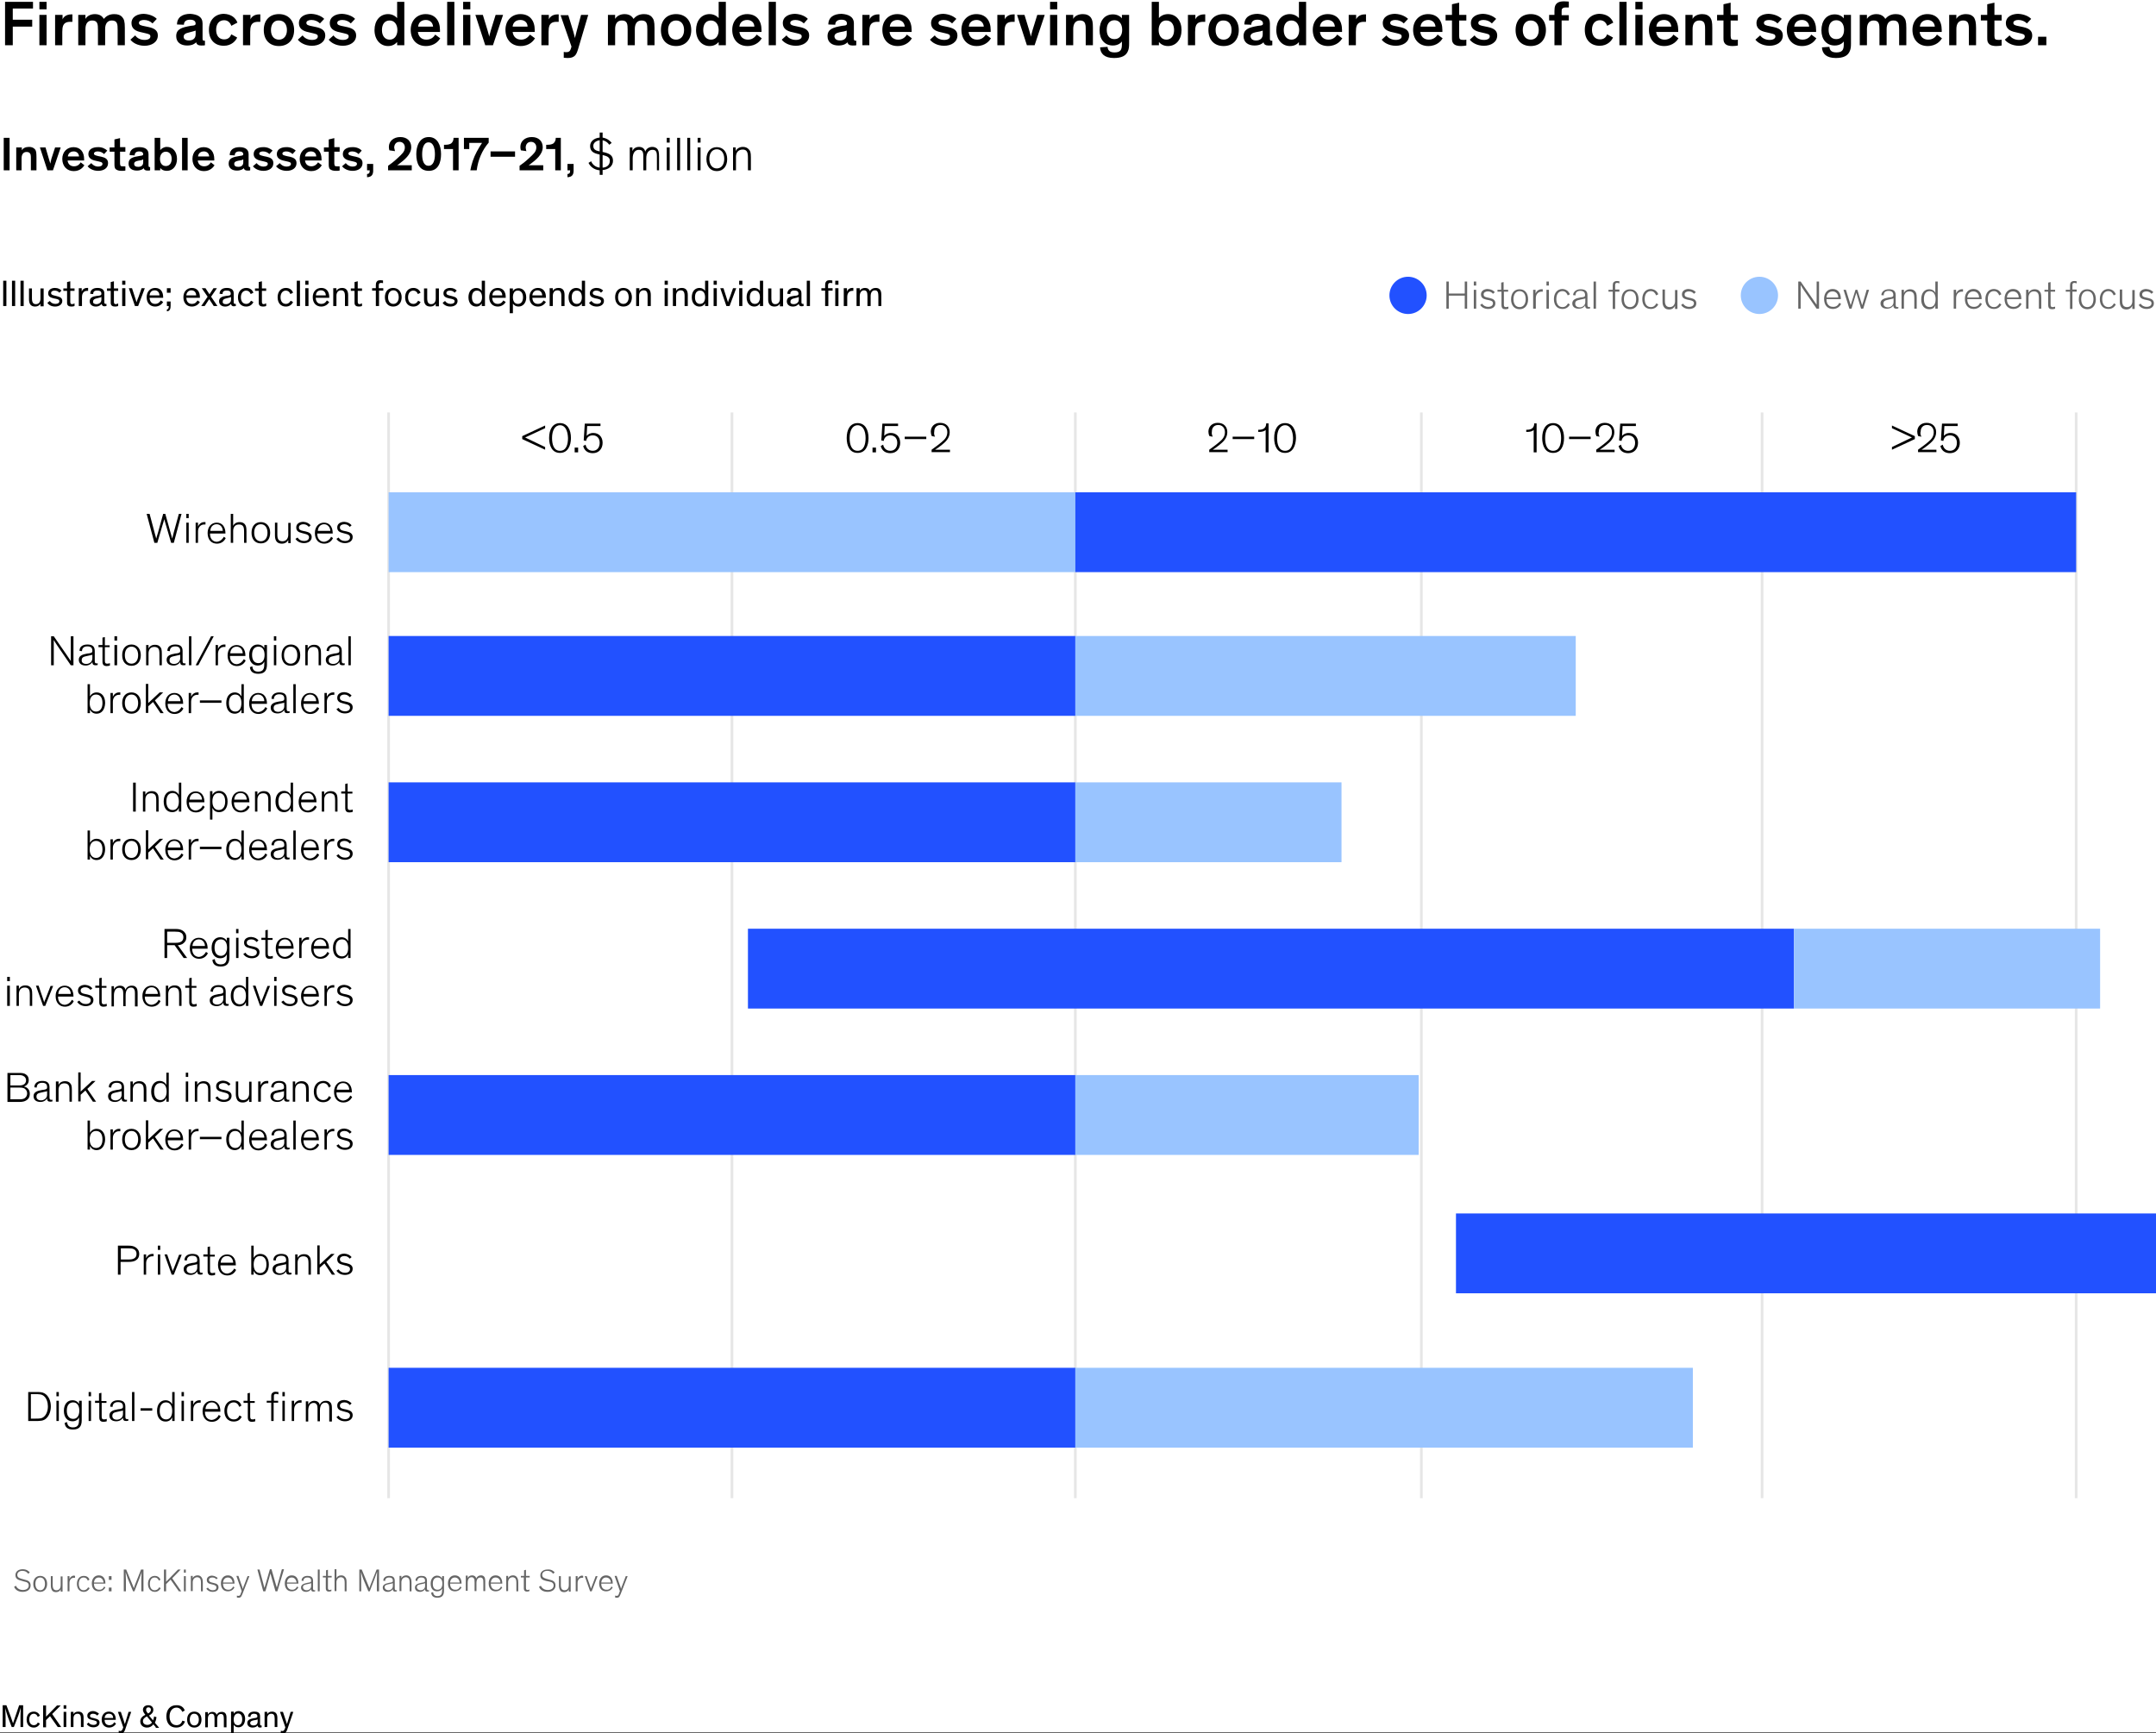
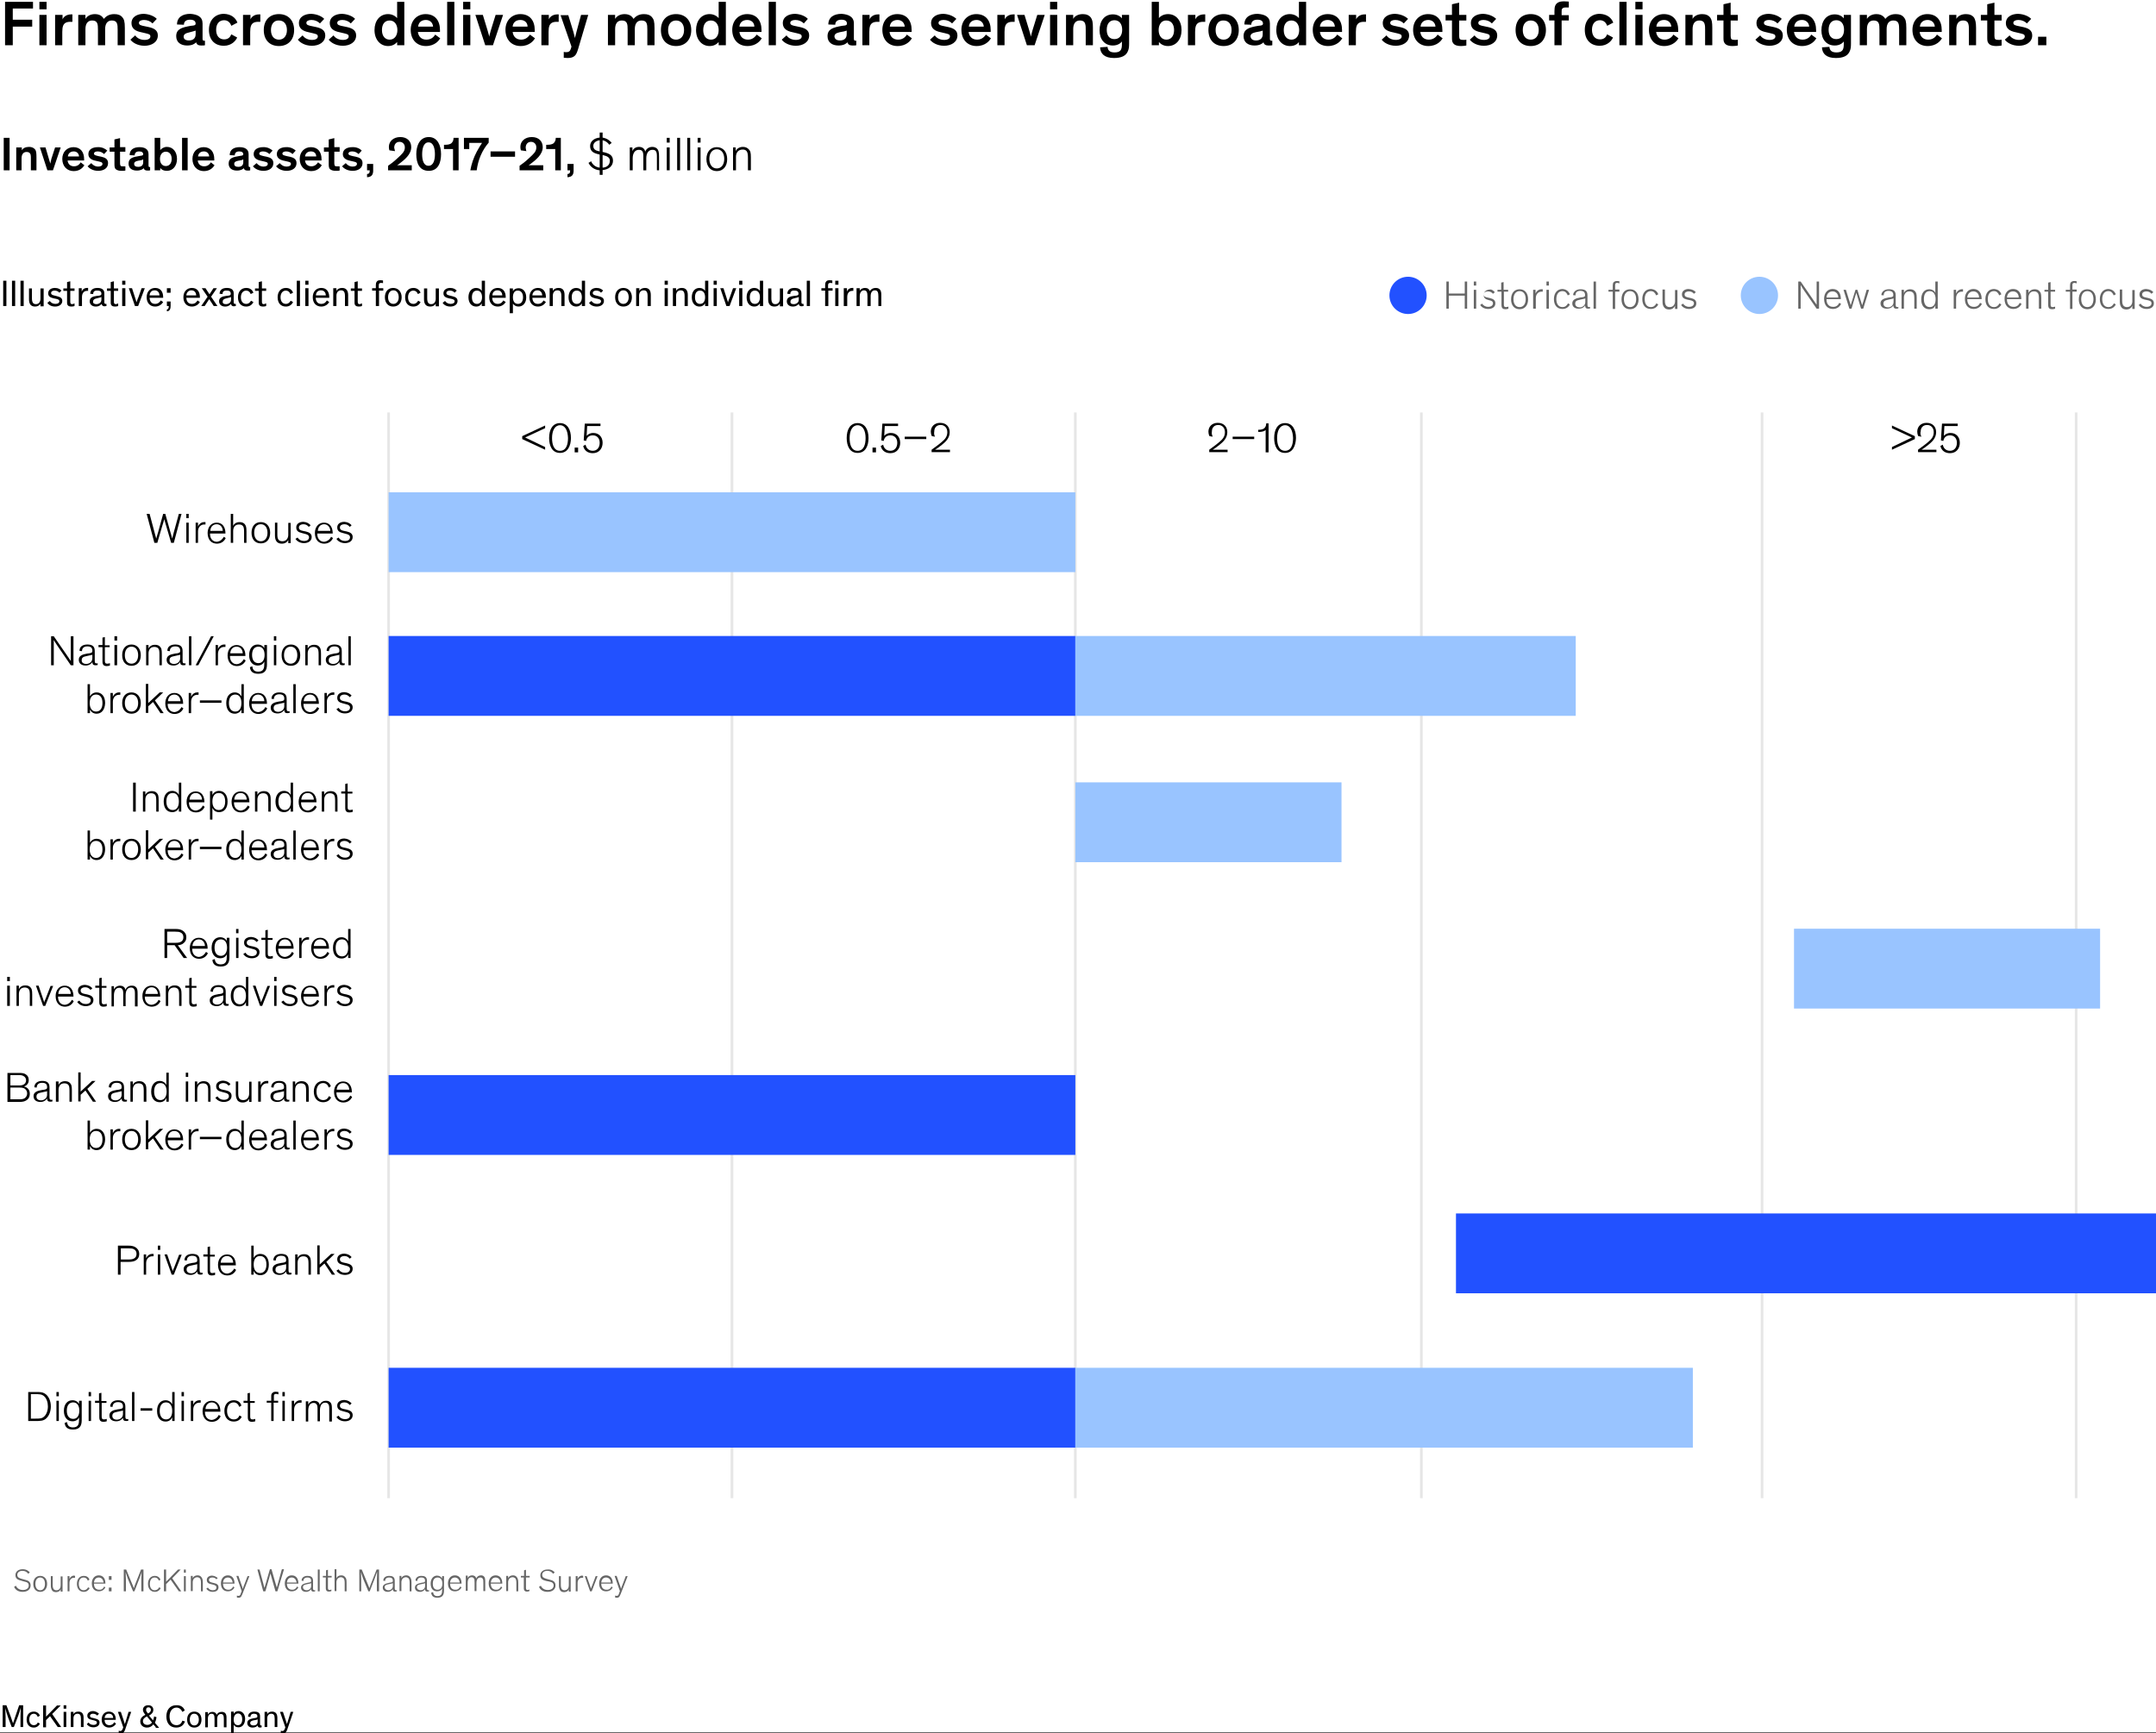
<svg xmlns="http://www.w3.org/2000/svg" version="1.1" id="Layer_1" x="0px" y="0px" viewBox="0 0 810 651.4" style="enable-background:new 0 0 810 651.4;" xml:space="preserve">
  <rect x="0" y="0" width="810" height="651.4" fill="#333333" stroke="none" />
  <style type="text/css">
	.st0{fill:#FFFFFF;}
	.st1{fill:#656565;}
	.st2{fill:#2251FF;}
	.st3{fill:#666666;}
	.st4{fill:#99C4FF;}
	.st5{fill:#E6E6E6;}
</style>
  <rect class="st0" width="810" height="651" />
  <path d="M765.7,13.8h3.1V17h-3.1V13.8z M763.1,7.1l-1.6,1.7c-0.8-0.8-1.9-1.3-3.2-1.3c-1.1,0-1.9,0.4-1.9,1.1c0,0.8,0.8,1,2.4,1.3  l1.4,0.3c1.7,0.4,3.3,1.1,3.3,3.1c0,2.6-2.4,3.9-5,3.9c-2.7,0-4.6-1.3-5.3-2.3l1.8-1.6c0.6,0.9,1.8,1.7,3.5,1.7  c1.4,0,2.2-0.5,2.2-1.3c0-0.8-0.6-0.9-1.8-1.2l-1.7-0.4c-2-0.4-3.6-1.3-3.6-3.4c0-2.5,2.4-3.5,4.6-3.5  C760.6,5.3,762.4,6.3,763.1,7.1z M752,14.9v2.2c-0.5,0.1-1.2,0.2-2,0.2c-1.1,0-2.3-0.2-2.9-1c-0.5-0.6-0.5-1.2-0.5-2.3V7.7h-2.4V5.6  h2.4v-4l2.7-0.6v4.6h2.7v2.1h-2.7v5.8c0,0.6,0.1,1,0.3,1.2c0.2,0.2,0.7,0.3,1.2,0.3S751.7,15,752,14.9z M742.4,10.5V17h-2.7v-5.8  c0-0.9,0-1.6-0.2-2.2c-0.2-0.8-0.8-1.3-2-1.3c-1.7,0-2.5,1.3-2.5,3.2V17h-2.7V5.6h2.7v1.5c0.5-1,1.8-1.8,3.6-1.8  c1.3,0,2.4,0.4,3.1,1.4C742.1,7.5,742.4,8.3,742.4,10.5z M724.2,7.5c-1.8,0-2.8,1.1-2.9,2.5h5.6C726.8,8.5,725.7,7.5,724.2,7.5z   M727.7,13l1.9,1.4c-0.5,0.8-2,2.9-5.4,2.9c-3.4,0-5.7-2.4-5.7-6.1c0-3.5,2.4-5.9,5.6-5.9c3.6,0,5.4,2.5,5.4,6c0,0.2,0,0.5,0,0.7  h-8.3c0.2,1.6,1.2,2.9,3.2,2.9C726.5,14.9,727.4,13.5,727.7,13z M707.8,6.4c0.2,0.2,0.3,0.4,0.5,0.7c0.7-0.8,1.8-1.8,3.9-1.8  c1.5,0,2.4,0.4,3,1.1c0.7,0.8,1,1.6,1,4.1V17h-2.7v-5.8c0-2.1-0.1-3.5-2.2-3.5c-1.7,0-2.5,1.3-2.5,3.2V17h-2.7v-5.8  c0-2.1-0.1-3.5-2.2-3.5c-1.7,0-2.5,1.3-2.5,3.2V17h-2.7V5.6h2.7v1.5c0.6-1,1.8-1.8,3.6-1.8C706.2,5.3,707.1,5.7,707.8,6.4z   M692.8,11.2c0-2.2-1.1-3.6-2.9-3.6c-1.8,0-2.9,1.3-2.9,3.6c0,2.3,1.1,3.5,2.9,3.5C691.7,14.7,692.8,13.4,692.8,11.2z M684.5,17.8  l2.8-0.2c0.1,1.1,0.6,2.1,2.6,2.1c2.1,0,2.8-0.8,2.8-3v-1.1h0c-0.4,0.5-1.4,1.5-3.4,1.5c-3.1,0-5-2.3-5-5.7c0-3.6,1.9-6,5-6  c1.6,0,2.8,0.7,3.4,1.5V5.6h2.7v10.8c0,1.2-0.1,2-0.4,2.7c-0.7,1.9-2.5,2.7-5.3,2.7C686.2,21.8,684.6,20.2,684.5,17.8z M677,7.5  c-1.8,0-2.8,1.1-2.9,2.5h5.6C679.6,8.5,678.5,7.5,677,7.5z M680.5,13l1.9,1.4c-0.5,0.8-2,2.9-5.4,2.9c-3.4,0-5.7-2.4-5.7-6.1  c0-3.5,2.4-5.9,5.6-5.9c3.6,0,5.4,2.5,5.4,6c0,0.2,0,0.5,0,0.7H674c0.2,1.6,1.2,2.9,3.2,2.9C679.3,14.9,680.2,13.5,680.5,13z   M669.4,7.1l-1.6,1.7c-0.8-0.8-1.9-1.3-3.2-1.3c-1.1,0-1.9,0.4-1.9,1.1c0,0.8,0.8,1,2.4,1.3l1.4,0.3c1.7,0.4,3.3,1.1,3.3,3.1  c0,2.6-2.4,3.9-5,3.9c-2.7,0-4.6-1.3-5.3-2.3l1.8-1.6c0.6,0.9,1.8,1.7,3.5,1.7c1.4,0,2.2-0.5,2.2-1.3c0-0.8-0.6-0.9-1.8-1.2  l-1.7-0.4c-2-0.4-3.6-1.3-3.6-3.4c0-2.5,2.4-3.5,4.6-3.5C666.9,5.3,668.6,6.3,669.4,7.1z M652.9,14.9v2.2c-0.5,0.1-1.2,0.2-2,0.2  c-1.1,0-2.3-0.2-2.9-1c-0.5-0.6-0.5-1.2-0.5-2.3V7.7h-2.4V5.6h2.4v-4l2.7-0.6v4.6h2.7v2.1h-2.7v5.8c0,0.6,0.1,1,0.3,1.2  c0.2,0.2,0.7,0.3,1.2,0.3S652.6,15,652.9,14.9z M643.3,10.5V17h-2.7v-5.8c0-0.9,0-1.6-0.2-2.2c-0.2-0.8-0.8-1.3-2-1.3  c-1.7,0-2.5,1.3-2.5,3.2V17h-2.7V5.6h2.7v1.5c0.5-1,1.8-1.8,3.6-1.8c1.3,0,2.4,0.4,3.1,1.4C643.1,7.5,643.3,8.3,643.3,10.5z   M625.2,7.5c-1.8,0-2.8,1.1-2.9,2.5h5.6C627.8,8.5,626.7,7.5,625.2,7.5z M628.7,13l1.9,1.4c-0.5,0.8-2,2.9-5.4,2.9  c-3.4,0-5.7-2.4-5.7-6.1c0-3.5,2.4-5.9,5.6-5.9c3.6,0,5.4,2.5,5.4,6c0,0.2,0,0.5,0,0.7h-8.3c0.2,1.6,1.2,2.9,3.2,2.9  C627.4,14.9,628.4,13.5,628.7,13z M617.1,0.7v2.8h-2.7V0.7H617.1z M617.1,5.6V17h-2.7V5.6H617.1z M611.1,0.7V17h-2.7V0.7H611.1z   M606.1,8.5l-2.3,1.2c-0.4-1.2-1.3-2.1-2.7-2.1c-1.8,0-3,1.3-3,3.6c0,2.3,1.2,3.6,3,3.6c1.6,0,2.3-0.9,2.7-1.9l2.2,1.2  c-0.5,1.2-2.1,3.1-5,3.1c-3.3,0-5.6-2.1-5.6-6c0-3.8,2.5-6,5.6-6C603.8,5.3,605.4,6.7,606.1,8.5z M589.4,5.6v2.1h-2.7V17H584V7.7h-2  V5.6h2V4.2c0-1,0.1-1.6,0.3-2.1c0.5-1.1,1.5-1.6,3.3-1.6c0.8,0,1.4,0.1,1.8,0.1v2.2c-0.3,0-0.5,0-1,0c-0.8,0-1.2,0.1-1.5,0.5  c-0.2,0.2-0.2,0.6-0.2,1.2v1.2H589.4z M572.1,11.3c0,2.3,1.2,3.6,3,3.6s3-1.4,3-3.6c0-2.3-1.2-3.6-3-3.6S572.1,9,572.1,11.3z   M569.4,11.3c0-3.7,2.2-6,5.7-6c3.5,0,5.7,2.4,5.7,6c0,3.6-2.2,6-5.7,6C571.6,17.3,569.4,15,569.4,11.3z M562.1,7.1l-1.6,1.7  c-0.8-0.8-1.9-1.3-3.2-1.3c-1.1,0-1.9,0.4-1.9,1.1c0,0.8,0.8,1,2.4,1.3l1.4,0.3c1.7,0.4,3.3,1.1,3.3,3.1c0,2.6-2.4,3.9-5,3.9  c-2.7,0-4.6-1.3-5.3-2.3l1.8-1.6c0.6,0.9,1.8,1.7,3.5,1.7c1.4,0,2.2-0.5,2.2-1.3c0-0.8-0.6-0.9-1.8-1.2l-1.7-0.4  c-2-0.4-3.6-1.3-3.6-3.4c0-2.5,2.4-3.5,4.6-3.5C559.6,5.3,561.3,6.3,562.1,7.1z M550.9,14.9v2.2c-0.5,0.1-1.2,0.2-2,0.2  c-1.1,0-2.3-0.2-2.9-1c-0.5-0.6-0.5-1.2-0.5-2.3V7.7h-2.4V5.6h2.4v-4l2.7-0.6v4.6h2.7v2.1h-2.7v5.8c0,0.6,0.1,1,0.3,1.2  c0.2,0.2,0.7,0.3,1.2,0.3S550.6,15,550.9,14.9z M536.6,7.5c-1.8,0-2.8,1.1-2.9,2.5h5.6C539.2,8.5,538.1,7.5,536.6,7.5z M540.1,13  l1.9,1.4c-0.5,0.8-2,2.9-5.4,2.9c-3.4,0-5.7-2.4-5.7-6.1c0-3.5,2.4-5.9,5.6-5.9c3.6,0,5.4,2.5,5.4,6c0,0.2,0,0.5,0,0.7h-8.3  c0.2,1.6,1.2,2.9,3.2,2.9C538.8,14.9,539.8,13.5,540.1,13z M529,7.1l-1.6,1.7c-0.8-0.8-1.9-1.3-3.2-1.3c-1.1,0-1.9,0.4-1.9,1.1  c0,0.8,0.8,1,2.4,1.3l1.4,0.3c1.7,0.4,3.3,1.1,3.3,3.1c0,2.6-2.4,3.9-5,3.9c-2.7,0-4.6-1.3-5.3-2.3l1.8-1.6c0.6,0.9,1.8,1.7,3.5,1.7  c1.4,0,2.2-0.5,2.2-1.3c0-0.8-0.6-0.9-1.8-1.2l-1.7-0.4c-2-0.4-3.6-1.3-3.6-3.4c0-2.5,2.4-3.5,4.6-3.5C526.5,5.3,528.2,6.3,529,7.1z   M506.8,5.6h2.7v1.7c0.2-0.6,1.1-1.9,3.3-1.9c0.1,0,0.2,0,0.4,0v2.8c-0.3,0-0.5,0-0.8,0c-1.5,0-2.3,0.5-2.7,1.5  c-0.2,0.6-0.3,1.2-0.3,2.3V17h-2.7V5.6z M498.8,7.5c-1.8,0-2.8,1.1-2.9,2.5h5.6C501.4,8.5,500.4,7.5,498.8,7.5z M502.4,13l1.9,1.4  c-0.5,0.8-2,2.9-5.4,2.9c-3.4,0-5.7-2.4-5.7-6.1c0-3.5,2.4-5.9,5.6-5.9c3.6,0,5.4,2.5,5.4,6c0,0.2,0,0.5,0,0.7h-8.3  c0.2,1.6,1.2,2.9,3.2,2.9C501.1,14.9,502,13.5,502.4,13z M488.1,11.3c0-2.2-1.2-3.6-2.9-3.6c-1.8,0-2.9,1.3-2.9,3.6  c0,2.3,1.2,3.6,2.9,3.6C486.9,14.9,488.1,13.5,488.1,11.3z M484.6,17.3c-3,0-5.1-2.5-5.1-6c0-3.5,2-6,5.1-6c1.5,0,2.7,0.7,3.4,1.5  V0.7h2.7V17H488v-1.2C487.3,16.7,486.2,17.3,484.6,17.3z M471.9,15.2c1.4,0,2.5-0.7,2.5-2.3v-1.4c-0.3,0.1-0.6,0.2-1,0.3l-1.6,0.3  c-1.3,0.3-2,0.7-2,1.6C470,14.7,470.6,15.2,471.9,15.2z M477.1,8.8v5.6c0,0.7,0.1,0.9,0.7,0.9h0.2v1.7c-0.3,0.1-0.7,0.1-1.4,0.1  c-1,0-1.7-0.3-1.9-1.2c-0.5,0.5-1.4,1.2-3.4,1.2c-2.4,0-4.1-1.2-4.1-3.5c0-2.7,2.1-3.3,5.5-3.9l0.9-0.1c0.7-0.1,0.9-0.3,0.9-0.8V8.9  c0-0.9-0.6-1.5-2.1-1.5c-1.5,0-2.3,0.7-2.3,1.9l-2.6-0.1c0-2.8,2.2-4,5-4C475.2,5.4,477.1,6.3,477.1,8.8z M456.7,11.3  c0,2.3,1.2,3.6,3,3.6c1.8,0,3-1.4,3-3.6c0-2.3-1.2-3.6-3-3.6C457.9,7.6,456.7,9,456.7,11.3z M454,11.3c0-3.7,2.2-6,5.7-6  c3.5,0,5.7,2.4,5.7,6c0,3.6-2.2,6-5.7,6S454,15,454,11.3z M446.4,5.6h2.7v1.7c0.2-0.6,1.1-1.9,3.3-1.9c0.1,0,0.2,0,0.4,0v2.8  c-0.3,0-0.5,0-0.8,0c-1.5,0-2.3,0.5-2.7,1.5c-0.2,0.6-0.3,1.2-0.3,2.3V17h-2.7V5.6z M435.3,11.3c0,2.2,1.2,3.6,2.9,3.6  c1.8,0,2.9-1.4,2.9-3.6c0-2.3-1.2-3.6-2.9-3.6C436.5,7.6,435.3,9.1,435.3,11.3z M438.8,17.3c-1.5,0-2.6-0.6-3.4-1.5V17h-2.7V0.7h2.7  v6.1c0.6-0.8,1.9-1.5,3.4-1.5c3.1,0,5.1,2.5,5.1,6C443.9,14.8,441.9,17.3,438.8,17.3z M421.6,11.2c0-2.2-1.1-3.6-2.9-3.6  c-1.8,0-2.9,1.3-2.9,3.6c0,2.3,1.1,3.5,2.9,3.5C420.5,14.7,421.6,13.4,421.6,11.2z M413.3,17.8l2.8-0.2c0.1,1.1,0.6,2.1,2.6,2.1  c2.1,0,2.8-0.8,2.8-3v-1.1h0c-0.4,0.5-1.4,1.5-3.4,1.5c-3.1,0-5-2.3-5-5.7c0-3.6,1.9-6,5-6c1.6,0,2.8,0.7,3.4,1.5V5.6h2.7v10.8  c0,1.2-0.1,2-0.4,2.7c-0.7,1.9-2.5,2.7-5.3,2.7C415,21.8,413.4,20.2,413.3,17.8z M410.6,10.5V17h-2.7v-5.8c0-0.9,0-1.6-0.2-2.2  c-0.2-0.8-0.8-1.3-2-1.3c-1.7,0-2.5,1.3-2.5,3.2V17h-2.7V5.6h2.7v1.5c0.5-1,1.8-1.8,3.6-1.8c1.3,0,2.4,0.4,3.1,1.4  C410.4,7.5,410.6,8.3,410.6,10.5z M397.2,0.7v2.8h-2.7V0.7H397.2z M397.2,5.6V17h-2.7V5.6H397.2z M389.7,5.6h2.8L388.7,17h-2.9  l-3.7-11.4h2.8l1.8,5.9c0.4,1.2,0.6,2.3,0.6,2.3h0c0,0,0.2-1.1,0.6-2.4L389.7,5.6z M374.8,5.6h2.7v1.7c0.2-0.6,1.1-1.9,3.3-1.9  c0.1,0,0.2,0,0.4,0v2.8c-0.3,0-0.5,0-0.8,0c-1.5,0-2.3,0.5-2.7,1.5c-0.2,0.6-0.3,1.2-0.3,2.3V17h-2.7V5.6z M366.9,7.5  c-1.8,0-2.8,1.1-2.9,2.5h5.6C369.5,8.5,368.4,7.5,366.9,7.5z M370.4,13l1.9,1.4c-0.5,0.8-2,2.9-5.4,2.9c-3.4,0-5.7-2.4-5.7-6.1  c0-3.5,2.4-5.9,5.6-5.9c3.6,0,5.4,2.5,5.4,6c0,0.2,0,0.5,0,0.7h-8.3c0.2,1.6,1.2,2.9,3.2,2.9C369.1,14.9,370,13.5,370.4,13z   M359.3,7.1l-1.6,1.7c-0.8-0.8-1.9-1.3-3.2-1.3c-1.1,0-1.9,0.4-1.9,1.1c0,0.8,0.8,1,2.4,1.3l1.4,0.3c1.7,0.4,3.3,1.1,3.3,3.1  c0,2.6-2.4,3.9-5,3.9c-2.7,0-4.6-1.3-5.3-2.3l1.8-1.6c0.6,0.9,1.8,1.7,3.5,1.7c1.4,0,2.2-0.5,2.2-1.3c0-0.8-0.6-0.9-1.8-1.2  l-1.7-0.4c-2-0.4-3.6-1.3-3.6-3.4c0-2.5,2.4-3.5,4.6-3.5C356.8,5.3,358.5,6.3,359.3,7.1z M337.2,7.5c-1.8,0-2.8,1.1-2.9,2.5h5.6  C339.8,8.5,338.7,7.5,337.2,7.5z M340.7,13l1.9,1.4c-0.5,0.8-2,2.9-5.4,2.9c-3.4,0-5.7-2.4-5.7-6.1c0-3.5,2.4-5.9,5.6-5.9  c3.6,0,5.4,2.5,5.4,6c0,0.2,0,0.5,0,0.7h-8.3c0.2,1.6,1.2,2.9,3.2,2.9C339.5,14.9,340.4,13.5,340.7,13z M324,5.6h2.7v1.7  c0.2-0.6,1.1-1.9,3.3-1.9c0.1,0,0.2,0,0.4,0v2.8c-0.3,0-0.5,0-0.8,0c-1.5,0-2.3,0.5-2.7,1.5c-0.2,0.6-0.3,1.2-0.3,2.3V17H324V5.6z   M315.6,15.2c1.4,0,2.5-0.7,2.5-2.3v-1.4c-0.3,0.1-0.6,0.2-1,0.3l-1.6,0.3c-1.3,0.3-2,0.7-2,1.6C313.6,14.7,314.3,15.2,315.6,15.2z   M320.8,8.8v5.6c0,0.7,0.1,0.9,0.7,0.9h0.2v1.7c-0.3,0.1-0.7,0.1-1.4,0.1c-1,0-1.7-0.3-1.9-1.2c-0.5,0.5-1.4,1.2-3.4,1.2  c-2.4,0-4.1-1.2-4.1-3.5c0-2.7,2.1-3.3,5.5-3.9l0.9-0.1c0.7-0.1,0.9-0.3,0.9-0.8V8.9c0-0.9-0.6-1.5-2.1-1.5c-1.5,0-2.3,0.7-2.3,1.9  l-2.6-0.1c0-2.8,2.2-4,5-4C318.8,5.4,320.8,6.3,320.8,8.8z M303.5,7.1L302,8.8c-0.8-0.8-1.9-1.3-3.2-1.3c-1.1,0-1.9,0.4-1.9,1.1  c0,0.8,0.8,1,2.4,1.3l1.4,0.3c1.7,0.4,3.3,1.1,3.3,3.1c0,2.6-2.4,3.9-5,3.9c-2.7,0-4.6-1.3-5.3-2.3l1.8-1.6c0.6,0.9,1.8,1.7,3.5,1.7  c1.4,0,2.2-0.5,2.2-1.3c0-0.8-0.6-0.9-1.8-1.2l-1.7-0.4c-2-0.4-3.6-1.3-3.6-3.4c0-2.5,2.4-3.5,4.6-3.5  C301.1,5.3,302.8,6.3,303.5,7.1z M291.5,0.7V17h-2.7V0.7H291.5z M280.7,7.5c-1.8,0-2.8,1.1-2.9,2.5h5.6  C283.4,8.5,282.3,7.5,280.7,7.5z M284.3,13l1.9,1.4c-0.5,0.8-2,2.9-5.4,2.9c-3.4,0-5.7-2.4-5.7-6.1c0-3.5,2.4-5.9,5.6-5.9  c3.6,0,5.4,2.5,5.4,6c0,0.2,0,0.5,0,0.7h-8.3c0.2,1.6,1.2,2.9,3.2,2.9C283,14.9,283.9,13.5,284.3,13z M270,11.3  c0-2.2-1.2-3.6-2.9-3.6c-1.8,0-2.9,1.3-2.9,3.6c0,2.3,1.2,3.6,2.9,3.6C268.9,14.9,270,13.5,270,11.3z M266.6,17.3  c-3,0-5.1-2.5-5.1-6c0-3.5,2-6,5.1-6c1.5,0,2.7,0.7,3.4,1.5V0.7h2.7V17h-2.7v-1.2C269.2,16.7,268.1,17.3,266.6,17.3z M251,11.3  c0,2.3,1.2,3.6,3,3.6s3-1.4,3-3.6c0-2.3-1.2-3.6-3-3.6S251,9,251,11.3z M248.3,11.3c0-3.7,2.2-6,5.7-6c3.5,0,5.7,2.4,5.7,6  c0,3.6-2.2,6-5.7,6C250.5,17.3,248.3,15,248.3,11.3z M237.5,6.4c0.2,0.2,0.3,0.4,0.5,0.7c0.7-0.8,1.8-1.8,3.9-1.8  c1.5,0,2.4,0.4,3,1.1c0.7,0.8,1,1.6,1,4.1V17h-2.7v-5.8c0-2.1-0.1-3.5-2.2-3.5c-1.7,0-2.5,1.3-2.5,3.2V17h-2.7v-5.8  c0-2.1-0.1-3.5-2.2-3.5c-1.7,0-2.5,1.3-2.5,3.2V17h-2.7V5.6h2.7v1.5c0.6-1,1.8-1.8,3.6-1.8C235.9,5.3,236.9,5.7,237.5,6.4z   M218.3,5.6h2.7l-3.8,12.8c-0.4,1.3-0.7,2-1.2,2.5c-0.6,0.6-1.4,0.9-2.7,0.9c-0.7,0-1.1-0.1-1.5-0.1v-2.2c0.3,0.1,0.6,0.1,0.9,0.1  c1.2,0,1.5-0.5,1.8-1.4l0.2-0.7l-4.1-11.8h2.9l1.9,6.2c0.3,1,0.6,2.4,0.6,2.4h0c0,0,0.3-1.3,0.6-2.4L218.3,5.6z M203.5,5.6h2.7v1.7  c0.2-0.6,1.1-1.9,3.3-1.9c0.1,0,0.2,0,0.4,0v2.8c-0.3,0-0.5,0-0.8,0c-1.5,0-2.3,0.5-2.7,1.5c-0.2,0.6-0.3,1.2-0.3,2.3V17h-2.7V5.6z   M195.5,7.5c-1.8,0-2.8,1.1-2.9,2.5h5.6C198.2,8.5,197.1,7.5,195.5,7.5z M199.1,13l1.9,1.4c-0.5,0.8-2,2.9-5.4,2.9  c-3.4,0-5.7-2.4-5.7-6.1c0-3.5,2.4-5.9,5.6-5.9c3.6,0,5.4,2.5,5.4,6c0,0.2,0,0.5,0,0.7h-8.3c0.2,1.6,1.2,2.9,3.2,2.9  C197.8,14.9,198.7,13.5,199.1,13z M186.2,5.6h2.8L185.2,17h-2.9l-3.7-11.4h2.8l1.8,5.9c0.4,1.2,0.6,2.3,0.6,2.3h0  c0,0,0.2-1.1,0.6-2.4L186.2,5.6z M176.7,0.7v2.8h-2.7V0.7H176.7z M176.7,5.6V17h-2.7V5.6H176.7z M170.7,0.7V17h-2.7V0.7H170.7z   M160,7.5c-1.8,0-2.8,1.1-2.9,2.5h5.6C162.6,8.5,161.5,7.5,160,7.5z M163.5,13l1.9,1.4c-0.5,0.8-2,2.9-5.4,2.9  c-3.4,0-5.7-2.4-5.7-6.1c0-3.5,2.4-5.9,5.6-5.9c3.6,0,5.4,2.5,5.4,6c0,0.2,0,0.5,0,0.7H157c0.2,1.6,1.2,2.9,3.2,2.9  C162.3,14.9,163.2,13.5,163.5,13z M149.3,11.3c0-2.2-1.2-3.6-2.9-3.6c-1.8,0-2.9,1.3-2.9,3.6c0,2.3,1.2,3.6,2.9,3.6  C148.1,14.9,149.3,13.5,149.3,11.3z M145.8,17.3c-3,0-5.1-2.5-5.1-6c0-3.5,2-6,5.1-6c1.5,0,2.7,0.7,3.4,1.5V0.7h2.7V17h-2.7v-1.2  C148.4,16.7,147.3,17.3,145.8,17.3z M133.4,7.1l-1.6,1.7c-0.8-0.8-1.9-1.3-3.2-1.3c-1.1,0-1.9,0.4-1.9,1.1c0,0.8,0.8,1,2.4,1.3  l1.4,0.3c1.7,0.4,3.3,1.1,3.3,3.1c0,2.6-2.4,3.9-5,3.9c-2.7,0-4.6-1.3-5.3-2.3l1.8-1.6c0.6,0.9,1.8,1.7,3.5,1.7  c1.4,0,2.2-0.5,2.2-1.3c0-0.8-0.6-0.9-1.8-1.2l-1.7-0.4c-2-0.4-3.6-1.3-3.6-3.4c0-2.5,2.4-3.5,4.6-3.5  C130.9,5.3,132.7,6.3,133.4,7.1z M121.8,7.1l-1.6,1.7c-0.8-0.8-1.9-1.3-3.2-1.3c-1.1,0-1.9,0.4-1.9,1.1c0,0.8,0.8,1,2.4,1.3l1.4,0.3  c1.7,0.4,3.3,1.1,3.3,3.1c0,2.6-2.4,3.9-5,3.9c-2.7,0-4.6-1.3-5.3-2.3l1.8-1.6c0.6,0.9,1.8,1.7,3.5,1.7c1.4,0,2.2-0.5,2.2-1.3  c0-0.8-0.6-0.9-1.8-1.2l-1.7-0.4c-2-0.4-3.6-1.3-3.6-3.4c0-2.5,2.4-3.5,4.6-3.5C119.3,5.3,121.1,6.3,121.8,7.1z M101.8,11.3  c0,2.3,1.2,3.6,3,3.6c1.8,0,3-1.4,3-3.6c0-2.3-1.2-3.6-3-3.6C103,7.6,101.8,9,101.8,11.3z M99.1,11.3c0-3.7,2.2-6,5.7-6  c3.5,0,5.7,2.4,5.7,6c0,3.6-2.2,6-5.7,6C101.3,17.3,99.1,15,99.1,11.3z M91.4,5.6h2.7v1.7c0.2-0.6,1.1-1.9,3.3-1.9  c0.1,0,0.2,0,0.4,0v2.8c-0.3,0-0.5,0-0.8,0c-1.5,0-2.3,0.5-2.7,1.5c-0.2,0.6-0.3,1.2-0.3,2.3V17h-2.7V5.6z M89.2,8.5l-2.3,1.2  c-0.4-1.2-1.3-2.1-2.7-2.1c-1.8,0-3,1.3-3,3.6c0,2.3,1.2,3.6,3,3.6c1.6,0,2.3-0.9,2.7-1.9l2.2,1.2c-0.5,1.2-2.1,3.1-5,3.1  c-3.3,0-5.6-2.1-5.6-6c0-3.8,2.5-6,5.6-6C86.9,5.3,88.5,6.7,89.2,8.5z M71,15.2c1.4,0,2.5-0.7,2.5-2.3v-1.4c-0.3,0.1-0.6,0.2-1,0.3  L71,12.2c-1.3,0.3-2,0.7-2,1.6C69,14.7,69.7,15.2,71,15.2z M76.1,8.8v5.6c0,0.7,0.1,0.9,0.7,0.9H77v1.7c-0.3,0.1-0.7,0.1-1.4,0.1  c-1,0-1.7-0.3-1.9-1.2c-0.5,0.5-1.4,1.2-3.4,1.2c-2.4,0-4.1-1.2-4.1-3.5c0-2.7,2.1-3.3,5.5-3.9l0.9-0.1c0.7-0.1,0.9-0.3,0.9-0.8V8.9  c0-0.9-0.6-1.5-2.1-1.5c-1.5,0-2.3,0.7-2.3,1.9l-2.6-0.1c0-2.8,2.2-4,5-4C74.2,5.4,76.1,6.3,76.1,8.8z M58.9,7.1l-1.6,1.7  c-0.8-0.8-1.9-1.3-3.2-1.3c-1.1,0-1.9,0.4-1.9,1.1c0,0.8,0.8,1,2.4,1.3l1.4,0.3c1.7,0.4,3.3,1.1,3.3,3.1c0,2.6-2.4,3.9-5,3.9  c-2.7,0-4.6-1.3-5.3-2.3l1.8-1.6c0.6,0.9,1.8,1.7,3.5,1.7c1.4,0,2.2-0.5,2.2-1.3c0-0.8-0.6-0.9-1.8-1.2l-1.7-0.4  c-2-0.4-3.6-1.3-3.6-3.4c0-2.5,2.4-3.5,4.6-3.5C56.4,5.3,58.2,6.3,58.9,7.1z M38.5,6.4c0.2,0.2,0.3,0.4,0.5,0.7  c0.7-0.8,1.8-1.8,3.9-1.8c1.5,0,2.4,0.4,3,1.1c0.7,0.8,1,1.6,1,4.1V17h-2.7v-5.8c0-2.1-0.1-3.5-2.2-3.5c-1.7,0-2.5,1.3-2.5,3.2V17  h-2.7v-5.8c0-2.1-0.1-3.5-2.2-3.5c-1.7,0-2.5,1.3-2.5,3.2V17h-2.7V5.6h2.7v1.5c0.6-1,1.8-1.8,3.6-1.8C36.9,5.3,37.9,5.7,38.5,6.4z   M20.8,5.6h2.7v1.7c0.2-0.6,1.1-1.9,3.3-1.9c0.1,0,0.2,0,0.4,0v2.8c-0.3,0-0.5,0-0.8,0c-1.5,0-2.3,0.5-2.7,1.5  c-0.2,0.6-0.3,1.2-0.3,2.3V17h-2.7V5.6z M17.5,0.7v2.8h-2.7V0.7H17.5z M17.5,5.6V17h-2.7V5.6H17.5z M12.4,3.2H4.8v4.2h7.3v2.6H4.8  V17H1.9V0.7h10.5V3.2z" />
  <path d="M282.1,59.2V64H281v-4.6c0-1.3-0.1-2.1-0.5-2.6c-0.3-0.4-0.8-0.6-1.5-0.6c-0.8,0-1.4,0.3-1.8,0.7c-0.5,0.5-0.7,1.3-0.7,2V64  h-1.1v-8.6h1v1.4h0c0.3-0.8,1.3-1.6,2.7-1.6c0.9,0,1.6,0.3,2.1,0.8C281.9,56.7,282.1,57.2,282.1,59.2z M266.5,59.7  c0,2.2,1.1,3.6,2.8,3.6s2.8-1.4,2.8-3.6c0-2.2-1.1-3.6-2.8-3.6C267.6,56.1,266.5,57.5,266.5,59.7z M265.4,59.8  c0-2.7,1.5-4.5,3.9-4.5s3.9,1.8,3.9,4.5c0,2.7-1.5,4.5-3.9,4.5S265.4,62.5,265.4,59.8z M263.2,51.8v1.8h-1.1v-1.8H263.2z   M263.2,55.4V64h-1.1v-8.6H263.2z M259.3,51.8V64h-1.1V51.8H259.3z M255.5,51.8V64h-1.1V51.8H255.5z M251.6,51.8v1.8h-1.1v-1.8  H251.6z M251.6,55.4V64h-1.1v-8.6H251.6z M246.8,64v-4.6c0-1.3,0-2.1-0.4-2.6c-0.2-0.3-0.6-0.5-1.3-0.5c-1.4,0-2.3,1.2-2.3,3.2V64  h-1.1v-4.6c0-1.3,0-2.1-0.4-2.6c-0.2-0.3-0.6-0.5-1.3-0.5c-1.4,0-2.3,1.2-2.3,3.2V64h-1.1v-8.6h1v1.4h0c0.4-1.1,1.4-1.6,2.5-1.6  c1,0,2.1,0.5,2.3,1.8c0.4-1.1,1.4-1.8,2.7-1.8c0.6,0,1.2,0.2,1.7,0.6c0.6,0.6,0.8,1.3,0.8,3V64H246.8z M222.9,54.8  c0,1.3,0.8,1.8,2.4,2.1l0,0v-4.2C223.9,52.9,222.9,53.7,222.9,54.8z M226.6,58.3l-0.2,0V63c1.7-0.1,2.7-1.1,2.7-2.5  C229.2,59.3,228.3,58.7,226.6,58.3z M229.8,53.7l-0.9,0.7c-0.6-0.9-1.5-1.5-2.5-1.7v4.4l0.5,0.1c2.1,0.5,3.4,1.2,3.4,3.2  c0,1.9-1.5,3.3-3.9,3.5v1.8h-1.1V64c-2.2-0.2-3.6-1.5-4.2-2.8l1-0.6c0.4,1.1,1.5,2.2,3.2,2.4v-4.9l-0.3-0.1c-1.8-0.4-3.3-1-3.3-3.1  c0-1.7,1.4-3,3.6-3.2v-1.9h1.1v1.9C228.1,52,229.2,52.9,229.8,53.7z M213.2,61.6h2.3v1.8c0,0.3,0,0.7,0,1c-0.1,1.3-0.6,2.1-2.3,2.2  v-1.2c0.7-0.1,1-0.3,1-1.3V64h-1V61.6z M210.7,51.8V64h-2.1v-8h-3.4v-1.6h0.6c1,0,1.6-0.2,2.1-0.5c0.6-0.5,0.9-1.2,0.9-2.1H210.7z   M197.8,56.8l-2.1-0.3c-0.1-0.3-0.2-0.7-0.2-1.3c0-2.1,1.7-3.7,4.3-3.7c2.5,0,4.1,1.5,4.1,3.8c0,2.8-2.6,4.8-4.7,6.4l-0.6,0.4v0  c0,0,0.7,0,1.9,0h3.6V64h-8.9v-1.7c1-0.7,2-1.4,3.7-3c1.5-1.4,2.6-2.3,2.6-3.9c0-1.2-0.8-2.1-2-2.1c-1.4,0-2,1.1-2,2.2  C197.6,56,197.6,56.5,197.8,56.8z M193.5,58.9h-9.2v-2h9.2V58.9z M179.1,64h-2.4c0.2-1.1,0.5-2.3,0.9-3.5c0.8-2.4,2.1-4.7,3.5-6.8  h-4.8V56h-2v-4.2h9.3v1.8C181.1,56.5,179.6,60.1,179.1,64z M172.3,51.8V64h-2.1v-8h-3.4v-1.6h0.6c1,0,1.6-0.2,2.1-0.5  c0.6-0.5,0.9-1.2,0.9-2.1H172.3z M163.4,58c0-2.1-0.5-4.5-2.4-4.5c-1.9,0-2.4,2.4-2.4,4.5c0,2.1,0.5,4.3,2.4,4.3  C162.9,62.3,163.4,60,163.4,58z M165.7,57.9c0,3.1-1,6.3-4.6,6.3c-3.5,0-4.7-2.8-4.7-6.3c0-3,1.2-6.4,4.7-6.4  C164.4,51.5,165.7,54.7,165.7,57.9z M148.4,56.8l-2.1-0.3c-0.1-0.3-0.2-0.7-0.2-1.3c0-2.1,1.7-3.7,4.3-3.7c2.5,0,4.1,1.5,4.1,3.8  c0,2.8-2.6,4.8-4.7,6.4l-0.6,0.4v0c0,0,0.7,0,1.9,0h3.6V64h-8.9v-1.7c1-0.7,2-1.4,3.7-3c1.5-1.4,2.6-2.3,2.6-3.9  c0-1.2-0.8-2.1-2-2.1c-1.4,0-2,1.1-2,2.2C148.2,56,148.3,56.5,148.4,56.8z M137.9,61.6h2.3v1.8c0,0.3,0,0.7,0,1  c-0.1,1.3-0.6,2.1-2.3,2.2v-1.2c0.7-0.1,1-0.3,1-1.3V64h-1V61.6z M135.9,56.6l-1.2,1.3c-0.6-0.6-1.4-1-2.4-1c-0.8,0-1.4,0.3-1.4,0.8  c0,0.6,0.6,0.7,1.8,1l1,0.2c1.3,0.3,2.5,0.8,2.5,2.4c0,2-1.8,2.9-3.7,2.9c-2.1,0-3.4-1-4-1.7l1.4-1.2c0.5,0.6,1.3,1.3,2.6,1.3  c1,0,1.6-0.4,1.6-1c0-0.6-0.5-0.7-1.3-0.9l-1.3-0.3c-1.5-0.3-2.7-1-2.7-2.5c0-1.9,1.8-2.6,3.5-2.6C134.1,55.2,135.4,56,135.9,56.6z   M127.6,62.5v1.6c-0.4,0.1-0.9,0.1-1.5,0.1c-0.8,0-1.7-0.2-2.2-0.7c-0.3-0.4-0.4-0.9-0.4-1.7V57h-1.8v-1.6h1.8v-3l2.1-0.5v3.4h2V57  h-2v4.4c0,0.5,0.1,0.7,0.2,0.9c0.2,0.2,0.5,0.2,0.9,0.2C127,62.5,127.3,62.5,127.6,62.5z M116.8,56.9c-1.3,0-2.1,0.8-2.2,1.9h4.2  C118.8,57.6,118,56.9,116.8,56.9z M119.5,61l1.4,1.1c-0.4,0.6-1.5,2.2-4,2.2c-2.5,0-4.3-1.8-4.3-4.6c0-2.6,1.8-4.4,4.2-4.4  c2.7,0,4,1.9,4,4.5c0,0.1,0,0.4,0,0.5h-6.2c0.1,1.2,0.9,2.2,2.4,2.2C118.5,62.5,119.2,61.4,119.5,61z M111.1,56.6l-1.2,1.3  c-0.6-0.6-1.4-1-2.4-1c-0.8,0-1.4,0.3-1.4,0.8c0,0.6,0.6,0.7,1.8,1l1,0.2c1.3,0.3,2.5,0.8,2.5,2.4c0,2-1.8,2.9-3.7,2.9  c-2.1,0-3.4-1-4-1.7l1.4-1.2c0.5,0.6,1.3,1.3,2.6,1.3c1,0,1.6-0.4,1.6-1c0-0.6-0.5-0.7-1.3-0.9l-1.3-0.3c-1.5-0.3-2.7-1-2.7-2.5  c0-1.9,1.8-2.6,3.5-2.6C109.2,55.2,110.5,56,111.1,56.6z M102.4,56.6l-1.2,1.3c-0.6-0.6-1.4-1-2.4-1c-0.8,0-1.4,0.3-1.4,0.8  c0,0.6,0.6,0.7,1.8,1l1,0.2c1.3,0.3,2.5,0.8,2.5,2.4c0,2-1.8,2.9-3.7,2.9c-2.1,0-3.4-1-4-1.7l1.4-1.2c0.5,0.6,1.3,1.3,2.6,1.3  c1,0,1.6-0.4,1.6-1c0-0.6-0.5-0.7-1.3-0.9L98,60.4c-1.5-0.3-2.7-1-2.7-2.5c0-1.9,1.8-2.6,3.5-2.6C100.5,55.2,101.8,56,102.4,56.6z   M89.5,62.7c1.1,0,1.9-0.5,1.9-1.7v-1.1c-0.2,0.1-0.4,0.2-0.7,0.3l-1.2,0.2c-1,0.2-1.5,0.5-1.5,1.2C88,62.3,88.5,62.7,89.5,62.7z   M93.4,57.9v4.2c0,0.5,0.1,0.7,0.5,0.7H94v1.2c-0.2,0.1-0.5,0.1-1,0.1c-0.8,0-1.3-0.3-1.4-0.9c-0.4,0.4-1.1,0.9-2.6,0.9  c-1.8,0-3.1-0.9-3.1-2.6c0-2.1,1.6-2.5,4.2-2.9l0.6-0.1c0.5-0.1,0.7-0.2,0.7-0.6V58c0-0.7-0.5-1.1-1.5-1.1c-1.1,0-1.7,0.5-1.7,1.5  l-1.9-0.1c0-2.1,1.6-3,3.7-3C91.9,55.3,93.4,56,93.4,57.9z M76.6,56.9c-1.3,0-2.1,0.8-2.2,1.9h4.2C78.5,57.6,77.7,56.9,76.6,56.9z   M79.2,61l1.4,1.1c-0.4,0.6-1.5,2.2-4,2.2c-2.5,0-4.3-1.8-4.3-4.6c0-2.6,1.8-4.4,4.2-4.4c2.7,0,4,1.9,4,4.5c0,0.1,0,0.4,0,0.5h-6.2  c0.1,1.2,0.9,2.2,2.4,2.2C78.3,62.5,79,61.4,79.2,61z M70.5,51.8V64h-2.1V51.8H70.5z M60.1,59.7c0,1.7,0.9,2.7,2.2,2.7  c1.3,0,2.2-1,2.2-2.7c0-1.7-0.9-2.7-2.2-2.7C61,57,60.1,58.1,60.1,59.7z M62.7,64.2c-1.2,0-2-0.4-2.5-1.1V64h-2.1V51.8h2.1v4.6  c0.5-0.6,1.4-1.2,2.5-1.2c2.3,0,3.8,1.9,3.8,4.5C66.5,62.3,65,64.2,62.7,64.2z M51.9,62.7c1.1,0,1.9-0.5,1.9-1.7v-1.1  c-0.2,0.1-0.4,0.2-0.7,0.3l-1.2,0.2c-1,0.2-1.5,0.5-1.5,1.2C50.4,62.3,50.9,62.7,51.9,62.7z M55.8,57.9v4.2c0,0.5,0.1,0.7,0.5,0.7  h0.1v1.2c-0.2,0.1-0.5,0.1-1,0.1c-0.8,0-1.3-0.3-1.4-0.9c-0.4,0.4-1.1,0.9-2.6,0.9c-1.8,0-3.1-0.9-3.1-2.6c0-2.1,1.6-2.5,4.2-2.9  l0.6-0.1c0.5-0.1,0.7-0.2,0.7-0.6V58c0-0.7-0.5-1.1-1.5-1.1c-1.1,0-1.7,0.5-1.7,1.5l-1.9-0.1c0-2.1,1.6-3,3.7-3  C54.3,55.3,55.8,56,55.8,57.9z M47.1,62.5v1.6c-0.4,0.1-0.9,0.1-1.5,0.1c-0.8,0-1.7-0.2-2.2-0.7c-0.3-0.4-0.4-0.9-0.4-1.7V57h-1.8  v-1.6h1.8v-3l2.1-0.5v3.4h2V57h-2v4.4c0,0.5,0.1,0.7,0.2,0.9c0.2,0.2,0.5,0.2,0.9,0.2S46.9,62.5,47.1,62.5z M40.3,56.6l-1.2,1.3  c-0.6-0.6-1.4-1-2.4-1c-0.8,0-1.4,0.3-1.4,0.8c0,0.6,0.6,0.7,1.8,1l1,0.2c1.3,0.3,2.5,0.8,2.5,2.4c0,2-1.8,2.9-3.7,2.9  c-2.1,0-3.4-1-4-1.7l1.4-1.2c0.5,0.6,1.3,1.3,2.6,1.3c1,0,1.6-0.4,1.6-1c0-0.6-0.5-0.7-1.3-0.9l-1.3-0.3c-1.5-0.3-2.7-1-2.7-2.5  c0-1.9,1.8-2.6,3.5-2.6C38.4,55.2,39.7,56,40.3,56.6z M27.7,56.9c-1.3,0-2.1,0.8-2.2,1.9h4.2C29.6,57.6,28.8,56.9,27.7,56.9z   M30.3,61l1.4,1.1c-0.4,0.6-1.5,2.2-4,2.2c-2.5,0-4.3-1.8-4.3-4.6c0-2.6,1.8-4.4,4.2-4.4c2.7,0,4,1.9,4,4.5c0,0.1,0,0.4,0,0.5h-6.2  c0.1,1.2,0.9,2.2,2.4,2.2C29.4,62.5,30.1,61.4,30.3,61z M20.7,55.4h2.1L19.9,64h-2.1L15,55.4h2.1l1.3,4.4c0.3,0.9,0.5,1.7,0.5,1.7h0  c0,0,0.2-0.8,0.4-1.8L20.7,55.4z M13.7,59.2V64h-2.1v-4.3c0-0.6,0-1.2-0.1-1.6c-0.2-0.6-0.6-1-1.5-1c-1.3,0-1.9,1-1.9,2.4V64H6.1  v-8.6h2.1v1.1c0.4-0.8,1.4-1.3,2.7-1.3c1,0,1.8,0.3,2.4,1.1C13.6,56.9,13.7,57.5,13.7,59.2z M3.6,51.8V64H1.4V51.8H3.6z" />
  <path class="st1" d="M231.7,592.3l1,2.9c0.3,0.7,0.5,1.4,0.6,1.9h0c0.2-0.6,0.4-1.2,0.7-1.9l1.1-2.9h0.7l-2.5,6.4  c-0.2,0.4-0.3,0.8-0.5,1.1c-0.2,0.4-0.5,0.6-1,0.6c-0.3,0-0.6,0-0.7-0.1v-0.7c0.2,0.1,0.5,0.1,0.7,0.1c0.2,0,0.4-0.1,0.5-0.3  c0.1-0.1,0.2-0.3,0.3-0.7l0.3-0.8l-2-5.7H231.7z M227.7,592.8c-1,0-1.7,0.7-1.8,1.9h3.6C229.5,593.7,228.8,592.8,227.7,592.8z   M229.7,596.2l0.5,0.3c-0.3,0.6-1,1.5-2.5,1.5c-1.6,0-2.6-1.1-2.6-3c0-1.7,1-3,2.6-3c1.7,0,2.5,1.3,2.5,3v0.1h-4.3v0.1  c0,1.5,0.9,2.2,1.9,2.2C228.9,597.5,229.5,596.8,229.7,596.2z M224.5,592.3l-2.2,5.7h-0.6l-2-5.7h0.7l1.3,3.7l0.3,1h0  c0-0.1,0.2-0.5,0.4-1l1.4-3.7H224.5z M219.1,592.2v0.7c-0.1,0-0.3,0-0.4,0c-1,0-1.7,0.8-1.7,1.9v3.2h-0.7v-5.7h0.7v1.1h0  c0.2-0.7,0.9-1.3,1.7-1.3C218.9,592.1,219,592.2,219.1,592.2z M210,595.9v-3.6h0.7v3.3c0,0.7,0.1,1.2,0.4,1.6c0.2,0.2,0.5,0.4,1,0.4  c1.2,0,1.6-1,1.6-1.8v-3.4h0.7v5.7h-0.7v-0.9h0c-0.2,0.6-0.8,1.1-1.8,1.1c-0.6,0-1.1-0.2-1.4-0.6C210.2,597.2,210,596.7,210,595.9z   M208.4,590.9l-0.6,0.5c-0.5-0.7-1.2-1.1-2.2-1.1c-1.1,0-1.9,0.6-1.9,1.5c0,0.9,0.6,1.2,1.6,1.5l1.1,0.3c1.4,0.3,2.3,0.8,2.3,2.2  c0,1.4-1.1,2.4-3,2.4c-1.8,0-2.8-0.9-3.2-1.9l0.7-0.4c0.3,0.8,1.2,1.6,2.6,1.6c1.4,0,2.2-0.7,2.2-1.7c0-0.9-0.6-1.3-1.8-1.5l-1-0.2  c-1.2-0.3-2.2-0.7-2.2-2.1c0-1.3,1.1-2.2,2.7-2.2C207.1,589.7,207.9,590.3,208.4,590.9z M195.7,592.8v-0.6h1.2v-2.1l0.7-0.2v2.3h1.4  v0.6h-1.4v3.9c0,0.6,0.2,0.8,0.6,0.8c0.3,0,0.6-0.1,0.7-0.2v0.6c-0.2,0.1-0.5,0.2-0.9,0.2c-0.7,0-1.2-0.3-1.2-1.3v-4H195.7z   M194.7,594.8v3.2H194v-3.1c0-0.9-0.1-1.4-0.4-1.8c-0.2-0.2-0.6-0.4-1-0.4c-0.5,0-0.9,0.2-1.2,0.5c-0.3,0.3-0.5,0.9-0.5,1.3v3.4  h-0.7v-5.7h0.7v0.9h0c0.2-0.6,0.9-1.1,1.8-1.1c0.6,0,1.1,0.2,1.4,0.6C194.5,593.1,194.7,593.5,194.7,594.8z M186.2,592.8  c-1,0-1.7,0.7-1.8,1.9h3.6C188,593.7,187.3,592.8,186.2,592.8z M188.2,596.2l0.5,0.3c-0.3,0.6-1,1.5-2.5,1.5c-1.6,0-2.6-1.1-2.6-3  c0-1.7,1-3,2.6-3c1.7,0,2.5,1.3,2.5,3v0.1h-4.3v0.1c0,1.5,0.9,2.2,1.9,2.2C187.4,597.5,188,596.8,188.2,596.2z M181.6,598v-3.1  c0-0.9,0-1.4-0.3-1.7c-0.1-0.2-0.4-0.4-0.8-0.4c-1,0-1.5,0.8-1.5,2.1v3h-0.7v-3.1c0-0.9,0-1.4-0.3-1.7c-0.1-0.2-0.4-0.4-0.8-0.4  c-1,0-1.5,0.8-1.5,2.1v3h-0.7v-5.7h0.7v1h0c0.2-0.7,0.9-1.1,1.7-1.1c0.7,0,1.4,0.4,1.5,1.2c0.3-0.7,0.9-1.2,1.8-1.2  c0.4,0,0.8,0.1,1.1,0.4c0.4,0.4,0.5,0.9,0.5,2v3.5H181.6z M170.9,592.8c-1,0-1.7,0.7-1.8,1.9h3.6C172.6,593.7,172,592.8,170.9,592.8  z M172.9,596.2l0.5,0.3c-0.3,0.6-1,1.5-2.5,1.5c-1.6,0-2.6-1.1-2.6-3c0-1.7,1-3,2.6-3c1.7,0,2.5,1.3,2.5,3v0.1h-4.3v0.1  c0,1.5,0.9,2.2,1.9,2.2C172.1,597.5,172.6,596.8,172.9,596.2z M166.2,595.1c0-1.5-0.7-2.3-1.8-2.3c-1.1,0-1.8,0.8-1.8,2.3  c0,1.5,0.6,2.3,1.8,2.3C165.5,597.4,166.2,596.6,166.2,595.1z M166.8,592.3v5.5c0,1.8-0.8,2.6-2.5,2.6c-1.6,0-2.2-0.8-2.3-1.9  l0.7-0.2c0.1,0.8,0.5,1.5,1.6,1.5c1.6,0,1.8-1,1.8-2.3v-0.6c-0.3,0.7-0.9,1.1-1.9,1.1c-1.5,0-2.4-1.1-2.4-2.9s1-3,2.4-3  c0.9,0,1.6,0.5,1.9,1.1v-0.9H166.8z M158,597.6c0.9,0,1.7-0.6,1.7-1.6v-1.1c-0.1,0.1-0.2,0.1-0.5,0.2l-1.4,0.3  c-0.8,0.2-1.2,0.4-1.2,1.1C156.7,597.2,157.3,597.6,158,597.6z M158.3,592.2c1.1,0,2.1,0.3,2.1,1.8v2.9c0,0.5,0.2,0.7,0.5,0.7  c0.1,0,0.3,0,0.3-0.1v0.5c-0.1,0-0.3,0.1-0.6,0.1c-0.6,0-0.9-0.2-0.9-0.9h0c-0.3,0.4-0.9,1-1.9,1c-1.1,0-1.9-0.6-1.9-1.6  c0-1.2,1.1-1.5,2.4-1.8l0.6-0.1c0.6-0.1,0.8-0.2,0.8-0.7v0c0-0.7-0.4-1.2-1.4-1.2c-1,0-1.5,0.5-1.5,1.3l-0.7-0.1  C156.1,592.9,157,592.2,158.3,592.2z M154.6,594.8v3.2h-0.7v-3.1c0-0.9-0.1-1.4-0.4-1.8c-0.2-0.2-0.6-0.4-1-0.4  c-0.5,0-0.9,0.2-1.2,0.5c-0.3,0.3-0.5,0.9-0.5,1.3v3.4h-0.7v-5.7h0.7v0.9h0c0.2-0.6,0.9-1.1,1.8-1.1c0.6,0,1.1,0.2,1.4,0.6  C154.4,593.1,154.6,593.5,154.6,594.8z M145.9,597.6c0.9,0,1.7-0.6,1.7-1.6v-1.1c-0.1,0.1-0.2,0.1-0.5,0.2l-1.4,0.3  c-0.8,0.2-1.2,0.4-1.2,1.1C144.6,597.2,145.2,597.6,145.9,597.6z M146.2,592.2c1.1,0,2.1,0.3,2.1,1.8v2.9c0,0.5,0.2,0.7,0.5,0.7  c0.1,0,0.3,0,0.3-0.1v0.5c-0.1,0-0.3,0.1-0.6,0.1c-0.6,0-0.9-0.2-0.9-0.9h0c-0.3,0.4-0.9,1-1.9,1c-1.1,0-1.9-0.6-1.9-1.6  c0-1.2,1.1-1.5,2.4-1.8l0.6-0.1c0.6-0.1,0.8-0.2,0.8-0.7v0c0-0.7-0.4-1.2-1.4-1.2c-1,0-1.5,0.5-1.5,1.3L144,594  C144,592.9,144.9,592.2,146.2,592.2z M140.8,593.1l-1.9,4.9h-0.5l-2-4.8c-0.3-0.8-0.7-2-0.8-2.4h0c0,0.4,0.1,2.1,0.1,2.8v4.4H135  v-8.2h0.9l2.4,5.8c0.2,0.6,0.4,0.9,0.5,1.2h0c0.1-0.3,0.2-0.7,0.4-1.2l2.3-5.8h0.9v8.2h-0.8v-4.2c0-0.7,0.1-2.8,0.1-3.2h0  C141.5,591,141.1,592.3,140.8,593.1z M130.2,594.8v3.2h-0.7v-3.1c0-0.9-0.1-1.4-0.4-1.8c-0.2-0.2-0.6-0.4-1-0.4  c-0.5,0-0.9,0.2-1.2,0.5c-0.3,0.3-0.5,0.9-0.5,1.3v3.4h-0.7v-8.2h0.7v3.4c0.2-0.6,0.8-1.1,1.8-1.1c0.6,0,1.1,0.2,1.4,0.6  C130.1,593.1,130.2,593.5,130.2,594.8z M121.3,592.8v-0.6h1.2v-2.1l0.7-0.2v2.3h1.4v0.6h-1.4v3.9c0,0.6,0.2,0.8,0.6,0.8  c0.3,0,0.6-0.1,0.7-0.2v0.6c-0.2,0.1-0.5,0.2-0.9,0.2c-0.7,0-1.2-0.3-1.2-1.3v-4H121.3z M120.1,589.8v8.2h-0.7v-8.2H120.1z   M115.2,597.6c0.9,0,1.7-0.6,1.7-1.6v-1.1c-0.1,0.1-0.2,0.1-0.5,0.2l-1.4,0.3c-0.8,0.2-1.2,0.4-1.2,1.1  C113.9,597.2,114.4,597.6,115.2,597.6z M115.5,592.2c1.1,0,2.1,0.3,2.1,1.8v2.9c0,0.5,0.2,0.7,0.5,0.7c0.1,0,0.3,0,0.3-0.1v0.5  c-0.1,0-0.3,0.1-0.6,0.1c-0.6,0-0.9-0.2-0.9-0.9h0c-0.3,0.4-0.9,1-1.9,1c-1.1,0-1.9-0.6-1.9-1.6c0-1.2,1.1-1.5,2.4-1.8l0.6-0.1  c0.6-0.1,0.8-0.2,0.8-0.7v0c0-0.7-0.4-1.2-1.4-1.2c-1,0-1.5,0.5-1.5,1.3l-0.7-0.1C113.3,592.9,114.2,592.2,115.5,592.2z   M109.6,592.8c-1,0-1.7,0.7-1.8,1.9h3.6C111.3,593.7,110.7,592.8,109.6,592.8z M111.6,596.2l0.5,0.3c-0.3,0.6-1,1.5-2.5,1.5  c-1.6,0-2.6-1.1-2.6-3c0-1.7,1-3,2.6-3c1.7,0,2.5,1.3,2.5,3v0.1h-4.3v0.1c0,1.5,0.9,2.2,1.9,2.2  C110.7,597.5,111.3,596.8,111.6,596.2z M104.2,598h-0.7l-1.4-4.9c-0.2-0.6-0.4-1.5-0.5-1.8c-0.1,0.4-0.3,1.1-0.5,1.8l-1.4,4.9h-0.8  l-2.2-8.2h0.8l1.5,5.6c0.1,0.6,0.3,1.1,0.4,1.3c0.1-0.4,0.3-1.3,0.5-1.8l1.5-5.2h0.6l1.6,5.6c0.2,0.6,0.4,1.3,0.4,1.3  c0.1-0.4,0.3-1.2,0.5-1.8l1.4-5.1h0.8L104.2,598z M89.6,592.3l1,2.9c0.3,0.7,0.5,1.4,0.6,1.9h0c0.2-0.6,0.4-1.2,0.7-1.9l1.1-2.9h0.7  l-2.5,6.4c-0.2,0.4-0.3,0.8-0.5,1.1c-0.2,0.4-0.5,0.6-1,0.6c-0.3,0-0.6,0-0.7-0.1v-0.7c0.2,0.1,0.5,0.1,0.7,0.1  c0.2,0,0.4-0.1,0.5-0.3c0.1-0.1,0.2-0.3,0.3-0.7l0.3-0.8l-2-5.7H89.6z M85.6,592.8c-1,0-1.7,0.7-1.8,1.9h3.6  C87.3,593.7,86.7,592.8,85.6,592.8z M87.6,596.2l0.5,0.3c-0.3,0.6-1,1.5-2.5,1.5c-1.6,0-2.6-1.1-2.6-3c0-1.7,1-3,2.6-3  c1.7,0,2.5,1.3,2.5,3v0.1h-4.3v0.1c0,1.5,0.9,2.2,1.9,2.2C86.7,597.5,87.3,596.8,87.6,596.2z M81.8,593l-0.5,0.5  c-0.3-0.4-0.8-0.7-1.5-0.7c-0.7,0-1.3,0.3-1.3,0.9c0,0.6,0.4,0.8,1.1,1l0.8,0.2c1,0.2,1.7,0.6,1.7,1.6c0,1.1-0.9,1.7-2.2,1.7  c-1.2,0-2-0.6-2.4-1.2l0.6-0.4c0.4,0.6,1,1,1.8,1c1,0,1.4-0.4,1.4-1.1c0-0.6-0.5-0.8-1.2-1l-0.8-0.2c-1-0.2-1.6-0.6-1.6-1.6  c0-1,0.9-1.6,2-1.6C80.7,592.2,81.3,592.6,81.8,593z M76.2,594.8v3.2h-0.7v-3.1c0-0.9-0.1-1.4-0.4-1.8c-0.2-0.2-0.6-0.4-1-0.4  c-0.5,0-0.9,0.2-1.2,0.5c-0.3,0.3-0.5,0.9-0.5,1.3v3.4h-0.7v-5.7h0.7v0.9h0c0.2-0.6,0.9-1.1,1.8-1.1c0.6,0,1.1,0.2,1.4,0.6  C76,593.1,76.2,593.5,76.2,594.8z M69.8,589.8v1.2h-0.7v-1.2H69.8z M69.8,592.3v5.7h-0.7v-5.7H69.8z M64.7,593.1l3.4,4.9h-0.9  l-3.1-4.4l-1.7,1.7v2.7h-0.8v-8.2h0.8v4.6l4.5-4.6h1L64.7,593.1z M60.3,593.6l-0.6,0.4c-0.3-0.8-0.8-1.2-1.6-1.2  c-1.1,0-1.8,0.9-1.8,2.4s0.7,2.4,1.8,2.4c0.8,0,1.3-0.4,1.7-1.1l0.6,0.3c-0.4,0.8-1.2,1.4-2.2,1.4c-1.6,0-2.6-1.2-2.6-3  c0-1.8,1-3,2.6-3C59.1,592.2,59.9,592.7,60.3,593.6z M52.4,593.1l-1.9,4.9h-0.5l-2-4.8c-0.3-0.8-0.7-2-0.8-2.4h0  c0,0.4,0.1,2.1,0.1,2.8v4.4h-0.8v-8.2h0.9l2.4,5.8c0.2,0.6,0.4,0.9,0.5,1.2h0c0.1-0.3,0.2-0.7,0.4-1.2l2.3-5.8h0.9v8.2h-0.8v-4.2  c0-0.7,0.1-2.8,0.1-3.2h0C53.2,591,52.7,592.3,52.4,593.1z M40.9,592.3h1v1.4h-1V592.3z M40.9,596.6h1v1.4h-1V596.6z M37.1,592.8  c-1,0-1.7,0.7-1.8,1.9h3.6C38.8,593.7,38.2,592.8,37.1,592.8z M39.1,596.2l0.5,0.3c-0.3,0.6-1,1.5-2.5,1.5c-1.6,0-2.6-1.1-2.6-3  c0-1.7,1-3,2.6-3c1.7,0,2.5,1.3,2.5,3v0.1h-4.3v0.1c0,1.5,0.9,2.2,1.9,2.2C38.3,597.5,38.9,596.8,39.1,596.2z M33.6,593.6L33,594  c-0.3-0.8-0.8-1.2-1.6-1.2c-1.1,0-1.8,0.9-1.8,2.4s0.7,2.4,1.8,2.4c0.8,0,1.3-0.4,1.7-1.1l0.6,0.3c-0.4,0.8-1.2,1.4-2.2,1.4  c-1.6,0-2.6-1.2-2.6-3c0-1.8,1-3,2.6-3C32.5,592.2,33.3,592.7,33.6,593.6z M28.2,592.2v0.7c-0.1,0-0.3,0-0.4,0c-1,0-1.7,0.8-1.7,1.9  v3.2h-0.7v-5.7h0.7v1.1h0c0.2-0.7,0.9-1.3,1.7-1.3C28,592.1,28.1,592.2,28.2,592.2z M19.1,595.9v-3.6h0.7v3.3c0,0.7,0.1,1.2,0.4,1.6  c0.2,0.2,0.5,0.4,1,0.4c1.2,0,1.6-1,1.6-1.8v-3.4h0.7v5.7h-0.7v-0.9h0c-0.2,0.6-0.8,1.1-1.8,1.1c-0.6,0-1.1-0.2-1.4-0.6  C19.3,597.2,19.1,596.7,19.1,595.9z M13.3,595.2c0,1.5,0.7,2.4,1.8,2.4s1.8-0.9,1.8-2.4c0-1.5-0.7-2.4-1.8-2.4  S13.3,593.7,13.3,595.2z M12.5,595.2c0-1.8,1-3,2.6-3s2.6,1.2,2.6,3c0,1.8-1,3-2.6,3S12.5,597,12.5,595.2z M11.2,590.9l-0.6,0.5  c-0.5-0.7-1.2-1.1-2.2-1.1c-1.1,0-1.9,0.6-1.9,1.5c0,0.9,0.6,1.2,1.6,1.5l1.1,0.3c1.4,0.3,2.3,0.8,2.3,2.2c0,1.4-1.1,2.4-3,2.4  c-1.8,0-2.8-0.9-3.2-1.9l0.7-0.4c0.3,0.8,1.2,1.6,2.6,1.6c1.4,0,2.2-0.7,2.2-1.7c0-0.9-0.6-1.3-1.8-1.5L8,594  c-1.2-0.3-2.2-0.7-2.2-2.1c0-1.3,1.1-2.2,2.7-2.2C9.9,589.7,10.7,590.3,11.2,590.9z" />
  <path d="M109.2,643.3h1l-2.3,6.7c-0.4,1-0.7,1.4-1.6,1.4c-0.4,0-0.6,0-0.8-0.1v-0.9c0.2,0,0.4,0.1,0.6,0.1c0.4,0,0.6-0.2,0.9-0.8  l0.2-0.6l-2-5.8h1.1l1,3l0.5,1.6h0c0.1-0.4,0.3-0.9,0.5-1.6L109.2,643.3z M104.2,645.5v3.5h-1v-3.1c0-1.4-0.4-1.9-1.3-1.9  c-1,0-1.5,0.8-1.5,1.7v3.3h-1v-5.7h1v0.9c0.2-0.5,0.8-1,1.8-1C103.6,643.2,104.2,644.1,104.2,645.5z M94.1,645.2l-0.9-0.1  c0-1.2,0.9-1.9,2.3-1.9c1.2,0,2.2,0.3,2.2,1.7c0,0.3,0,0.6,0,1v1.9c0,0.5,0.1,0.6,0.4,0.6c0.1,0,0.2,0,0.2,0v0.7  c-0.1,0-0.3,0.1-0.6,0.1c-0.5,0-0.9-0.2-0.9-0.8c-0.2,0.3-0.8,0.8-1.9,0.8c-1.1,0-2-0.6-2-1.7c0-1.2,1-1.5,2.3-1.8l0.7-0.1  c0.5-0.1,0.8-0.2,0.8-0.6c0-0.6-0.3-1-1.3-1C94.5,644,94.1,644.5,94.1,645.2z M95.2,648.4c0.5,0,0.9-0.1,1.2-0.4  c0.2-0.2,0.4-0.5,0.4-1.1v-0.8c0,0-0.1,0.1-0.5,0.2l-1.1,0.2c-0.8,0.2-1.2,0.4-1.2,1C94,648.1,94.5,648.4,95.2,648.4z M87.8,646.2  c0,1.4,0.6,2.1,1.6,2.1c1,0,1.6-0.8,1.6-2.2c0-1.4-0.6-2.2-1.6-2.2C88.4,644,87.8,644.8,87.8,646.2z M89.6,649.1  c-0.9,0-1.5-0.4-1.8-1v3.1h-1v-8h1v0.8c0.3-0.5,0.9-1,1.8-1c1.5,0,2.5,1.2,2.5,3C92,648,91,649.1,89.6,649.1z M81.6,649h-1v-3.1  c0-1.2-0.2-1.9-1.1-1.9c-0.9,0-1.4,0.7-1.4,1.9v3.2h-1v-5.7h1v0.9c0.3-0.6,0.9-1,1.7-1c0.8,0,1.4,0.4,1.6,1.1  c0.3-0.6,0.9-1.1,1.9-1.1c1.3,0,1.8,0.8,1.8,2.1v3.7h-1v-3.1c0-1.2-0.2-1.9-1.1-1.9c-0.9,0-1.4,0.7-1.4,1.9V649z M71.3,646.2  c0,1.4,0.7,2.2,1.7,2.2c1,0,1.7-0.8,1.7-2.2c0-1.4-0.7-2.2-1.7-2.2C72,643.9,71.3,644.8,71.3,646.2z M70.3,646.2c0-1.8,1-3,2.7-3  s2.7,1.2,2.7,3c0,1.8-1,3-2.7,3S70.3,648,70.3,646.2z M69.4,642.8l-0.9,0.5c-0.4-0.9-1.1-1.6-2.2-1.6c-1.6,0-2.6,1.4-2.6,3.3  c0,1.9,0.9,3.3,2.6,3.3c1.2,0,1.9-0.7,2.2-1.7l1,0.3c-0.4,1.1-1.3,2.3-3.3,2.3c-2.4,0-3.7-1.7-3.7-4.2c0-2.5,1.4-4.2,3.7-4.2  C68,640.7,69.1,641.7,69.4,642.8z M55.6,643.9c0.7-0.3,1.1-0.8,1.1-1.4c0-0.6-0.4-0.9-0.9-0.9c-0.6,0-0.9,0.3-0.9,0.9  C54.8,643.1,55.5,643.7,55.6,643.9z M57.1,647.3l-1.9-2.3c-0.8,0.4-1.5,0.9-1.5,1.8c0,0.9,0.8,1.4,1.6,1.4  C56,648.2,56.7,647.9,57.1,647.3z M58.5,649l-0.9-1c-0.6,0.8-1.4,1.2-2.4,1.2c-1.3,0-2.5-0.8-2.5-2.3c0-1.3,0.9-2,1.9-2.5  c-0.2-0.3-0.9-1-0.9-1.9c0-0.9,0.7-1.7,2-1.7c1.3,0,1.9,0.8,1.9,1.7c0,0.9-0.5,1.6-1.6,2.2l1.5,1.8c0.2-0.4,0.3-0.9,0.4-1.5l0.9,0.3  c-0.1,0.8-0.3,1.5-0.6,2.1l1.6,1.9H58.5z M48.3,643.3h1l-2.3,6.7c-0.4,1-0.7,1.4-1.6,1.4c-0.4,0-0.6,0-0.8-0.1v-0.9  c0.2,0,0.4,0.1,0.6,0.1c0.4,0,0.6-0.2,0.9-0.8l0.2-0.6l-2-5.8h1.1l1,3l0.5,1.6h0c0.1-0.4,0.3-0.9,0.5-1.6L48.3,643.3z M39.3,645.6  h3.2c0-0.9-0.5-1.6-1.5-1.6C40,643.9,39.4,644.6,39.3,645.6z M43.6,646.3h-4.3c0,1.3,0.7,2,1.8,2s1.6-0.7,1.8-1.1l0.7,0.5  c-0.3,0.6-1.2,1.5-2.6,1.5c-1.6,0-2.8-1.1-2.8-3c0-1.8,1.1-3,2.7-3c1.7,0,2.6,1.2,2.6,3V646.3z M37.2,644l-0.7,0.7  c-0.3-0.4-0.8-0.7-1.6-0.7c-0.6,0-1.1,0.3-1.1,0.8c0,0.5,0.4,0.7,1.2,0.8l0.7,0.2c0.9,0.2,1.7,0.5,1.7,1.5c0,1.2-1.1,1.8-2.3,1.8  c-1.3,0-2.1-0.6-2.5-1.2l0.7-0.6c0.3,0.5,0.9,0.9,1.8,0.9c0.8,0,1.3-0.3,1.3-0.9c0-0.5-0.4-0.6-1.1-0.8l-0.8-0.2  c-1-0.2-1.7-0.6-1.7-1.6c0-1.1,1.1-1.7,2.1-1.7S36.8,643.6,37.2,644z M31.4,645.5v3.5h-1v-3.1c0-1.4-0.4-1.9-1.3-1.9  c-1,0-1.5,0.8-1.5,1.7v3.3h-1v-5.7h1v0.9c0.2-0.5,0.8-1,1.8-1C30.9,643.2,31.4,644.1,31.4,645.5z M24.9,640.8v1.3h-1v-1.3H24.9z   M24.9,643.3v5.7h-1v-5.7H24.9z M19.6,644.1l3.4,4.9h-1.3l-2.9-4.1l-1.5,1.5v2.7h-1.1v-8.2h1.1v4.2l4.1-4.2h1.4L19.6,644.1z   M15,644.7l-0.8,0.5c-0.3-0.7-0.7-1.2-1.5-1.2c-1,0-1.7,0.8-1.7,2.2c0,1.3,0.7,2.1,1.7,2.1c0.8,0,1.2-0.4,1.5-1l0.8,0.4  c-0.3,0.7-1.1,1.5-2.3,1.5c-1.6,0-2.7-1.1-2.7-3c0-1.9,1.1-3,2.7-3C13.8,643.2,14.6,643.8,15,644.7z M5.2,649H4.4L3,645.3  c-0.3-0.8-0.9-2.8-1-3.4h0c0,0.3,0.1,2.4,0.1,3.3v3.8H1v-8.2h1.4L4,645c0.3,0.9,0.8,2.3,0.9,2.6h0c0.1-0.3,0.5-1.6,0.8-2.4l1.5-4.4  h1.5v8.2h-1v-3.9c0-0.9,0.1-2.9,0.1-3.4h0c-0.2,0.7-0.7,2.5-1,3.2L5.2,649z" />
  <circle class="st2" cx="529" cy="111" r="7" />
-   <path class="st3" d="M637.1,109.8l-0.7,0.6c-0.4-0.5-1-0.9-1.9-0.9c-0.9,0-1.6,0.4-1.6,1.1c0,0.8,0.5,1,1.4,1.2l0.9,0.2  c1.2,0.3,2.1,0.7,2.1,2c0,1.4-1.2,2.1-2.7,2.1c-1.5,0-2.5-0.7-3-1.5l0.7-0.5c0.5,0.7,1.2,1.2,2.3,1.2c1.2,0,1.8-0.6,1.8-1.3  c0-0.8-0.6-1-1.5-1.2l-1-0.2c-1.3-0.3-2-0.8-2-2c0-1.3,1.2-2,2.5-2C635.8,108.7,636.6,109.2,637.1,109.8z M624.6,113.3v-4.5h0.9v4.1  c0,0.9,0.1,1.5,0.5,2c0.3,0.3,0.7,0.5,1.3,0.5c1.5,0,2-1.2,2-2.2v-4.2h0.9v7.1h-0.9v-1.2h0c-0.3,0.7-1,1.4-2.2,1.4  c-0.7,0-1.4-0.2-1.8-0.7C624.8,115,624.6,114.4,624.6,113.3z M623,110.6l-0.8,0.4c-0.4-1-1-1.6-2-1.6c-1.4,0-2.3,1.1-2.3,3  c0,1.9,0.9,3,2.3,3c1,0,1.6-0.5,2.1-1.4l0.7,0.4c-0.5,1-1.4,1.7-2.8,1.7c-2,0-3.2-1.4-3.2-3.7c0-2.3,1.3-3.8,3.2-3.8  C621.6,108.7,622.6,109.4,623,110.6z M610.1,112.4c0,1.9,0.9,3,2.3,3s2.3-1.1,2.3-3c0-1.9-0.9-3-2.3-3  C611,109.4,610.1,110.6,610.1,112.4z M609.2,112.5c0-2.3,1.2-3.8,3.2-3.8s3.2,1.5,3.2,3.8c0,2.2-1.2,3.7-3.2,3.7  S609.2,114.7,609.2,112.5z M608.4,108.9v0.7h-1.6v6.5h-0.9v-6.5h-1.6v-0.7h1.6v-1.6c0-0.6,0.1-0.9,0.3-1.2c0.3-0.3,0.7-0.5,1.3-0.5  c0.4,0,0.7,0.1,0.9,0.1v0.8c-0.2-0.1-0.6-0.2-0.9-0.2c-0.3,0-0.4,0.1-0.5,0.2c-0.2,0.1-0.2,0.4-0.2,0.8v1.5H608.4z M599.6,105.8V116  h-0.9v-10.2H599.6z M593.5,115.5c1.1,0,2.1-0.8,2.1-2v-1.4c-0.1,0.1-0.3,0.2-0.6,0.2l-1.7,0.4c-1,0.2-1.5,0.5-1.5,1.4  C591.8,115,592.5,115.5,593.5,115.5z M593.8,108.7c1.4,0,2.6,0.4,2.6,2.2v3.6c0,0.7,0.2,0.9,0.6,0.9c0.2,0,0.3,0,0.4-0.1v0.6  c-0.1,0-0.4,0.1-0.7,0.1c-0.7,0-1.1-0.2-1.2-1.2h0c-0.3,0.6-1.1,1.2-2.4,1.2c-1.4,0-2.4-0.7-2.4-2c0-1.4,1.3-1.9,3-2.2l0.8-0.1  c0.8-0.1,1-0.3,1-0.8v-0.1c0-0.9-0.5-1.5-1.8-1.5c-1.3,0-1.8,0.7-1.8,1.7l-0.9-0.1C591.1,109.6,592.2,108.7,593.8,108.7z   M589.8,110.6L589,111c-0.4-1-1-1.6-2-1.6c-1.4,0-2.3,1.1-2.3,3c0,1.9,0.9,3,2.3,3c1,0,1.6-0.5,2.1-1.4l0.7,0.4  c-0.5,1-1.4,1.7-2.8,1.7c-2,0-3.2-1.4-3.2-3.7c0-2.3,1.3-3.8,3.2-3.8C588.4,108.7,589.3,109.4,589.8,110.6z M581.9,105.8v1.5H581  v-1.5H581.9z M581.9,108.9v7.1H581v-7.1H581.9z M579.6,108.7v0.9c-0.2,0-0.3,0-0.5,0c-1.2,0-2.1,1-2.1,2.4v4H576v-7.1h0.9v1.4h0  c0.3-0.8,1.1-1.6,2.2-1.6C579.2,108.7,579.4,108.7,579.6,108.7z M568.6,112.4c0,1.9,0.9,3,2.3,3s2.3-1.1,2.3-3c0-1.9-0.9-3-2.3-3  C569.5,109.4,568.6,110.6,568.6,112.4z M567.7,112.5c0-2.3,1.2-3.8,3.2-3.8s3.2,1.5,3.2,3.8c0,2.2-1.2,3.7-3.2,3.7  C568.9,116.2,567.7,114.7,567.7,112.5z M562.6,109.6v-0.7h1.4v-2.7l0.9-0.2v2.9h1.7v0.7H565v4.8c0,0.8,0.2,1,0.8,1  c0.4,0,0.7-0.1,0.9-0.2v0.8c-0.2,0.1-0.7,0.2-1.1,0.2c-0.9,0-1.5-0.3-1.5-1.6v-5H562.6z M561.6,109.8l-0.7,0.6  c-0.4-0.5-1-0.9-1.9-0.9c-0.9,0-1.6,0.4-1.6,1.1c0,0.8,0.5,1,1.4,1.2l0.9,0.2c1.2,0.3,2.1,0.7,2.1,2c0,1.4-1.2,2.1-2.7,2.1  c-1.5,0-2.5-0.7-3-1.5l0.7-0.5c0.5,0.7,1.2,1.2,2.3,1.2c1.2,0,1.8-0.6,1.8-1.3c0-0.8-0.6-1-1.5-1.2l-1-0.2c-1.3-0.3-2-0.8-2-2  c0-1.3,1.2-2,2.5-2C560.3,108.7,561.1,109.2,561.6,109.8z M554.6,105.8v1.5h-0.9v-1.5H554.6z M554.6,108.9v7.1h-0.9v-7.1H554.6z   M551.2,105.8V116h-0.9v-4.9h-6v4.9h-0.9v-10.2h0.9v4.5h6v-4.5H551.2z" />
+   <path class="st3" d="M637.1,109.8l-0.7,0.6c-0.4-0.5-1-0.9-1.9-0.9c-0.9,0-1.6,0.4-1.6,1.1c0,0.8,0.5,1,1.4,1.2l0.9,0.2  c1.2,0.3,2.1,0.7,2.1,2c0,1.4-1.2,2.1-2.7,2.1c-1.5,0-2.5-0.7-3-1.5l0.7-0.5c0.5,0.7,1.2,1.2,2.3,1.2c1.2,0,1.8-0.6,1.8-1.3  c0-0.8-0.6-1-1.5-1.2l-1-0.2c-1.3-0.3-2-0.8-2-2c0-1.3,1.2-2,2.5-2C635.8,108.7,636.6,109.2,637.1,109.8z M624.6,113.3v-4.5h0.9v4.1  c0,0.9,0.1,1.5,0.5,2c0.3,0.3,0.7,0.5,1.3,0.5c1.5,0,2-1.2,2-2.2v-4.2h0.9v7.1h-0.9v-1.2h0c-0.3,0.7-1,1.4-2.2,1.4  c-0.7,0-1.4-0.2-1.8-0.7C624.8,115,624.6,114.4,624.6,113.3z M623,110.6l-0.8,0.4c-0.4-1-1-1.6-2-1.6c-1.4,0-2.3,1.1-2.3,3  c0,1.9,0.9,3,2.3,3c1,0,1.6-0.5,2.1-1.4l0.7,0.4c-0.5,1-1.4,1.7-2.8,1.7c-2,0-3.2-1.4-3.2-3.7c0-2.3,1.3-3.8,3.2-3.8  C621.6,108.7,622.6,109.4,623,110.6z M610.1,112.4c0,1.9,0.9,3,2.3,3s2.3-1.1,2.3-3c0-1.9-0.9-3-2.3-3  C611,109.4,610.1,110.6,610.1,112.4z M609.2,112.5c0-2.3,1.2-3.8,3.2-3.8s3.2,1.5,3.2,3.8c0,2.2-1.2,3.7-3.2,3.7  S609.2,114.7,609.2,112.5z M608.4,108.9v0.7h-1.6v6.5h-0.9v-6.5h-1.6v-0.7h1.6v-1.6c0-0.6,0.1-0.9,0.3-1.2c0.3-0.3,0.7-0.5,1.3-0.5  c0.4,0,0.7,0.1,0.9,0.1v0.8c-0.2-0.1-0.6-0.2-0.9-0.2c-0.3,0-0.4,0.1-0.5,0.2c-0.2,0.1-0.2,0.4-0.2,0.8v1.5H608.4z M599.6,105.8V116  h-0.9v-10.2H599.6z M593.5,115.5c1.1,0,2.1-0.8,2.1-2v-1.4c-0.1,0.1-0.3,0.2-0.6,0.2l-1.7,0.4c-1,0.2-1.5,0.5-1.5,1.4  C591.8,115,592.5,115.5,593.5,115.5z M593.8,108.7c1.4,0,2.6,0.4,2.6,2.2v3.6c0,0.7,0.2,0.9,0.6,0.9c0.2,0,0.3,0,0.4-0.1v0.6  c-0.1,0-0.4,0.1-0.7,0.1c-0.7,0-1.1-0.2-1.2-1.2h0c-0.3,0.6-1.1,1.2-2.4,1.2c-1.4,0-2.4-0.7-2.4-2c0-1.4,1.3-1.9,3-2.2l0.8-0.1  c0.8-0.1,1-0.3,1-0.8v-0.1c0-0.9-0.5-1.5-1.8-1.5c-1.3,0-1.8,0.7-1.8,1.7l-0.9-0.1C591.1,109.6,592.2,108.7,593.8,108.7z   M589.8,110.6L589,111c-0.4-1-1-1.6-2-1.6c-1.4,0-2.3,1.1-2.3,3c0,1.9,0.9,3,2.3,3c1,0,1.6-0.5,2.1-1.4l0.7,0.4  c-0.5,1-1.4,1.7-2.8,1.7c-2,0-3.2-1.4-3.2-3.7c0-2.3,1.3-3.8,3.2-3.8C588.4,108.7,589.3,109.4,589.8,110.6z M581.9,105.8v1.5H581  v-1.5H581.9z M581.9,108.9v7.1H581v-7.1H581.9z M579.6,108.7v0.9c-0.2,0-0.3,0-0.5,0c-1.2,0-2.1,1-2.1,2.4v4H576v-7.1h0.9v1.4h0  c0.3-0.8,1.1-1.6,2.2-1.6C579.2,108.7,579.4,108.7,579.6,108.7z M568.6,112.4c0,1.9,0.9,3,2.3,3s2.3-1.1,2.3-3c0-1.9-0.9-3-2.3-3  C569.5,109.4,568.6,110.6,568.6,112.4z M567.7,112.5c0-2.3,1.2-3.8,3.2-3.8s3.2,1.5,3.2,3.8c0,2.2-1.2,3.7-3.2,3.7  C568.9,116.2,567.7,114.7,567.7,112.5z M562.6,109.6v-0.7h1.4v-2.7l0.9-0.2v2.9h1.7v0.7H565v4.8c0,0.8,0.2,1,0.8,1  c0.4,0,0.7-0.1,0.9-0.2v0.8c-0.2,0.1-0.7,0.2-1.1,0.2c-0.9,0-1.5-0.3-1.5-1.6v-5H562.6z M561.6,109.8l-0.7,0.6  c-0.4-0.5-1-0.9-1.9-0.9c-0.9,0-1.6,0.4-1.6,1.1c0,0.8,0.5,1,1.4,1.2l0.9,0.2c1.2,0.3,2.1,0.7,2.1,2c0,1.4-1.2,2.1-2.7,2.1  c-1.5,0-2.5-0.7-3-1.5l0.7-0.5c0.5,0.7,1.2,1.2,2.3,1.2c1.2,0,1.8-0.6,1.8-1.3c0-0.8-0.6-1-1.5-1.2c-1.3-0.3-2-0.8-2-2  c0-1.3,1.2-2,2.5-2C560.3,108.7,561.1,109.2,561.6,109.8z M554.6,105.8v1.5h-0.9v-1.5H554.6z M554.6,108.9v7.1h-0.9v-7.1H554.6z   M551.2,105.8V116h-0.9v-4.9h-6v4.9h-0.9v-10.2h0.9v4.5h6v-4.5H551.2z" />
  <circle class="st4" cx="661" cy="111" r="7" />
  <path class="st3" d="M809,109.8l-0.7,0.6c-0.4-0.5-1-0.9-1.9-0.9c-0.9,0-1.6,0.4-1.6,1.1c0,0.8,0.5,1,1.4,1.2l0.9,0.2  c1.2,0.3,2.1,0.7,2.1,2c0,1.4-1.2,2.1-2.7,2.1c-1.5,0-2.5-0.7-3-1.5l0.7-0.5c0.5,0.7,1.2,1.2,2.3,1.2c1.2,0,1.8-0.6,1.8-1.3  c0-0.8-0.6-1-1.5-1.2l-1-0.2c-1.3-0.3-2-0.8-2-2c0-1.3,1.2-2,2.5-2C807.7,108.7,808.5,109.2,809,109.8z M796.4,113.3v-4.5h0.9v4.1  c0,0.9,0.1,1.5,0.5,2c0.3,0.3,0.7,0.5,1.3,0.5c1.5,0,2-1.2,2-2.2v-4.2h0.9v7.1h-0.9v-1.2h0c-0.3,0.7-1,1.4-2.2,1.4  c-0.7,0-1.4-0.2-1.8-0.7C796.6,115,796.4,114.4,796.4,113.3z M794.9,110.6l-0.8,0.4c-0.4-1-1-1.6-2-1.6c-1.4,0-2.3,1.1-2.3,3  c0,1.9,0.9,3,2.3,3c1,0,1.6-0.5,2.1-1.4l0.7,0.4c-0.5,1-1.4,1.7-2.8,1.7c-2,0-3.2-1.4-3.2-3.7c0-2.3,1.3-3.8,3.2-3.8  C793.5,108.7,794.4,109.4,794.9,110.6z M781.9,112.4c0,1.9,0.9,3,2.3,3s2.3-1.1,2.3-3c0-1.9-0.9-3-2.3-3  C782.8,109.4,781.9,110.6,781.9,112.4z M781,112.5c0-2.3,1.2-3.8,3.2-3.8s3.2,1.5,3.2,3.8c0,2.2-1.2,3.7-3.2,3.7  S781,114.7,781,112.5z M780.2,108.9v0.7h-1.6v6.5h-0.9v-6.5h-1.6v-0.7h1.6v-1.6c0-0.6,0.1-0.9,0.3-1.2c0.3-0.3,0.7-0.5,1.3-0.5  c0.4,0,0.7,0.1,0.9,0.1v0.8c-0.2-0.1-0.6-0.2-0.9-0.2c-0.3,0-0.4,0.1-0.5,0.2c-0.2,0.1-0.2,0.4-0.2,0.8v1.5H780.2z M768.1,109.6  v-0.7h1.4v-2.7l0.9-0.2v2.9h1.7v0.7h-1.7v4.8c0,0.8,0.2,1,0.8,1c0.4,0,0.7-0.1,0.9-0.2v0.8c-0.2,0.1-0.7,0.2-1.1,0.2  c-0.9,0-1.5-0.3-1.5-1.6v-5H768.1z M766.9,112v4H766v-3.8c0-1.1-0.1-1.8-0.5-2.2c-0.3-0.3-0.7-0.5-1.3-0.5c-0.7,0-1.2,0.2-1.5,0.6  c-0.4,0.4-0.6,1.1-0.6,1.7v4.2h-0.9v-7.1h0.9v1.2h0c0.3-0.7,1.1-1.4,2.3-1.4c0.7,0,1.4,0.2,1.8,0.7  C766.7,109.9,766.9,110.4,766.9,112z M756.3,109.5c-1.3,0-2.2,0.9-2.3,2.3h4.4C758.5,110.7,757.7,109.5,756.3,109.5z M758.8,113.8  l0.7,0.4c-0.4,0.8-1.3,1.9-3.1,1.9c-2,0-3.3-1.4-3.3-3.8c0-2.2,1.3-3.7,3.2-3.7c2.1,0,3.1,1.6,3.1,3.7v0.1H754v0.1  c0,1.9,1.1,2.8,2.4,2.8C757.8,115.4,758.5,114.5,758.8,113.8z M751.9,110.6l-0.8,0.4c-0.4-1-1-1.6-2-1.6c-1.4,0-2.3,1.1-2.3,3  c0,1.9,0.9,3,2.3,3c1,0,1.6-0.5,2.1-1.4l0.7,0.4c-0.5,1-1.4,1.7-2.8,1.7c-2,0-3.2-1.4-3.2-3.7c0-2.3,1.3-3.8,3.2-3.8  C750.6,108.7,751.5,109.4,751.9,110.6z M741.4,109.5c-1.3,0-2.2,0.9-2.3,2.3h4.4C743.6,110.7,742.8,109.5,741.4,109.5z M743.9,113.8  l0.7,0.4c-0.4,0.8-1.3,1.9-3.1,1.9c-2,0-3.3-1.4-3.3-3.8c0-2.2,1.3-3.7,3.2-3.7c2.1,0,3.1,1.6,3.1,3.7v0.1h-5.4v0.1  c0,1.9,1.1,2.8,2.4,2.8C742.9,115.4,743.6,114.5,743.9,113.8z M737.5,108.7v0.9c-0.2,0-0.3,0-0.5,0c-1.2,0-2.1,1-2.1,2.4v4H734v-7.1  h0.9v1.4h0c0.3-0.8,1.1-1.6,2.2-1.6C737.2,108.7,737.3,108.7,737.5,108.7z M727.2,112.4c0-1.9-0.9-3-2.2-3c-1.4,0-2.2,1-2.2,3  c0,1.9,0.8,3,2.2,3C726.4,115.4,727.2,114.4,727.2,112.4z M724.8,116.2c-1.8,0-3-1.3-3-3.7c0-2.4,1.2-3.8,3-3.8c1.1,0,2,0.6,2.3,1.4  v-4.3h0.9V116h-0.9v-1.3C726.8,115.6,726.1,116.2,724.8,116.2z M720.1,112v4h-0.9v-3.8c0-1.1-0.1-1.8-0.5-2.2  c-0.3-0.3-0.7-0.5-1.3-0.5c-0.7,0-1.2,0.2-1.5,0.6c-0.4,0.4-0.6,1.1-0.6,1.7v4.2h-0.9v-7.1h0.9v1.2h0c0.3-0.7,1.1-1.4,2.3-1.4  c0.7,0,1.4,0.2,1.8,0.7C719.9,109.9,720.1,110.4,720.1,112z M709.3,115.5c1.1,0,2.1-0.8,2.1-2v-1.4c-0.1,0.1-0.3,0.2-0.6,0.2  l-1.7,0.4c-1,0.2-1.5,0.5-1.5,1.4C707.6,115,708.3,115.5,709.3,115.5z M709.6,108.7c1.4,0,2.6,0.4,2.6,2.2v3.6  c0,0.7,0.2,0.9,0.6,0.9c0.2,0,0.3,0,0.4-0.1v0.6c-0.1,0-0.4,0.1-0.7,0.1c-0.7,0-1.1-0.2-1.2-1.2h0c-0.3,0.6-1.1,1.2-2.4,1.2  c-1.4,0-2.4-0.7-2.4-2c0-1.4,1.3-1.9,3-2.2l0.8-0.1c0.8-0.1,1-0.3,1-0.8v-0.1c0-0.9-0.5-1.5-1.8-1.5c-1.3,0-1.8,0.7-1.8,1.7  l-0.9-0.1C706.9,109.6,708,108.7,709.6,108.7z M697.8,108.9l1.3,4.2c0.2,0.6,0.4,1.3,0.5,1.6h0c0.1-0.3,0.3-0.9,0.5-1.6l1.2-4.2h0.9  L700,116h-0.8l-1.4-4.7c-0.2-0.6-0.3-1.1-0.4-1.3h0c0,0.2-0.2,0.7-0.4,1.3l-1.4,4.7h-0.8l-2.2-7.1h0.9l1.3,4.2  c0.2,0.6,0.4,1.3,0.5,1.6h0c0.1-0.3,0.3-1,0.5-1.6l1.3-4.2H697.8z M688.5,109.5c-1.3,0-2.2,0.9-2.3,2.3h4.4  C690.7,110.7,689.9,109.5,688.5,109.5z M691,113.8l0.7,0.4c-0.4,0.8-1.3,1.9-3.1,1.9c-2,0-3.3-1.4-3.3-3.8c0-2.2,1.3-3.7,3.2-3.7  c2.1,0,3.1,1.6,3.1,3.7v0.1h-5.4v0.1c0,1.9,1.1,2.8,2.4,2.8C690,115.4,690.7,114.5,691,113.8z M676.5,105.8l4.2,6.1  c0.4,0.6,1.2,1.8,1.8,2.6h0c0-0.4,0-1.8,0-2.9v-5.8h0.9V116h-0.9l-4.7-6.8c-0.4-0.6-1.1-1.7-1.3-2.1h0c0,0.4,0,1.9,0,3.2v5.7h-0.9  v-10.2H676.5z" />
  <path d="M327.1,115h-1.2v-3.6c0-1.4-0.2-2.3-1.3-2.3c-1,0-1.6,0.9-1.6,2.2v3.7h-1.2v-6.7h1.2v1c0.3-0.7,1.1-1.1,2-1.1  c1,0,1.6,0.5,1.8,1.2c0.4-0.7,1.1-1.2,2.2-1.2c1.5,0,2.1,0.9,2.1,2.5v4.3H330v-3.6c0-1.4-0.2-2.3-1.3-2.3c-1.1,0-1.6,0.9-1.6,2.2  V115z M317,108.3h1.2v1.3c0.2-0.7,0.9-1.4,2-1.4c0.2,0,0.3,0,0.4,0v1.1c-0.2,0-0.3,0-0.4,0c-1.2,0-1.9,0.9-1.9,2.3v3.4H317V108.3z   M315,105.5v1.5h-1.2v-1.5H315z M315,108.3v6.7h-1.2v-6.7H315z M312.8,108.3v0.9h-1.6v5.8h-1.2v-5.8h-1.4v-0.9h1.4v-1.2  c0-0.6,0.1-0.9,0.3-1.2c0.3-0.5,0.8-0.6,1.5-0.6c0.4,0,0.7,0.1,0.9,0.1v1c-0.2,0-0.4-0.1-0.7-0.1c-0.3,0-0.5,0.1-0.7,0.2  c-0.1,0.1-0.2,0.4-0.2,0.7v1.1H312.8z M304.3,105.5v9.5h-1.2v-9.5H304.3z M296.9,110.5l-1.1-0.1c0-1.4,1-2.2,2.7-2.2  c1.3,0,2.6,0.4,2.6,2c0,0.4,0,0.8,0,1.1v2.2c0,0.5,0.1,0.7,0.5,0.7c0.1,0,0.2,0,0.3,0v0.8c-0.2,0-0.4,0.1-0.7,0.1  c-0.6,0-1-0.2-1.1-0.9c-0.3,0.3-0.9,1-2.2,1c-1.3,0-2.3-0.7-2.3-2c0-1.4,1.2-1.8,2.6-2l0.9-0.1c0.6-0.1,0.9-0.2,0.9-0.7  c0-0.7-0.3-1.2-1.5-1.2C297.3,109.1,296.9,109.7,296.9,110.5z M298.2,114.3c0.6,0,1-0.2,1.4-0.5c0.3-0.3,0.5-0.6,0.5-1.3v-0.9  c-0.1,0-0.1,0.1-0.5,0.2l-1.2,0.3c-0.9,0.2-1.4,0.5-1.4,1.1C296.8,114,297.4,114.3,298.2,114.3z M288.6,112.5v-4.1h1.2v3.7  c0,1.6,0.5,2.2,1.5,2.2c1.2,0,1.7-1,1.7-2v-3.9h1.2v6.7h-1.2v-1c-0.3,0.6-1,1.1-2,1.1C289.2,115.2,288.6,114.1,288.6,112.5z   M285.5,111.7c0-1.6-0.7-2.5-1.9-2.5c-1.2,0-1.9,0.9-1.9,2.5c0,1.6,0.7,2.5,1.9,2.5C284.8,114.2,285.5,113.3,285.5,111.7z   M283.4,115.2c-1.7,0-2.9-1.3-2.9-3.5c0-2.2,1.2-3.5,2.9-3.5c1,0,1.7,0.5,2.1,1.1v-3.8h1.2v9.5h-1.2v-1  C285.1,114.7,284.4,115.2,283.4,115.2z M278.9,105.5v1.5h-1.2v-1.5H278.9z M278.9,108.3v6.7h-1.2v-6.7H278.9z M275.4,108.3h1.2  l-2.5,6.7h-1.2l-2.3-6.7h1.2l1.1,3.4c0.2,0.7,0.4,1.2,0.6,1.9h0c0.2-0.6,0.4-1.3,0.7-1.9L275.4,108.3z M269.3,105.5v1.5h-1.2v-1.5  H269.3z M269.3,108.3v6.7h-1.2v-6.7H269.3z M264.9,111.7c0-1.6-0.7-2.5-1.9-2.5c-1.2,0-1.9,0.9-1.9,2.5c0,1.6,0.7,2.5,1.9,2.5  C264.2,114.2,264.9,113.3,264.9,111.7z M262.8,115.2c-1.7,0-2.9-1.3-2.9-3.5c0-2.2,1.2-3.5,2.9-3.5c1,0,1.7,0.5,2.1,1.1v-3.8h1.2  v9.5h-1.2v-1C264.5,114.7,263.8,115.2,262.8,115.2z M258.4,110.9v4.1h-1.2v-3.7c0-1.7-0.5-2.2-1.5-2.2c-1.2,0-1.7,1-1.7,2v3.9h-1.2  v-6.7h1.2v1c0.3-0.6,1-1.1,2.1-1.1C257.8,108.2,258.4,109.2,258.4,110.9z M250.9,105.5v1.5h-1.2v-1.5H250.9z M250.9,108.3v6.7h-1.2  v-6.7H250.9z M244.5,110.9v4.1h-1.2v-3.7c0-1.7-0.5-2.2-1.5-2.2c-1.2,0-1.7,1-1.7,2v3.9H239v-6.7h1.2v1c0.3-0.6,1-1.1,2.1-1.1  C243.9,108.2,244.5,109.2,244.5,110.9z M232.2,111.7c0,1.6,0.8,2.5,2,2.5c1.2,0,2-1,2-2.5c0-1.6-0.8-2.6-2-2.6  C233,109.1,232.2,110.1,232.2,111.7z M231.1,111.7c0-2.1,1.2-3.5,3.1-3.5s3.2,1.4,3.2,3.5c0,2.1-1.2,3.5-3.2,3.5  C232.3,115.2,231.1,113.8,231.1,111.7z M226.6,109.2l-0.8,0.8c-0.4-0.5-1-0.8-1.8-0.8c-0.7,0-1.3,0.3-1.3,0.9c0,0.6,0.5,0.8,1.4,1  l0.8,0.2c1.1,0.3,2,0.6,2,1.8c0,1.4-1.3,2.1-2.7,2.1c-1.5,0-2.5-0.7-2.9-1.4l0.9-0.7c0.4,0.6,1.1,1.1,2.1,1.1c1,0,1.5-0.4,1.5-1  c0-0.6-0.5-0.7-1.2-0.9l-1-0.2c-1.2-0.3-2-0.7-2-1.9c0-1.3,1.2-2,2.5-2S226.1,108.7,226.6,109.2z M218.6,111.7  c0-1.6-0.7-2.5-1.9-2.5c-1.2,0-1.9,0.9-1.9,2.5c0,1.6,0.7,2.5,1.9,2.5C217.9,114.2,218.6,113.3,218.6,111.7z M216.5,115.2  c-1.7,0-2.9-1.3-2.9-3.5c0-2.2,1.2-3.5,2.9-3.5c1,0,1.7,0.5,2.1,1.1v-3.8h1.2v9.5h-1.2v-1C218.2,114.7,217.5,115.2,216.5,115.2z   M212.1,110.9v4.1h-1.2v-3.7c0-1.7-0.5-2.2-1.5-2.2c-1.2,0-1.7,1-1.7,2v3.9h-1.2v-6.7h1.2v1c0.3-0.6,1-1.1,2.1-1.1  C211.5,108.2,212.1,109.2,212.1,110.9z M200,111h3.7c0-1-0.6-1.9-1.8-1.9C200.8,109.1,200.1,109.9,200,111z M205,111.9h-5  c0.1,1.5,0.8,2.3,2.1,2.3s1.8-0.8,2.1-1.3l0.9,0.6c-0.4,0.7-1.4,1.7-3,1.7c-1.9,0-3.2-1.3-3.2-3.5c0-2.1,1.3-3.5,3.2-3.5  c2,0,3,1.4,3,3.5V111.9z M192.7,111.7c0,1.6,0.7,2.5,1.9,2.5c1.2,0,1.9-0.9,1.9-2.5c0-1.6-0.8-2.5-1.9-2.5  C193.4,109.1,192.7,110.1,192.7,111.7z M194.8,115.2c-1,0-1.7-0.5-2.1-1.1v3.6h-1.2v-9.3h1.2v1c0.3-0.6,1.1-1.1,2.1-1.1  c1.7,0,2.9,1.3,2.9,3.5C197.7,113.8,196.5,115.2,194.8,115.2z M185,111h3.7c0-1-0.6-1.9-1.8-1.9C185.7,109.1,185,109.9,185,111z   M189.9,111.9h-5c0.1,1.5,0.8,2.3,2.1,2.3s1.8-0.8,2.1-1.3l0.9,0.6c-0.4,0.7-1.4,1.7-3,1.7c-1.9,0-3.2-1.3-3.2-3.5  c0-2.1,1.3-3.5,3.2-3.5c2,0,3,1.4,3,3.5V111.9z M181.1,111.7c0-1.6-0.7-2.5-1.9-2.5c-1.2,0-1.9,0.9-1.9,2.5c0,1.6,0.7,2.5,1.9,2.5  C180.3,114.2,181.1,113.3,181.1,111.7z M178.9,115.2c-1.7,0-2.9-1.3-2.9-3.5c0-2.2,1.2-3.5,2.9-3.5c1,0,1.7,0.5,2.1,1.1v-3.8h1.2  v9.5H181v-1C180.6,114.7,180,115.2,178.9,115.2z M171.6,109.2l-0.8,0.8c-0.4-0.5-1-0.8-1.8-0.8c-0.7,0-1.3,0.3-1.3,0.9  c0,0.6,0.5,0.8,1.4,1l0.8,0.2c1.1,0.3,2,0.6,2,1.8c0,1.4-1.3,2.1-2.7,2.1c-1.5,0-2.5-0.7-2.9-1.4l0.9-0.7c0.4,0.6,1.1,1.1,2.1,1.1  c1,0,1.5-0.4,1.5-1c0-0.6-0.5-0.7-1.2-0.9l-1-0.2c-1.2-0.3-2-0.7-2-1.9c0-1.3,1.2-2,2.5-2S171.1,108.7,171.6,109.2z M159.3,112.5  v-4.1h1.2v3.7c0,1.6,0.5,2.2,1.5,2.2c1.2,0,1.7-1,1.7-2v-3.9h1.2v6.7h-1.2v-1c-0.3,0.6-1,1.1-2,1.1  C159.9,115.2,159.3,114.1,159.3,112.5z M158,110l-1,0.5c-0.3-0.8-0.9-1.3-1.7-1.3c-1.2,0-2,1-2,2.5c0,1.6,0.8,2.5,2,2.5  c0.9,0,1.4-0.5,1.8-1.2l0.9,0.5c-0.4,0.9-1.3,1.7-2.7,1.7c-1.9,0-3.1-1.3-3.1-3.5c0-2.2,1.3-3.5,3.1-3.5  C156.6,108.2,157.6,108.9,158,110z M145.8,111.7c0,1.6,0.8,2.5,2,2.5c1.2,0,2-1,2-2.5c0-1.6-0.8-2.6-2-2.6  C146.6,109.1,145.8,110.1,145.8,111.7z M144.6,111.7c0-2.1,1.2-3.5,3.1-3.5s3.2,1.4,3.2,3.5c0,2.1-1.2,3.5-3.2,3.5  C145.8,115.2,144.6,113.8,144.6,111.7z M144,108.3v0.9h-1.6v5.8h-1.2v-5.8h-1.4v-0.9h1.4v-1.2c0-0.6,0.1-0.9,0.3-1.2  c0.3-0.5,0.8-0.6,1.5-0.6c0.4,0,0.7,0.1,0.9,0.1v1c-0.2,0-0.4-0.1-0.7-0.1c-0.3,0-0.5,0.1-0.7,0.2c-0.1,0.1-0.2,0.4-0.2,0.7v1.1H144  z M136,114v1c-0.3,0.1-0.6,0.2-1.2,0.2c-1,0-1.6-0.4-1.6-1.4v-4.5h-1.4v-0.9h1.4v-2.4l1.2-0.3v2.7h1.6v0.9h-1.6v4.1  c0,0.7,0.2,0.9,0.8,0.9C135.5,114.2,135.8,114.1,136,114z M130.8,110.9v4.1h-1.2v-3.7c0-1.7-0.5-2.2-1.5-2.2c-1.2,0-1.7,1-1.7,2v3.9  h-1.2v-6.7h1.2v1c0.3-0.6,1-1.1,2.1-1.1C130.1,108.2,130.8,109.2,130.8,110.9z M118.7,111h3.7c0-1-0.6-1.9-1.8-1.9  C119.4,109.1,118.7,109.9,118.7,111z M123.6,111.9h-5c0.1,1.5,0.8,2.3,2.1,2.3s1.8-0.8,2.1-1.3l0.9,0.6c-0.4,0.7-1.4,1.7-3,1.7  c-1.9,0-3.2-1.3-3.2-3.5c0-2.1,1.3-3.5,3.2-3.5c2,0,3,1.4,3,3.5V111.9z M115.9,105.5v1.5h-1.2v-1.5H115.9z M115.9,108.3v6.7h-1.2  v-6.7H115.9z M112.7,105.5v9.5h-1.2v-9.5H112.7z M110.1,110l-1,0.5c-0.3-0.8-0.9-1.3-1.7-1.3c-1.2,0-2,1-2,2.5c0,1.6,0.8,2.5,2,2.5  c0.9,0,1.4-0.5,1.8-1.2l0.9,0.5c-0.4,0.9-1.3,1.7-2.7,1.7c-1.9,0-3.1-1.3-3.1-3.5c0-2.2,1.3-3.5,3.1-3.5  C108.8,108.2,109.7,108.9,110.1,110z M100,114v1c-0.3,0.1-0.6,0.2-1.2,0.2c-1,0-1.6-0.4-1.6-1.4v-4.5h-1.4v-0.9h1.4v-2.4l1.2-0.3  v2.7h1.6v0.9h-1.6v4.1c0,0.7,0.2,0.9,0.8,0.9C99.5,114.2,99.8,114.1,100,114z M95.2,110l-1,0.5c-0.3-0.8-0.9-1.3-1.7-1.3  c-1.2,0-2,1-2,2.5c0,1.6,0.8,2.5,2,2.5c0.9,0,1.4-0.5,1.8-1.2l0.9,0.5c-0.4,0.9-1.3,1.7-2.7,1.7c-1.9,0-3.1-1.3-3.1-3.5  c0-2.2,1.3-3.5,3.1-3.5C93.9,108.2,94.8,108.9,95.2,110z M83.6,110.5l-1.1-0.1c0-1.4,1-2.2,2.7-2.2c1.3,0,2.6,0.4,2.6,2  c0,0.4,0,0.8,0,1.1v2.2c0,0.5,0.1,0.7,0.5,0.7c0.1,0,0.2,0,0.3,0v0.8c-0.2,0-0.4,0.1-0.7,0.1c-0.6,0-1-0.2-1.1-0.9  c-0.3,0.3-0.9,1-2.2,1c-1.3,0-2.3-0.7-2.3-2c0-1.4,1.2-1.8,2.6-2l0.9-0.1c0.6-0.1,0.9-0.2,0.9-0.7c0-0.7-0.3-1.2-1.5-1.2  C84,109.1,83.6,109.7,83.6,110.5z M84.9,114.3c0.6,0,1-0.2,1.4-0.5c0.3-0.3,0.5-0.6,0.5-1.3v-0.9c-0.1,0-0.1,0.1-0.5,0.2l-1.2,0.3  c-0.9,0.2-1.4,0.5-1.4,1.1C83.5,114,84.1,114.3,84.9,114.3z M80.2,108.3h1.3l-2.2,3.2l2.4,3.5h-1.4l-1.7-2.6l-1.7,2.6h-1.3l2.4-3.5  l-2.2-3.2h1.4l1.5,2.3L80.2,108.3z M70,111h3.7c0-1-0.6-1.9-1.8-1.9C70.8,109.1,70.1,109.9,70,111z M75,111.9h-5  c0.1,1.5,0.8,2.3,2.1,2.3s1.8-0.8,2.1-1.3l0.9,0.6c-0.4,0.7-1.4,1.7-3,1.7c-1.9,0-3.2-1.3-3.2-3.5c0-2.1,1.3-3.5,3.2-3.5  c2,0,3,1.4,3,3.5V111.9z M62.7,113.3h1.4v1.6c0,1-0.2,2-1.4,2.1v-0.7c0.5-0.1,0.7-0.5,0.7-1.1V115h-0.7V113.3z M62.7,108.3h1.4v1.7  h-1.4V108.3z M56.2,111h3.7c0-1-0.6-1.9-1.8-1.9C56.9,109.1,56.3,109.9,56.2,111z M61.2,111.9h-5c0.1,1.5,0.8,2.3,2.1,2.3  c1.2,0,1.8-0.8,2.1-1.3l0.9,0.6c-0.4,0.7-1.4,1.7-3,1.7c-1.9,0-3.2-1.3-3.2-3.5c0-2.1,1.3-3.5,3.2-3.5c2,0,3,1.4,3,3.5V111.9z   M53.2,108.3h1.2l-2.5,6.7h-1.2l-2.3-6.7h1.2l1.1,3.4c0.2,0.7,0.4,1.2,0.6,1.9h0c0.2-0.6,0.4-1.3,0.7-1.9L53.2,108.3z M47.1,105.5  v1.5h-1.2v-1.5H47.1z M47.1,108.3v6.7h-1.2v-6.7H47.1z M44.4,114v1c-0.3,0.1-0.6,0.2-1.2,0.2c-1,0-1.6-0.4-1.6-1.4v-4.5h-1.4v-0.9  h1.4v-2.4l1.2-0.3v2.7h1.6v0.9h-1.6v4.1c0,0.7,0.2,0.9,0.8,0.9C44,114.2,44.3,114.1,44.4,114z M35,110.5l-1.1-0.1  c0-1.4,1-2.2,2.7-2.2c1.3,0,2.6,0.4,2.6,2c0,0.4,0,0.8,0,1.1v2.2c0,0.5,0.1,0.7,0.5,0.7c0.1,0,0.2,0,0.3,0v0.8  c-0.2,0-0.4,0.1-0.7,0.1c-0.6,0-1-0.2-1.1-0.9c-0.3,0.3-0.9,1-2.2,1c-1.3,0-2.3-0.7-2.3-2c0-1.4,1.2-1.8,2.6-2l0.9-0.1  c0.6-0.1,0.9-0.2,0.9-0.7c0-0.7-0.3-1.2-1.5-1.2C35.4,109.1,35,109.7,35,110.5z M36.2,114.3c0.6,0,1-0.2,1.4-0.5  c0.3-0.3,0.5-0.6,0.5-1.3v-0.9c-0.1,0-0.1,0.1-0.5,0.2l-1.2,0.3c-0.9,0.2-1.4,0.5-1.4,1.1C34.8,114,35.5,114.3,36.2,114.3z   M29.5,108.3h1.2v1.3c0.2-0.7,0.9-1.4,2-1.4c0.2,0,0.3,0,0.4,0v1.1c-0.2,0-0.3,0-0.4,0c-1.2,0-1.9,0.9-1.9,2.3v3.4h-1.2V108.3z   M28,114v1c-0.3,0.1-0.6,0.2-1.2,0.2c-1,0-1.6-0.4-1.6-1.4v-4.5h-1.4v-0.9h1.4v-2.4l1.2-0.3v2.7H28v0.9h-1.6v4.1  c0,0.7,0.2,0.9,0.8,0.9C27.6,114.2,27.9,114.1,28,114z M23.1,109.2l-0.8,0.8c-0.4-0.5-1-0.8-1.8-0.8c-0.7,0-1.3,0.3-1.3,0.9  c0,0.6,0.5,0.8,1.4,1l0.8,0.2c1.1,0.3,2,0.6,2,1.8c0,1.4-1.3,2.1-2.7,2.1c-1.5,0-2.5-0.7-2.9-1.4l0.9-0.7c0.4,0.6,1.1,1.1,2.1,1.1  c1,0,1.5-0.4,1.5-1c0-0.6-0.5-0.7-1.2-0.9l-1-0.2c-1.2-0.3-2-0.7-2-1.9c0-1.3,1.2-2,2.5-2S22.6,108.7,23.1,109.2z M10.9,112.5v-4.1  H12v3.7c0,1.6,0.5,2.2,1.5,2.2c1.2,0,1.7-1,1.7-2v-3.9h1.2v6.7h-1.2v-1c-0.3,0.6-1,1.1-2,1.1C11.5,115.2,10.9,114.1,10.9,112.5z   M8.9,105.5v9.5H7.7v-9.5H8.9z M5.7,105.5v9.5H4.5v-9.5H5.7z M2.4,105.5v9.5H1.2v-9.5H2.4z" />
  <path d="M730.5,160l-0.2,3.8c0.4-0.5,1.2-1.1,2.5-1.1c2,0,3.5,1.4,3.5,3.7c0,2.1-1.3,3.9-3.7,3.9c-1.9,0-3.2-1-3.6-2.7l0.9-0.5  c0.2,1.1,1,2.3,2.7,2.3c1.6,0,2.6-1.2,2.6-3c0-1.6-0.9-2.8-2.6-2.8c-1.5,0-2.3,0.9-2.5,2.1l-0.9-0.2l0.4-6.3h5.9v0.9H730.5z   M721.9,164.1l-1.2-0.2c-0.3-0.6-0.4-1.2-0.4-1.7c0-1.8,1.3-3.3,3.5-3.3c2.4,0,3.6,1.6,3.6,3.5c0,2.3-1.6,3.7-3.1,4.9  c-1,0.8-2,1.5-2.4,1.7h5.6v0.9h-6.9v-0.9c0.8-0.6,2.4-1.7,3.8-2.9c1.2-1,2.1-2,2.1-3.7c0-1.7-1.1-2.7-2.5-2.7  c-1.6,0-2.4,1.1-2.4,2.4C721.3,163.1,721.7,163.8,721.9,164.1z M710.8,169v-1l7.5-3.6l-7.5-3.5v-1l8.6,4v1.1L710.8,169z" />
-   <path d="M609.6,160l-0.2,3.8c0.4-0.5,1.2-1.1,2.5-1.1c2,0,3.5,1.4,3.5,3.7c0,2.1-1.3,3.9-3.7,3.9c-1.9,0-3.2-1-3.6-2.7l0.9-0.5  c0.2,1.1,1,2.3,2.7,2.3c1.6,0,2.6-1.2,2.6-3c0-1.6-0.9-2.8-2.6-2.8c-1.5,0-2.3,0.9-2.5,2.1l-0.9-0.2l0.4-6.3h5.9v0.9H609.6z   M601,164.1l-1.2-0.2c-0.3-0.6-0.4-1.2-0.4-1.7c0-1.8,1.3-3.3,3.5-3.3c2.4,0,3.6,1.6,3.6,3.5c0,2.3-1.6,3.7-3.1,4.9  c-1,0.8-2,1.5-2.4,1.7h5.6v0.9h-6.9v-0.9c0.8-0.6,2.4-1.7,3.8-2.9c1.2-1,2.1-2,2.1-3.7c0-1.7-1.1-2.7-2.5-2.7  c-1.6,0-2.4,1.1-2.4,2.4C600.4,163.1,600.8,163.8,601,164.1z M597.6,164.1v0.9h-8.1v-0.9H597.6z M583.5,170.2c-3,0-4.1-2.7-4.1-5.6  c0-3.2,1.3-5.6,4.1-5.6c2.8,0,4.1,2.5,4.1,5.6C587.6,167.5,586.5,170.2,583.5,170.2z M583.5,159.8c-2,0-3,2.1-3,4.8  c0,2.5,0.7,4.8,3,4.8c2.3,0,3-2.3,3-4.8C586.5,161.9,585.5,159.8,583.5,159.8z M577.2,170h-1v-8.4c-0.5,0.5-1.5,0.7-2.3,0.7  c-0.2,0-0.3,0-0.5,0v-0.8h0.3c0.9,0,1.4-0.2,1.9-0.5c0.5-0.4,0.8-1,0.8-1.9h0.9V170z" />
  <path d="M482.8,170.2c-3,0-4.1-2.7-4.1-5.6c0-3.2,1.3-5.6,4.1-5.6c2.8,0,4.1,2.5,4.1,5.6C486.8,167.5,485.7,170.2,482.8,170.2z   M482.8,159.8c-2,0-3,2.1-3,4.8c0,2.5,0.7,4.8,3,4.8c2.3,0,3-2.3,3-4.8C485.7,161.9,484.8,159.8,482.8,159.8z M476.5,170h-1v-8.4  c-0.5,0.5-1.5,0.7-2.3,0.7c-0.2,0-0.3,0-0.5,0v-0.8h0.3c0.9,0,1.4-0.2,1.9-0.5c0.5-0.4,0.8-1,0.8-1.9h0.9V170z M471.2,164.1v0.9  h-8.1v-0.9H471.2z M455.6,164.1l-1.2-0.2c-0.3-0.6-0.4-1.2-0.4-1.7c0-1.8,1.3-3.3,3.5-3.3c2.4,0,3.6,1.6,3.6,3.5  c0,2.3-1.6,3.7-3.1,4.9c-1,0.8-2,1.5-2.4,1.7h5.6v0.9h-6.9v-0.9c0.8-0.6,2.4-1.7,3.8-2.9c1.2-1,2.1-2,2.1-3.7c0-1.7-1.1-2.7-2.5-2.7  c-1.6,0-2.4,1.1-2.4,2.4C455.1,163.1,455.5,163.8,455.6,164.1z" />
  <path d="M351.3,164.1l-1.2-0.2c-0.3-0.6-0.4-1.2-0.4-1.7c0-1.8,1.3-3.3,3.5-3.3c2.4,0,3.6,1.6,3.6,3.5c0,2.3-1.6,3.7-3.1,4.9  c-1,0.8-2,1.5-2.4,1.7h5.6v0.9h-6.9v-0.9c0.8-0.6,2.4-1.7,3.8-2.9c1.2-1,2.1-2,2.1-3.7c0-1.7-1.1-2.7-2.5-2.7  c-1.6,0-2.4,1.1-2.4,2.4C350.8,163.1,351.1,163.8,351.3,164.1z M348,164.1v0.9h-8.1v-0.9H348z M332.4,160l-0.2,3.8  c0.4-0.5,1.2-1.1,2.5-1.1c2,0,3.5,1.4,3.5,3.7c0,2.1-1.3,3.9-3.7,3.9c-1.9,0-3.2-1-3.6-2.7l0.9-0.5c0.2,1.1,1,2.3,2.7,2.3  c1.6,0,2.6-1.2,2.6-3c0-1.6-0.9-2.8-2.6-2.8c-1.5,0-2.3,0.9-2.5,2.1l-0.9-0.2l0.4-6.3h5.9v0.9H332.4z M327.8,168.2h1.3v1.8h-1.3  V168.2z M322.2,170.2c-3,0-4.1-2.7-4.1-5.6c0-3.2,1.3-5.6,4.1-5.6c2.8,0,4.1,2.5,4.1,5.6C326.3,167.5,325.2,170.2,322.2,170.2z   M322.2,159.8c-2,0-3,2.1-3,4.8c0,2.5,0.7,4.8,3,4.8c2.3,0,3-2.3,3-4.8C325.2,161.9,324.2,159.8,322.2,159.8z" />
  <path d="M220.6,160l-0.2,3.8c0.4-0.5,1.2-1.1,2.5-1.1c2,0,3.5,1.4,3.5,3.7c0,2.1-1.3,3.9-3.7,3.9c-1.9,0-3.2-1-3.6-2.7l0.9-0.5  c0.2,1.1,1,2.3,2.7,2.3c1.6,0,2.6-1.2,2.6-3c0-1.6-0.9-2.8-2.6-2.8c-1.5,0-2.3,0.9-2.5,2.1l-0.9-0.2l0.4-6.3h5.9v0.9H220.6z   M215.9,168.2h1.3v1.8h-1.3V168.2z M210.4,170.2c-3,0-4.1-2.7-4.1-5.6c0-3.2,1.3-5.6,4.1-5.6c2.8,0,4.1,2.5,4.1,5.6  C214.5,167.5,213.3,170.2,210.4,170.2z M210.4,159.8c-2,0-3,2.1-3,4.8c0,2.5,0.7,4.8,3,4.8s3-2.3,3-4.8  C213.3,161.9,212.4,159.8,210.4,159.8z M204.8,168v1l-8.6-4v-1.1l8.6-4v1l-7.5,3.5L204.8,168z" />
  <path d="M132.1,197.4l-0.7,0.6c-0.4-0.5-1-1-2-1c-0.9,0-1.7,0.4-1.7,1.2c0,0.8,0.5,1.1,1.5,1.3l1,0.2c1.3,0.3,2.3,0.8,2.3,2.1  c0,1.5-1.3,2.3-2.9,2.3c-1.6,0-2.7-0.8-3.2-1.6l0.8-0.5c0.5,0.8,1.3,1.3,2.4,1.3c1.3,0,1.9-0.6,1.9-1.4c0-0.8-0.7-1.1-1.6-1.3  l-1.1-0.3c-1.3-0.3-2.1-0.8-2.1-2.1c0-1.4,1.2-2.1,2.7-2.1C130.7,196.2,131.5,196.7,132.1,197.4z M121.8,197c-1.4,0-2.3,1-2.4,2.5  h4.7C124.1,198.3,123.2,197,121.8,197z M124.4,201.7l0.7,0.5c-0.4,0.9-1.4,2.1-3.3,2.1c-2.1,0-3.5-1.5-3.5-4c0-2.3,1.4-3.9,3.4-3.9  c2.2,0,3.3,1.7,3.3,4v0.1h-5.8v0.1c0,2,1.2,3,2.6,3C123.3,203.4,124.1,202.4,124.4,201.7z M116.7,197.4L116,198c-0.4-0.5-1-1-2-1  c-0.9,0-1.7,0.4-1.7,1.2c0,0.8,0.5,1.1,1.5,1.3l1,0.2c1.3,0.3,2.3,0.8,2.3,2.1c0,1.5-1.3,2.3-2.9,2.3c-1.6,0-2.7-0.8-3.2-1.6  l0.8-0.5c0.5,0.8,1.3,1.3,2.4,1.3c1.3,0,1.9-0.6,1.9-1.4c0-0.8-0.7-1.1-1.6-1.3l-1.1-0.3c-1.3-0.3-2.1-0.8-2.1-2.1  c0-1.4,1.2-2.1,2.7-2.1C115.3,196.2,116.1,196.7,116.7,197.4z M103.3,201.2v-4.8h0.9v4.4c0,1,0.1,1.6,0.5,2.1  c0.3,0.3,0.7,0.5,1.4,0.5c1.6,0,2.2-1.3,2.2-2.4v-4.5h0.9v7.6h-0.9v-1.2h0c-0.3,0.7-1.1,1.4-2.4,1.4c-0.8,0-1.4-0.2-1.9-0.7  C103.5,203,103.3,202.3,103.3,201.2z M95.5,200.2c0,2,1,3.2,2.5,3.2s2.5-1.2,2.5-3.2c0-2-1-3.2-2.5-3.2  C96.4,197,95.5,198.2,95.5,200.2z M94.5,200.2c0-2.4,1.3-4,3.5-4c2.1,0,3.5,1.6,3.5,4c0,2.4-1.3,4-3.5,4  C95.8,204.2,94.5,202.6,94.5,200.2z M92.6,199.7v4.3h-0.9v-4.1c0-1.2-0.1-1.9-0.5-2.3c-0.3-0.3-0.7-0.5-1.4-0.5  c-0.7,0-1.2,0.2-1.6,0.6c-0.4,0.5-0.6,1.1-0.6,1.8v4.5h-0.9v-10.9h0.9v4.5c0.3-0.7,1.1-1.4,2.4-1.4c0.8,0,1.4,0.2,1.9,0.7  C92.4,197.5,92.6,198,92.6,199.7z M81.4,197c-1.4,0-2.3,1-2.4,2.5h4.7C83.7,198.3,82.9,197,81.4,197z M84.1,201.7l0.7,0.5  c-0.4,0.9-1.4,2.1-3.3,2.1c-2.1,0-3.5-1.5-3.5-4c0-2.3,1.4-3.9,3.4-3.9c2.2,0,3.3,1.7,3.3,4v0.1h-5.8v0.1c0,2,1.2,3,2.6,3  C83,203.4,83.7,202.4,84.1,201.7z M77.2,196.2v0.9c-0.2,0-0.4,0-0.5,0c-1.3,0-2.3,1-2.3,2.6v4.3h-0.9v-7.6h0.9v1.5h0  c0.3-0.9,1.2-1.7,2.3-1.7C76.9,196.2,77,196.2,77.2,196.2z M70.9,193.1v1.6H70v-1.6H70.9z M70.9,196.4v7.6H70v-7.6H70.9z M65.3,204  h-1l-1.9-6.5c-0.2-0.8-0.6-2-0.7-2.4c-0.1,0.5-0.4,1.5-0.7,2.4l-1.9,6.5h-1.1l-2.9-10.9h1.1l2,7.5c0.2,0.7,0.4,1.5,0.5,1.8  c0.1-0.5,0.5-1.7,0.7-2.4l1.9-6.9h0.8l2.1,7.5c0.2,0.8,0.5,1.8,0.5,1.8c0.1-0.5,0.4-1.6,0.6-2.4l1.9-6.9h1L65.3,204z" />
  <path d="M132.1,261.4l-0.7,0.6c-0.4-0.5-1-1-2-1c-0.9,0-1.7,0.4-1.7,1.2c0,0.8,0.5,1.1,1.5,1.3l1,0.2c1.3,0.3,2.3,0.8,2.3,2.1  c0,1.5-1.3,2.3-2.9,2.3c-1.6,0-2.7-0.8-3.2-1.6l0.8-0.5c0.5,0.8,1.3,1.3,2.4,1.3c1.3,0,1.9-0.6,1.9-1.4c0-0.8-0.7-1.1-1.6-1.3  l-1.1-0.3c-1.3-0.3-2.1-0.8-2.1-2.1c0-1.4,1.2-2.1,2.7-2.1C130.7,260.2,131.5,260.7,132.1,261.4z M125.6,260.2v0.9  c-0.2,0-0.4,0-0.5,0c-1.3,0-2.3,1-2.3,2.6v4.3h-0.9v-7.6h0.9v1.5h0c0.3-0.9,1.2-1.7,2.3-1.7C125.2,260.2,125.4,260.2,125.6,260.2z   M116.5,261c-1.4,0-2.3,1-2.4,2.5h4.7C118.8,262.3,118,261,116.5,261z M119.2,265.7l0.7,0.5c-0.4,0.9-1.4,2.1-3.3,2.1  c-2.1,0-3.5-1.5-3.5-4c0-2.3,1.4-3.9,3.4-3.9c2.2,0,3.3,1.7,3.3,4v0.1H114v0.1c0,2,1.2,3,2.6,3C118.1,267.4,118.8,266.4,119.2,265.7  z M111.1,257.1V268h-0.9v-10.9H111.1z M104.5,267.5c1.2,0,2.3-0.8,2.3-2.1v-1.4c-0.1,0.1-0.3,0.2-0.6,0.2l-1.8,0.4  c-1,0.2-1.6,0.5-1.6,1.5C102.8,267,103.5,267.5,104.5,267.5z M104.9,260.2c1.5,0,2.8,0.4,2.8,2.4v3.8c0,0.7,0.2,0.9,0.7,0.9  c0.2,0,0.4,0,0.4-0.1v0.7c-0.1,0-0.4,0.1-0.8,0.1c-0.8,0-1.2-0.3-1.2-1.2h0c-0.4,0.6-1.2,1.3-2.5,1.3c-1.5,0-2.6-0.7-2.6-2.2  c0-1.5,1.4-2,3.2-2.3l0.8-0.1c0.9-0.2,1.1-0.3,1.1-0.9v-0.1c0-1-0.5-1.6-1.9-1.6c-1.3,0-2,0.7-2,1.8l-0.9-0.1  C102,261.1,103.2,260.2,104.9,260.2z M97,261c-1.4,0-2.3,1-2.4,2.5h4.7C99.3,262.3,98.5,261,97,261z M99.7,265.7l0.7,0.5  c-0.4,0.9-1.4,2.1-3.3,2.1c-2.1,0-3.5-1.5-3.5-4c0-2.3,1.4-3.9,3.4-3.9c2.2,0,3.3,1.7,3.3,4v0.1h-5.8v0.1c0,2,1.2,3,2.6,3  C98.6,267.4,99.4,266.4,99.7,265.7z M90.7,264.2c0-2.1-0.9-3.2-2.3-3.2c-1.5,0-2.4,1.1-2.4,3.2c0,2,0.9,3.2,2.4,3.2  C89.8,267.4,90.7,266.3,90.7,264.2z M88.2,268.2c-1.9,0-3.2-1.4-3.2-4c0-2.5,1.3-4,3.2-4c1.2,0,2.1,0.7,2.5,1.5v-4.6h0.9V268h-0.9  v-1.4C90.3,267.5,89.4,268.2,88.2,268.2z M83.2,263.2v0.9h-8.1v-0.9H83.2z M74.6,260.2v0.9c-0.2,0-0.4,0-0.5,0c-1.3,0-2.3,1-2.3,2.6  v4.3h-0.9v-7.6h0.9v1.5h0c0.3-0.9,1.2-1.7,2.3-1.7C74.3,260.2,74.4,260.2,74.6,260.2z M65.5,261c-1.4,0-2.3,1-2.4,2.5h4.7  C67.8,262.3,67,261,65.5,261z M68.2,265.7l0.7,0.5c-0.4,0.9-1.4,2.1-3.3,2.1c-2.1,0-3.5-1.5-3.5-4c0-2.3,1.4-3.9,3.4-3.9  c2.2,0,3.3,1.7,3.3,4v0.1h-5.8v0.1c0,2,1.2,3,2.6,3C67.1,267.4,67.8,266.4,68.2,265.7z M58.2,263.2l3.3,4.8h-1.2l-2.8-4.2l-1.8,1.6  v2.5h-0.9v-10.9h0.9v7.2l4.3-4h1.3L58.2,263.2z M46.9,264.2c0,2,1,3.2,2.5,3.2s2.5-1.2,2.5-3.2c0-2-1-3.2-2.5-3.2  C47.9,261,46.9,262.2,46.9,264.2z M45.9,264.2c0-2.4,1.3-4,3.5-4c2.1,0,3.5,1.6,3.5,4c0,2.4-1.3,4-3.5,4S45.9,266.6,45.9,264.2z   M45.2,260.2v0.9c-0.2,0-0.4,0-0.5,0c-1.3,0-2.3,1-2.3,2.6v4.3h-0.9v-7.6h0.9v1.5h0c0.3-0.9,1.2-1.7,2.3-1.7  C44.8,260.2,45,260.2,45.2,260.2z M33.7,264.2c0,2,0.9,3.2,2.4,3.2c1.5,0,2.4-1.2,2.4-3.2c0-2.1-0.9-3.2-2.4-3.2  C34.6,261,33.7,262.1,33.7,264.2z M36.3,268.2c-1.3,0-2.1-0.7-2.5-1.6v1.4h-0.9v-10.9h0.9v4.6c0.4-0.8,1.3-1.5,2.5-1.5  c1.9,0,3.2,1.5,3.2,4C39.4,266.8,38.1,268.2,36.3,268.2z M131.8,239.1V250h-0.9v-10.9H131.8z M125.2,249.5c1.2,0,2.3-0.8,2.3-2.1  v-1.4c-0.1,0.1-0.3,0.2-0.6,0.2l-1.8,0.4c-1,0.2-1.6,0.5-1.6,1.5C123.4,249,124.2,249.5,125.2,249.5z M125.6,242.2  c1.5,0,2.8,0.4,2.8,2.4v3.8c0,0.7,0.2,0.9,0.7,0.9c0.2,0,0.4,0,0.4-0.1v0.7c-0.1,0-0.4,0.1-0.8,0.1c-0.8,0-1.2-0.3-1.2-1.2h0  c-0.4,0.6-1.2,1.3-2.5,1.3c-1.5,0-2.6-0.7-2.6-2.2c0-1.5,1.4-2,3.2-2.3l0.8-0.1c0.9-0.2,1.1-0.3,1.1-0.9v-0.1c0-1-0.5-1.6-1.9-1.6  c-1.3,0-2,0.7-2,1.8l-0.9-0.1C122.7,243.1,123.9,242.2,125.6,242.2z M120.6,245.7v4.3h-0.9v-4.1c0-1.2-0.1-1.9-0.5-2.3  c-0.3-0.3-0.8-0.5-1.4-0.5c-0.7,0-1.2,0.2-1.6,0.6c-0.4,0.5-0.6,1.1-0.6,1.8v4.5h-0.9v-7.6h0.9v1.3h0c0.3-0.7,1.1-1.4,2.4-1.4  c0.8,0,1.5,0.2,1.9,0.7C120.4,243.5,120.6,244,120.6,245.7z M106.7,246.2c0,2,1,3.2,2.5,3.2s2.5-1.2,2.5-3.2c0-2-1-3.2-2.5-3.2  C107.7,243,106.7,244.2,106.7,246.2z M105.8,246.2c0-2.4,1.3-4,3.5-4c2.1,0,3.5,1.6,3.5,4c0,2.4-1.3,4-3.5,4  C107,250.2,105.8,248.6,105.8,246.2z M103.8,239.1v1.6h-0.9v-1.6H103.8z M103.8,242.4v7.6h-0.9v-7.6H103.8z M99.4,246.1  c0-2-0.9-3.1-2.3-3.1c-1.5,0-2.4,1.1-2.4,3.1c0,2,0.9,3.1,2.4,3.1C98.5,249.2,99.4,248.1,99.4,246.1z M100.3,242.4v7.3  c0,2.4-1,3.5-3.3,3.5c-2.2,0-3-1.1-3.1-2.5l0.9-0.3c0.1,1.1,0.6,2,2.2,2c2.1,0,2.3-1.4,2.3-3v-0.8c-0.4,0.9-1.2,1.5-2.5,1.5  c-1.9,0-3.2-1.5-3.2-3.9c0-2.5,1.3-4,3.2-4c1.2,0,2.1,0.6,2.5,1.4v-1.2H100.3z M88.9,243c-1.4,0-2.3,1-2.4,2.5h4.7  C91.2,244.3,90.4,243,88.9,243z M91.6,247.7l0.7,0.5c-0.4,0.9-1.4,2.1-3.3,2.1c-2.1,0-3.5-1.5-3.5-4c0-2.3,1.4-3.9,3.4-3.9  c2.2,0,3.3,1.7,3.3,4v0.1h-5.8v0.1c0,2,1.2,3,2.6,3C90.5,249.4,91.2,248.4,91.6,247.7z M84.7,242.2v0.9c-0.2,0-0.4,0-0.5,0  c-1.3,0-2.3,1-2.3,2.6v4.3h-0.9v-7.6h0.9v1.5h0c0.3-0.9,1.2-1.7,2.3-1.7C84.4,242.2,84.5,242.2,84.7,242.2z M79.3,239.1h1L74.5,250  h-1L79.3,239.1z M71.9,239.1V250H71v-10.9H71.9z M65.4,249.5c1.2,0,2.3-0.8,2.3-2.1v-1.4c-0.1,0.1-0.3,0.2-0.6,0.2l-1.8,0.4  c-1,0.2-1.6,0.5-1.6,1.5C63.6,249,64.4,249.5,65.4,249.5z M65.8,242.2c1.5,0,2.8,0.4,2.8,2.4v3.8c0,0.7,0.2,0.9,0.7,0.9  c0.2,0,0.4,0,0.4-0.1v0.7c-0.1,0-0.4,0.1-0.8,0.1c-0.8,0-1.2-0.3-1.2-1.2h0c-0.4,0.6-1.2,1.3-2.5,1.3c-1.5,0-2.6-0.7-2.6-2.2  c0-1.5,1.4-2,3.2-2.3l0.8-0.1c0.9-0.2,1.1-0.3,1.1-0.9v-0.1c0-1-0.5-1.6-1.9-1.6c-1.3,0-2,0.7-2,1.8l-0.9-0.1  C62.8,243.1,64,242.2,65.8,242.2z M60.8,245.7v4.3h-0.9v-4.1c0-1.2-0.1-1.9-0.5-2.3c-0.3-0.3-0.8-0.5-1.4-0.5  c-0.7,0-1.2,0.2-1.6,0.6c-0.4,0.5-0.6,1.1-0.6,1.8v4.5h-0.9v-7.6h0.9v1.3h0c0.3-0.7,1.1-1.4,2.4-1.4c0.8,0,1.5,0.2,1.9,0.7  C60.6,243.5,60.8,244,60.8,245.7z M46.9,246.2c0,2,1,3.2,2.5,3.2s2.5-1.2,2.5-3.2c0-2-1-3.2-2.5-3.2C47.9,243,46.9,244.2,46.9,246.2  z M45.9,246.2c0-2.4,1.3-4,3.5-4c2.1,0,3.5,1.6,3.5,4c0,2.4-1.3,4-3.5,4S45.9,248.6,45.9,246.2z M44,239.1v1.6H43v-1.6H44z   M44,242.4v7.6H43v-7.6H44z M37,243.1v-0.7h1.5v-2.8l0.9-0.2v3.1h1.8v0.7h-1.8v5.1c0,0.8,0.2,1.1,0.9,1.1c0.4,0,0.7-0.1,1-0.2v0.9  c-0.3,0.1-0.7,0.2-1.2,0.2c-1,0-1.6-0.4-1.6-1.7v-5.4H37z M32.4,249.5c1.2,0,2.3-0.8,2.3-2.1v-1.4c-0.1,0.1-0.3,0.2-0.6,0.2  l-1.8,0.4c-1,0.2-1.6,0.5-1.6,1.5C30.6,249,31.4,249.5,32.4,249.5z M32.8,242.2c1.5,0,2.8,0.4,2.8,2.4v3.8c0,0.7,0.2,0.9,0.7,0.9  c0.2,0,0.4,0,0.4-0.1v0.7c-0.1,0-0.4,0.1-0.8,0.1c-0.8,0-1.2-0.3-1.2-1.2h0c-0.4,0.6-1.2,1.3-2.5,1.3c-1.5,0-2.6-0.7-2.6-2.2  c0-1.5,1.4-2,3.2-2.3l0.8-0.1c0.9-0.2,1.1-0.3,1.1-0.9v-0.1c0-1-0.5-1.6-1.9-1.6c-1.3,0-2,0.7-2,1.8l-0.9-0.1  C29.8,243.1,31,242.2,32.8,242.2z M20.2,239.1l4.5,6.5c0.4,0.6,1.3,1.9,1.9,2.8h0c0-0.4,0-1.9,0-3.1v-6.2h1V250h-1l-5-7.3  c-0.4-0.6-1.2-1.8-1.4-2.2h0c0,0.4,0,2,0,3.4v6.1h-1v-10.9H20.2z" />
  <path d="M132.1,316.4l-0.7,0.6c-0.4-0.5-1-1-2-1c-0.9,0-1.7,0.4-1.7,1.2c0,0.8,0.5,1.1,1.5,1.3l1,0.2c1.3,0.3,2.3,0.8,2.3,2.1  c0,1.5-1.3,2.3-2.9,2.3c-1.6,0-2.7-0.8-3.2-1.6l0.8-0.5c0.5,0.8,1.3,1.3,2.4,1.3c1.3,0,1.9-0.6,1.9-1.4c0-0.8-0.7-1.1-1.6-1.3  l-1.1-0.3c-1.3-0.3-2.1-0.8-2.1-2.1c0-1.4,1.2-2.1,2.7-2.1C130.7,315.2,131.5,315.7,132.1,316.4z M125.6,315.2v0.9  c-0.2,0-0.4,0-0.5,0c-1.3,0-2.3,1-2.3,2.6v4.3h-0.9v-7.6h0.9v1.5h0c0.3-0.9,1.2-1.7,2.3-1.7C125.2,315.2,125.4,315.2,125.6,315.2z   M116.5,316c-1.4,0-2.3,1-2.4,2.5h4.7C118.8,317.3,118,316,116.5,316z M119.2,320.7l0.7,0.5c-0.4,0.9-1.4,2.1-3.3,2.1  c-2.1,0-3.5-1.5-3.5-4c0-2.3,1.4-3.9,3.4-3.9c2.2,0,3.3,1.7,3.3,4v0.1H114v0.1c0,2,1.2,3,2.6,3C118.1,322.4,118.8,321.4,119.2,320.7  z M111.1,312.1V323h-0.9v-10.9H111.1z M104.5,322.5c1.2,0,2.3-0.8,2.3-2.1v-1.4c-0.1,0.1-0.3,0.2-0.6,0.2l-1.8,0.4  c-1,0.2-1.6,0.5-1.6,1.5C102.8,322,103.5,322.5,104.5,322.5z M104.9,315.2c1.5,0,2.8,0.4,2.8,2.4v3.8c0,0.7,0.2,0.9,0.7,0.9  c0.2,0,0.4,0,0.4-0.1v0.7c-0.1,0-0.4,0.1-0.8,0.1c-0.8,0-1.2-0.3-1.2-1.2h0c-0.4,0.6-1.2,1.3-2.5,1.3c-1.5,0-2.6-0.7-2.6-2.2  c0-1.5,1.4-2,3.2-2.3l0.8-0.1c0.9-0.2,1.1-0.3,1.1-0.9v-0.1c0-1-0.5-1.6-1.9-1.6c-1.3,0-2,0.7-2,1.8l-0.9-0.1  C102,316.1,103.2,315.2,104.9,315.2z M97,316c-1.4,0-2.3,1-2.4,2.5h4.7C99.3,317.3,98.5,316,97,316z M99.7,320.7l0.7,0.5  c-0.4,0.9-1.4,2.1-3.3,2.1c-2.1,0-3.5-1.5-3.5-4c0-2.3,1.4-3.9,3.4-3.9c2.2,0,3.3,1.7,3.3,4v0.1h-5.8v0.1c0,2,1.2,3,2.6,3  C98.6,322.4,99.4,321.4,99.7,320.7z M90.7,319.2c0-2.1-0.9-3.2-2.3-3.2c-1.5,0-2.4,1.1-2.4,3.2c0,2,0.9,3.2,2.4,3.2  C89.8,322.4,90.7,321.3,90.7,319.2z M88.2,323.2c-1.9,0-3.2-1.4-3.2-4c0-2.5,1.3-4,3.2-4c1.2,0,2.1,0.7,2.5,1.5v-4.6h0.9V323h-0.9  v-1.4C90.3,322.5,89.4,323.2,88.2,323.2z M83.2,318.2v0.9h-8.1v-0.9H83.2z M74.6,315.2v0.9c-0.2,0-0.4,0-0.5,0c-1.3,0-2.3,1-2.3,2.6  v4.3h-0.9v-7.6h0.9v1.5h0c0.3-0.9,1.2-1.7,2.3-1.7C74.3,315.2,74.4,315.2,74.6,315.2z M65.5,316c-1.4,0-2.3,1-2.4,2.5h4.7  C67.8,317.3,67,316,65.5,316z M68.2,320.7l0.7,0.5c-0.4,0.9-1.4,2.1-3.3,2.1c-2.1,0-3.5-1.5-3.5-4c0-2.3,1.4-3.9,3.4-3.9  c2.2,0,3.3,1.7,3.3,4v0.1h-5.8v0.1c0,2,1.2,3,2.6,3C67.1,322.4,67.8,321.4,68.2,320.7z M58.2,318.2l3.3,4.8h-1.2l-2.8-4.2l-1.8,1.6  v2.5h-0.9v-10.9h0.9v7.2l4.3-4h1.3L58.2,318.2z M46.9,319.2c0,2,1,3.2,2.5,3.2s2.5-1.2,2.5-3.2c0-2-1-3.2-2.5-3.2  C47.9,316,46.9,317.2,46.9,319.2z M45.9,319.2c0-2.4,1.3-4,3.5-4c2.1,0,3.5,1.6,3.5,4c0,2.4-1.3,4-3.5,4S45.9,321.6,45.9,319.2z   M45.2,315.2v0.9c-0.2,0-0.4,0-0.5,0c-1.3,0-2.3,1-2.3,2.6v4.3h-0.9v-7.6h0.9v1.5h0c0.3-0.9,1.2-1.7,2.3-1.7  C44.8,315.2,45,315.2,45.2,315.2z M33.7,319.2c0,2,0.9,3.2,2.4,3.2c1.5,0,2.4-1.2,2.4-3.2c0-2.1-0.9-3.2-2.4-3.2  C34.6,316,33.7,317.1,33.7,319.2z M36.3,323.2c-1.3,0-2.1-0.7-2.5-1.6v1.4h-0.9v-10.9h0.9v4.6c0.4-0.8,1.3-1.5,2.5-1.5  c1.9,0,3.2,1.5,3.2,4C39.4,321.8,38.1,323.2,36.3,323.2z M128.2,298.1v-0.7h1.5v-2.8l0.9-0.2v3.1h1.8v0.7h-1.8v5.1  c0,0.8,0.2,1.1,0.9,1.1c0.4,0,0.7-0.1,1-0.2v0.9c-0.3,0.1-0.7,0.2-1.2,0.2c-1,0-1.6-0.4-1.6-1.7v-5.4H128.2z M126.8,300.7v4.3h-0.9  v-4.1c0-1.2-0.1-1.9-0.5-2.3c-0.3-0.3-0.8-0.5-1.4-0.5c-0.7,0-1.2,0.2-1.6,0.6c-0.4,0.5-0.6,1.1-0.6,1.8v4.5h-0.9v-7.6h0.9v1.3h0  c0.3-0.7,1.1-1.4,2.4-1.4c0.8,0,1.5,0.2,1.9,0.7C126.6,298.5,126.8,299,126.8,300.7z M115.6,298c-1.4,0-2.3,1-2.4,2.5h4.7  C117.9,299.3,117.1,298,115.6,298z M118.3,302.7l0.7,0.5c-0.4,0.9-1.4,2.1-3.3,2.1c-2.1,0-3.5-1.5-3.5-4c0-2.3,1.4-3.9,3.4-3.9  c2.2,0,3.3,1.7,3.3,4v0.1h-5.8v0.1c0,2,1.2,3,2.6,3C117.1,304.4,117.9,303.4,118.3,302.7z M109.3,301.2c0-2.1-0.9-3.2-2.3-3.2  c-1.5,0-2.4,1.1-2.4,3.2c0,2,0.9,3.2,2.4,3.2C108.3,304.4,109.3,303.3,109.3,301.2z M106.7,305.2c-1.9,0-3.2-1.4-3.2-4  c0-2.5,1.3-4,3.2-4c1.2,0,2.1,0.7,2.5,1.5v-4.6h0.9V305h-0.9v-1.4C108.8,304.5,108,305.2,106.7,305.2z M101.7,300.7v4.3h-0.9v-4.1  c0-1.2-0.1-1.9-0.5-2.3c-0.3-0.3-0.8-0.5-1.4-0.5c-0.7,0-1.2,0.2-1.6,0.6c-0.4,0.5-0.6,1.1-0.6,1.8v4.5h-0.9v-7.6h0.9v1.3h0  c0.3-0.7,1.1-1.4,2.4-1.4c0.8,0,1.5,0.2,1.9,0.7C101.5,298.5,101.7,299,101.7,300.7z M90.4,298c-1.4,0-2.3,1-2.4,2.5h4.7  C92.7,299.3,91.9,298,90.4,298z M93.1,302.7l0.7,0.5c-0.4,0.9-1.4,2.1-3.3,2.1c-2.1,0-3.5-1.5-3.5-4c0-2.3,1.4-3.9,3.4-3.9  c2.2,0,3.3,1.7,3.3,4v0.1h-5.8v0.1c0,2,1.2,3,2.6,3C92,304.4,92.7,303.4,93.1,302.7z M79.8,301.2c0,2,0.9,3.2,2.4,3.2  c1.5,0,2.4-1.2,2.4-3.2c0-2.1-0.9-3.2-2.4-3.2C80.7,298,79.8,299.1,79.8,301.2z M82.3,305.2c-1.3,0-2.1-0.7-2.5-1.6v4.4h-0.9v-10.7  h0.9v1.4c0.4-0.8,1.3-1.5,2.5-1.5c1.9,0,3.2,1.5,3.2,4C85.5,303.8,84.2,305.2,82.3,305.2z M73.6,298c-1.4,0-2.3,1-2.4,2.5h4.7  C75.9,299.3,75,298,73.6,298z M76.2,302.7l0.7,0.5c-0.4,0.9-1.4,2.1-3.3,2.1c-2.1,0-3.5-1.5-3.5-4c0-2.3,1.4-3.9,3.4-3.9  c2.2,0,3.3,1.7,3.3,4v0.1h-5.8v0.1c0,2,1.2,3,2.6,3C75.1,304.4,75.9,303.4,76.2,302.7z M67.2,301.2c0-2.1-0.9-3.2-2.3-3.2  c-1.5,0-2.4,1.1-2.4,3.2c0,2,0.9,3.2,2.4,3.2C66.3,304.4,67.2,303.3,67.2,301.2z M64.7,305.2c-1.9,0-3.2-1.4-3.2-4  c0-2.5,1.3-4,3.2-4c1.2,0,2.1,0.7,2.5,1.5v-4.6h0.9V305h-0.9v-1.4C66.8,304.5,66,305.2,64.7,305.2z M59.6,300.7v4.3h-0.9v-4.1  c0-1.2-0.1-1.9-0.5-2.3c-0.3-0.3-0.8-0.5-1.4-0.5c-0.7,0-1.2,0.2-1.6,0.6c-0.4,0.5-0.6,1.1-0.6,1.8v4.5h-0.9v-7.6h0.9v1.3h0  c0.3-0.7,1.1-1.4,2.4-1.4c0.8,0,1.5,0.2,1.9,0.7C59.4,298.5,59.6,299,59.6,300.7z M51,294.1V305h-1v-10.9H51z" />
  <path d="M132.1,371.4l-0.7,0.6c-0.4-0.5-1-1-2-1c-0.9,0-1.7,0.4-1.7,1.2c0,0.8,0.5,1.1,1.5,1.3l1,0.2c1.3,0.3,2.3,0.8,2.3,2.1  c0,1.5-1.3,2.3-2.9,2.3c-1.6,0-2.7-0.8-3.2-1.6l0.8-0.5c0.5,0.8,1.3,1.3,2.4,1.3c1.3,0,1.9-0.6,1.9-1.4c0-0.8-0.7-1.1-1.6-1.3  l-1.1-0.3c-1.3-0.3-2.1-0.8-2.1-2.1c0-1.4,1.2-2.1,2.7-2.1C130.7,370.2,131.5,370.7,132.1,371.4z M125.6,370.2v0.9  c-0.2,0-0.4,0-0.5,0c-1.3,0-2.3,1-2.3,2.6v4.3h-0.9v-7.6h0.9v1.5h0c0.3-0.9,1.2-1.7,2.3-1.7C125.2,370.2,125.4,370.2,125.6,370.2z   M116.5,371c-1.4,0-2.3,1-2.4,2.5h4.7C118.8,372.3,118,371,116.5,371z M119.2,375.7l0.7,0.5c-0.4,0.9-1.4,2.1-3.3,2.1  c-2.1,0-3.5-1.5-3.5-4c0-2.3,1.4-3.9,3.4-3.9c2.2,0,3.3,1.7,3.3,4v0.1H114v0.1c0,2,1.2,3,2.6,3C118.1,377.4,118.8,376.4,119.2,375.7  z M111.4,371.4l-0.7,0.6c-0.4-0.5-1-1-2-1c-0.9,0-1.7,0.4-1.7,1.2c0,0.8,0.5,1.1,1.5,1.3l1,0.2c1.3,0.3,2.3,0.8,2.3,2.1  c0,1.5-1.3,2.3-2.9,2.3c-1.6,0-2.7-0.8-3.2-1.6l0.8-0.5c0.5,0.8,1.3,1.3,2.4,1.3c1.3,0,1.9-0.6,1.9-1.4c0-0.8-0.7-1.1-1.6-1.3  l-1.1-0.3c-1.3-0.3-2.1-0.8-2.1-2.1c0-1.4,1.2-2.1,2.7-2.1C110,370.2,110.9,370.7,111.4,371.4z M103.9,367.1v1.6H103v-1.6H103.9z   M103.9,370.4v7.6H103v-7.6H103.9z M101.5,370.4l-3,7.6h-0.8l-2.7-7.6h1l1.7,5l0.4,1.3h0c0-0.2,0.2-0.7,0.5-1.3l1.9-4.9H101.5z   M92.4,374.2c0-2.1-0.9-3.2-2.3-3.2c-1.5,0-2.4,1.1-2.4,3.2c0,2,0.9,3.2,2.4,3.2C91.5,377.4,92.4,376.3,92.4,374.2z M89.9,378.2  c-1.9,0-3.2-1.4-3.2-4c0-2.5,1.3-4,3.2-4c1.2,0,2.1,0.7,2.5,1.5v-4.6h0.9V378h-0.9v-1.4C92,377.5,91.2,378.2,89.9,378.2z   M81.6,377.5c1.2,0,2.3-0.8,2.3-2.1v-1.4c-0.1,0.1-0.3,0.2-0.6,0.2l-1.8,0.4c-1,0.2-1.6,0.5-1.6,1.5C79.8,377,80.6,377.5,81.6,377.5  z M82,370.2c1.5,0,2.8,0.4,2.8,2.4v3.8c0,0.7,0.2,0.9,0.7,0.9c0.2,0,0.4,0,0.4-0.1v0.7c-0.1,0-0.4,0.1-0.8,0.1  c-0.8,0-1.2-0.3-1.2-1.2h0c-0.4,0.6-1.2,1.3-2.5,1.3c-1.5,0-2.6-0.7-2.6-2.2c0-1.5,1.4-2,3.2-2.3l0.8-0.1c0.9-0.2,1.1-0.3,1.1-0.9  v-0.1c0-1-0.5-1.6-1.9-1.6c-1.3,0-2,0.7-2,1.8l-0.9-0.1C79.1,371.1,80.3,370.2,82,370.2z M69.6,371.1v-0.7h1.5v-2.8l0.9-0.2v3.1h1.8  v0.7H72v5.1c0,0.8,0.2,1.1,0.9,1.1c0.4,0,0.7-0.1,1-0.2v0.9c-0.3,0.1-0.7,0.2-1.2,0.2c-1,0-1.6-0.4-1.6-1.7v-5.4H69.6z M68.2,373.7  v4.3h-0.9v-4.1c0-1.2-0.1-1.9-0.5-2.3c-0.3-0.3-0.8-0.5-1.4-0.5c-0.7,0-1.2,0.2-1.6,0.6c-0.4,0.5-0.6,1.1-0.6,1.8v4.5h-0.9v-7.6h0.9  v1.3h0c0.3-0.7,1.1-1.4,2.4-1.4c0.8,0,1.5,0.2,1.9,0.7C68,371.5,68.2,372,68.2,373.7z M57,371c-1.4,0-2.3,1-2.4,2.5h4.7  C59.3,372.3,58.4,371,57,371z M59.6,375.7l0.7,0.5c-0.4,0.9-1.4,2.1-3.3,2.1c-2.1,0-3.5-1.5-3.5-4c0-2.3,1.4-3.9,3.4-3.9  c2.2,0,3.3,1.7,3.3,4v0.1h-5.8v0.1c0,2,1.2,3,2.6,3C58.5,377.4,59.3,376.4,59.6,375.7z M50.7,378v-4.1c0-1.2,0-1.9-0.4-2.3  c-0.2-0.3-0.5-0.5-1.1-0.5c-1.3,0-2,1.1-2,2.9v4.1h-0.9v-4.1c0-1.2,0-1.9-0.4-2.3c-0.2-0.3-0.5-0.5-1.1-0.5c-1.3,0-2,1.1-2,2.9v4.1  h-0.9v-7.6h0.9v1.3h0c0.3-0.9,1.3-1.5,2.3-1.5c0.9,0,1.9,0.5,2,1.6c0.4-1,1.2-1.6,2.4-1.6c0.6,0,1.1,0.1,1.5,0.5  c0.6,0.5,0.7,1.2,0.7,2.7v4.6H50.7z M35.8,371.1v-0.7h1.5v-2.8l0.9-0.2v3.1h1.8v0.7h-1.8v5.1c0,0.8,0.2,1.1,0.9,1.1  c0.4,0,0.7-0.1,1-0.2v0.9c-0.3,0.1-0.7,0.2-1.2,0.2c-1,0-1.6-0.4-1.6-1.7v-5.4H35.8z M34.7,371.4l-0.7,0.6c-0.4-0.5-1-1-2-1  c-0.9,0-1.7,0.4-1.7,1.2c0,0.8,0.5,1.1,1.5,1.3l1,0.2c1.3,0.3,2.3,0.8,2.3,2.1c0,1.5-1.3,2.3-2.9,2.3c-1.6,0-2.7-0.8-3.2-1.6  l0.8-0.5c0.5,0.8,1.3,1.3,2.4,1.3c1.3,0,1.9-0.6,1.9-1.4c0-0.8-0.7-1.1-1.6-1.3l-1.1-0.3c-1.3-0.3-2.1-0.8-2.1-2.1  c0-1.4,1.2-2.1,2.7-2.1C33.3,370.2,34.1,370.7,34.7,371.4z M24.3,371c-1.4,0-2.3,1-2.4,2.5h4.7C26.6,372.3,25.8,371,24.3,371z   M27,375.7l0.7,0.5c-0.4,0.9-1.4,2.1-3.3,2.1c-2.1,0-3.5-1.5-3.5-4c0-2.3,1.4-3.9,3.4-3.9c2.2,0,3.3,1.7,3.3,4v0.1h-5.8v0.1  c0,2,1.2,3,2.6,3C25.9,377.4,26.7,376.4,27,375.7z M20,370.4l-3,7.6h-0.8l-2.7-7.6h1l1.7,5l0.4,1.3h0c0-0.2,0.2-0.7,0.5-1.3l1.9-4.9  H20z M12.1,373.7v4.3h-0.9v-4.1c0-1.2-0.1-1.9-0.5-2.3c-0.3-0.3-0.8-0.5-1.4-0.5c-0.7,0-1.2,0.2-1.6,0.6c-0.4,0.5-0.6,1.1-0.6,1.8  v4.5H6.2v-7.6h0.9v1.3h0c0.3-0.7,1.1-1.4,2.4-1.4c0.8,0,1.5,0.2,1.9,0.7C11.9,371.5,12.1,372,12.1,373.7z M3.7,367.1v1.6H2.7v-1.6  H3.7z M3.7,370.4v7.6H2.7v-7.6H3.7z M130.8,356.2c0-2.1-0.9-3.2-2.3-3.2c-1.5,0-2.4,1.1-2.4,3.2c0,2,0.9,3.2,2.4,3.2  C129.9,359.4,130.8,358.3,130.8,356.2z M128.3,360.2c-1.9,0-3.2-1.4-3.2-4c0-2.5,1.3-4,3.2-4c1.2,0,2.1,0.7,2.5,1.5v-4.6h0.9V360  h-0.9v-1.4C130.4,359.5,129.6,360.2,128.3,360.2z M120.3,353c-1.4,0-2.3,1-2.4,2.5h4.7C122.6,354.3,121.8,353,120.3,353z M123,357.7  l0.7,0.5c-0.4,0.9-1.4,2.1-3.3,2.1c-2.1,0-3.5-1.5-3.5-4c0-2.3,1.4-3.9,3.4-3.9c2.2,0,3.3,1.7,3.3,4v0.1h-5.8v0.1c0,2,1.2,3,2.6,3  C121.9,359.4,122.7,358.4,123,357.7z M116.1,352.2v0.9c-0.2,0-0.4,0-0.5,0c-1.3,0-2.3,1-2.3,2.6v4.3h-0.9v-7.6h0.9v1.5h0  c0.3-0.9,1.2-1.7,2.3-1.7C115.8,352.2,116,352.2,116.1,352.2z M107.1,353c-1.4,0-2.3,1-2.4,2.5h4.7C109.4,354.3,108.5,353,107.1,353  z M109.7,357.7l0.7,0.5c-0.4,0.9-1.4,2.1-3.3,2.1c-2.1,0-3.5-1.5-3.5-4c0-2.3,1.4-3.9,3.4-3.9c2.2,0,3.3,1.7,3.3,4v0.1h-5.8v0.1  c0,2,1.2,3,2.6,3C108.6,359.4,109.4,358.4,109.7,357.7z M98.2,353.1v-0.7h1.5v-2.8l0.9-0.2v3.1h1.8v0.7h-1.8v5.1  c0,0.8,0.2,1.1,0.9,1.1c0.4,0,0.7-0.1,1-0.2v0.9c-0.3,0.1-0.7,0.2-1.2,0.2c-1,0-1.6-0.4-1.6-1.7v-5.4H98.2z M97.1,353.4l-0.7,0.6  c-0.4-0.5-1-1-2-1c-0.9,0-1.7,0.4-1.7,1.2c0,0.8,0.5,1.1,1.5,1.3l1,0.2c1.3,0.3,2.3,0.8,2.3,2.1c0,1.5-1.3,2.3-2.9,2.3  c-1.6,0-2.7-0.8-3.2-1.6l0.8-0.5c0.5,0.8,1.3,1.3,2.4,1.3c1.3,0,1.9-0.6,1.9-1.4c0-0.8-0.7-1.1-1.6-1.3l-1.1-0.3  c-1.3-0.3-2.1-0.8-2.1-2.1c0-1.4,1.2-2.1,2.7-2.1C95.7,352.2,96.6,352.7,97.1,353.4z M89.6,349.1v1.6h-0.9v-1.6H89.6z M89.6,352.4  v7.6h-0.9v-7.6H89.6z M85.3,356.1c0-2-0.9-3.1-2.3-3.1c-1.5,0-2.4,1.1-2.4,3.1c0,2,0.9,3.1,2.4,3.1  C84.3,359.2,85.3,358.1,85.3,356.1z M86.2,352.4v7.3c0,2.4-1,3.5-3.3,3.5c-2.2,0-3-1.1-3.1-2.5l0.9-0.3c0.1,1.1,0.6,2,2.2,2  c2.1,0,2.3-1.4,2.3-3v-0.8c-0.4,0.9-1.2,1.5-2.5,1.5c-1.9,0-3.2-1.5-3.2-3.9c0-2.5,1.3-4,3.2-4c1.2,0,2.1,0.6,2.5,1.4v-1.2H86.2z   M74.7,353c-1.4,0-2.3,1-2.4,2.5H77C77,354.3,76.2,353,74.7,353z M77.4,357.7l0.7,0.5c-0.4,0.9-1.4,2.1-3.3,2.1  c-2.1,0-3.5-1.5-3.5-4c0-2.3,1.4-3.9,3.4-3.9c2.2,0,3.3,1.7,3.3,4v0.1h-5.8v0.1c0,2,1.2,3,2.6,3C76.3,359.4,77,358.4,77.4,357.7z   M62.8,350v4.3h3c1.1,0,1.5-0.1,2-0.3c0.7-0.3,1.1-0.9,1.1-1.8s-0.4-1.5-1.1-1.8c-0.4-0.2-0.9-0.3-2-0.3H62.8z M69,360l-3.4-4.8  h-2.8v4.8h-1v-10.9H66c0.9,0,1.8,0.1,2.6,0.6c0.8,0.5,1.4,1.3,1.4,2.5s-0.5,1.9-1.4,2.5c-0.5,0.3-1.2,0.5-1.8,0.5l3.5,4.8H69z" />
  <path d="M132.1,425.4l-0.7,0.6c-0.4-0.5-1-1-2-1c-0.9,0-1.7,0.4-1.7,1.2c0,0.8,0.5,1.1,1.5,1.3l1,0.2c1.3,0.3,2.3,0.8,2.3,2.1  c0,1.5-1.3,2.3-2.9,2.3c-1.6,0-2.7-0.8-3.2-1.6l0.8-0.5c0.5,0.8,1.3,1.3,2.4,1.3c1.3,0,1.9-0.6,1.9-1.4c0-0.8-0.7-1.1-1.6-1.3  l-1.1-0.3c-1.3-0.3-2.1-0.8-2.1-2.1c0-1.4,1.2-2.1,2.7-2.1C130.7,424.2,131.5,424.7,132.1,425.4z M125.6,424.2v0.9  c-0.2,0-0.4,0-0.5,0c-1.3,0-2.3,1-2.3,2.6v4.3h-0.9v-7.6h0.9v1.5h0c0.3-0.9,1.2-1.7,2.3-1.7C125.2,424.2,125.4,424.2,125.6,424.2z   M116.5,425c-1.4,0-2.3,1-2.4,2.5h4.7C118.8,426.3,118,425,116.5,425z M119.2,429.7l0.7,0.5c-0.4,0.9-1.4,2.1-3.3,2.1  c-2.1,0-3.5-1.5-3.5-4c0-2.3,1.4-3.9,3.4-3.9c2.2,0,3.3,1.7,3.3,4v0.1H114v0.1c0,2,1.2,3,2.6,3C118.1,431.4,118.8,430.4,119.2,429.7  z M111.1,421.1V432h-0.9v-10.9H111.1z M104.5,431.5c1.2,0,2.3-0.8,2.3-2.1v-1.4c-0.1,0.1-0.3,0.2-0.6,0.2l-1.8,0.4  c-1,0.2-1.6,0.5-1.6,1.5C102.8,431,103.5,431.5,104.5,431.5z M104.9,424.2c1.5,0,2.8,0.4,2.8,2.4v3.8c0,0.7,0.2,0.9,0.7,0.9  c0.2,0,0.4,0,0.4-0.1v0.7c-0.1,0-0.4,0.1-0.8,0.1c-0.8,0-1.2-0.3-1.2-1.2h0c-0.4,0.6-1.2,1.3-2.5,1.3c-1.5,0-2.6-0.7-2.6-2.2  c0-1.5,1.4-2,3.2-2.3l0.8-0.1c0.9-0.2,1.1-0.3,1.1-0.9v-0.1c0-1-0.5-1.6-1.9-1.6c-1.3,0-2,0.7-2,1.8l-0.9-0.1  C102,425.1,103.2,424.2,104.9,424.2z M97,425c-1.4,0-2.3,1-2.4,2.5h4.7C99.3,426.3,98.5,425,97,425z M99.7,429.7l0.7,0.5  c-0.4,0.9-1.4,2.1-3.3,2.1c-2.1,0-3.5-1.5-3.5-4c0-2.3,1.4-3.9,3.4-3.9c2.2,0,3.3,1.7,3.3,4v0.1h-5.8v0.1c0,2,1.2,3,2.6,3  C98.6,431.4,99.4,430.4,99.7,429.7z M90.7,428.2c0-2.1-0.9-3.2-2.3-3.2c-1.5,0-2.4,1.1-2.4,3.2c0,2,0.9,3.2,2.4,3.2  C89.8,431.4,90.7,430.3,90.7,428.2z M88.2,432.2c-1.9,0-3.2-1.4-3.2-4c0-2.5,1.3-4,3.2-4c1.2,0,2.1,0.7,2.5,1.5v-4.6h0.9V432h-0.9  v-1.4C90.3,431.5,89.4,432.2,88.2,432.2z M83.2,427.2v0.9h-8.1v-0.9H83.2z M74.6,424.2v0.9c-0.2,0-0.4,0-0.5,0c-1.3,0-2.3,1-2.3,2.6  v4.3h-0.9v-7.6h0.9v1.5h0c0.3-0.9,1.2-1.7,2.3-1.7C74.3,424.2,74.4,424.2,74.6,424.2z M65.5,425c-1.4,0-2.3,1-2.4,2.5h4.7  C67.8,426.3,67,425,65.5,425z M68.2,429.7l0.7,0.5c-0.4,0.9-1.4,2.1-3.3,2.1c-2.1,0-3.5-1.5-3.5-4c0-2.3,1.4-3.9,3.4-3.9  c2.2,0,3.3,1.7,3.3,4v0.1h-5.8v0.1c0,2,1.2,3,2.6,3C67.1,431.4,67.8,430.4,68.2,429.7z M58.2,427.2l3.3,4.8h-1.2l-2.8-4.2l-1.8,1.6  v2.5h-0.9v-10.9h0.9v7.2l4.3-4h1.3L58.2,427.2z M46.9,428.2c0,2,1,3.2,2.5,3.2s2.5-1.2,2.5-3.2c0-2-1-3.2-2.5-3.2  C47.9,425,46.9,426.2,46.9,428.2z M45.9,428.2c0-2.4,1.3-4,3.5-4c2.1,0,3.5,1.6,3.5,4c0,2.4-1.3,4-3.5,4S45.9,430.6,45.9,428.2z   M45.2,424.2v0.9c-0.2,0-0.4,0-0.5,0c-1.3,0-2.3,1-2.3,2.6v4.3h-0.9v-7.6h0.9v1.5h0c0.3-0.9,1.2-1.7,2.3-1.7  C44.8,424.2,45,424.2,45.2,424.2z M33.7,428.2c0,2,0.9,3.2,2.4,3.2c1.5,0,2.4-1.2,2.4-3.2c0-2.1-0.9-3.2-2.4-3.2  C34.6,425,33.7,426.1,33.7,428.2z M36.3,432.2c-1.3,0-2.1-0.7-2.5-1.6v1.4h-0.9v-10.9h0.9v4.6c0.4-0.8,1.3-1.5,2.5-1.5  c1.9,0,3.2,1.5,3.2,4C39.4,430.8,38.1,432.2,36.3,432.2z M128.9,407c-1.4,0-2.3,1-2.4,2.5h4.7C131.2,408.3,130.4,407,128.9,407z   M131.6,411.7l0.7,0.5c-0.4,0.9-1.4,2.1-3.3,2.1c-2.1,0-3.5-1.5-3.5-4c0-2.3,1.4-3.9,3.4-3.9c2.2,0,3.3,1.7,3.3,4v0.1h-5.8v0.1  c0,2,1.2,3,2.6,3C130.5,413.4,131.3,412.4,131.6,411.7z M124.3,408.2l-0.8,0.5c-0.4-1.1-1.1-1.7-2.1-1.7c-1.5,0-2.5,1.2-2.5,3.2  s1,3.2,2.5,3.2c1.1,0,1.7-0.5,2.2-1.5l0.8,0.5c-0.5,1.1-1.5,1.8-3,1.8c-2.1,0-3.5-1.5-3.5-4c0-2.4,1.4-4,3.5-4  C122.8,406.2,123.8,406.9,124.3,408.2z M116,409.7v4.3H115v-4.1c0-1.2-0.1-1.9-0.5-2.3c-0.3-0.3-0.8-0.5-1.4-0.5  c-0.7,0-1.2,0.2-1.6,0.6c-0.4,0.5-0.6,1.1-0.6,1.8v4.5H110v-7.6h0.9v1.3h0c0.3-0.7,1.1-1.4,2.4-1.4c0.8,0,1.5,0.2,1.9,0.7  C115.8,407.5,116,408,116,409.7z M104.4,413.5c1.2,0,2.3-0.8,2.3-2.1v-1.4c-0.1,0.1-0.3,0.2-0.6,0.2l-1.8,0.4  c-1,0.2-1.6,0.5-1.6,1.5C102.6,413,103.4,413.5,104.4,413.5z M104.8,406.2c1.5,0,2.8,0.4,2.8,2.4v3.8c0,0.7,0.2,0.9,0.7,0.9  c0.2,0,0.4,0,0.4-0.1v0.7c-0.1,0-0.4,0.1-0.8,0.1c-0.8,0-1.2-0.3-1.2-1.2h0c-0.4,0.6-1.2,1.3-2.5,1.3c-1.5,0-2.6-0.7-2.6-2.2  c0-1.5,1.4-2,3.2-2.3l0.8-0.1c0.9-0.2,1.1-0.3,1.1-0.9v-0.1c0-1-0.5-1.6-1.9-1.6c-1.3,0-2,0.7-2,1.8l-0.9-0.1  C101.9,407.1,103.1,406.2,104.8,406.2z M100.8,406.2v0.9c-0.2,0-0.4,0-0.5,0c-1.3,0-2.3,1-2.3,2.6v4.3H97v-7.6h0.9v1.5h0  c0.3-0.9,1.2-1.7,2.3-1.7C100.4,406.2,100.6,406.2,100.8,406.2z M88.6,411.2v-4.8h0.9v4.4c0,1,0.1,1.6,0.5,2.1  c0.3,0.3,0.7,0.5,1.4,0.5c1.6,0,2.2-1.3,2.2-2.4v-4.5h0.9v7.6h-0.9v-1.2h0c-0.3,0.7-1.1,1.4-2.4,1.4c-0.8,0-1.4-0.2-1.9-0.7  C88.9,413,88.6,412.3,88.6,411.2z M86.6,407.4l-0.7,0.6c-0.4-0.5-1-1-2-1c-0.9,0-1.7,0.4-1.7,1.2c0,0.8,0.5,1.1,1.5,1.3l1,0.2  c1.3,0.3,2.3,0.8,2.3,2.1c0,1.5-1.3,2.3-2.9,2.3c-1.6,0-2.7-0.8-3.2-1.6l0.8-0.5c0.5,0.8,1.3,1.3,2.4,1.3c1.3,0,1.9-0.6,1.9-1.4  c0-0.8-0.7-1.1-1.6-1.3l-1.1-0.3c-1.3-0.3-2.1-0.8-2.1-2.1c0-1.4,1.2-2.1,2.7-2.1C85.2,406.2,86,406.7,86.6,407.4z M79.1,409.7v4.3  h-0.9v-4.1c0-1.2-0.1-1.9-0.5-2.3c-0.3-0.3-0.8-0.5-1.4-0.5c-0.7,0-1.2,0.2-1.6,0.6c-0.4,0.5-0.6,1.1-0.6,1.8v4.5h-0.9v-7.6h0.9v1.3  h0c0.3-0.7,1.1-1.4,2.4-1.4c0.8,0,1.5,0.2,1.9,0.7C78.9,407.5,79.1,408,79.1,409.7z M70.7,403.1v1.6h-0.9v-1.6H70.7z M70.7,406.4  v7.6h-0.9v-7.6H70.7z M62.6,410.2c0-2.1-0.9-3.2-2.3-3.2c-1.5,0-2.4,1.1-2.4,3.2c0,2,0.9,3.2,2.4,3.2  C61.6,413.4,62.6,412.3,62.6,410.2z M60,414.2c-1.9,0-3.2-1.4-3.2-4c0-2.5,1.3-4,3.2-4c1.2,0,2.1,0.7,2.5,1.5v-4.6h0.9V414h-0.9  v-1.4C62.1,413.5,61.3,414.2,60,414.2z M55,409.7v4.3H54v-4.1c0-1.2-0.1-1.9-0.5-2.3c-0.3-0.3-0.8-0.5-1.4-0.5  c-0.7,0-1.2,0.2-1.6,0.6c-0.4,0.5-0.6,1.1-0.6,1.8v4.5H49v-7.6h0.9v1.3h0c0.3-0.7,1.1-1.4,2.4-1.4c0.8,0,1.5,0.2,1.9,0.7  C54.8,407.5,55,408,55,409.7z M43.4,413.5c1.2,0,2.3-0.8,2.3-2.1v-1.4c-0.1,0.1-0.3,0.2-0.6,0.2l-1.8,0.4c-1,0.2-1.6,0.5-1.6,1.5  C41.6,413,42.4,413.5,43.4,413.5z M43.8,406.2c1.5,0,2.8,0.4,2.8,2.4v3.8c0,0.7,0.2,0.9,0.7,0.9c0.2,0,0.4,0,0.4-0.1v0.7  c-0.1,0-0.4,0.1-0.8,0.1c-0.8,0-1.2-0.3-1.2-1.2h0c-0.4,0.6-1.2,1.3-2.5,1.3c-1.5,0-2.6-0.7-2.6-2.2c0-1.5,1.4-2,3.2-2.3l0.8-0.1  c0.9-0.2,1.1-0.3,1.1-0.9v-0.1c0-1-0.5-1.6-1.9-1.6c-1.3,0-2,0.7-2,1.8l-0.9-0.1C40.8,407.1,42,406.2,43.8,406.2z M32.8,409.2  l3.3,4.8h-1.2l-2.8-4.2l-1.8,1.6v2.5h-0.9v-10.9h0.9v7.2l4.3-4h1.3L32.8,409.2z M27,409.7v4.3h-0.9v-4.1c0-1.2-0.1-1.9-0.5-2.3  c-0.3-0.3-0.8-0.5-1.4-0.5c-0.7,0-1.2,0.2-1.6,0.6c-0.4,0.5-0.6,1.1-0.6,1.8v4.5H21v-7.6H22v1.3h0c0.3-0.7,1.1-1.4,2.4-1.4  c0.8,0,1.5,0.2,1.9,0.7C26.8,407.5,27,408,27,409.7z M15.4,413.5c1.2,0,2.3-0.8,2.3-2.1v-1.4c-0.1,0.1-0.3,0.2-0.6,0.2l-1.8,0.4  c-1,0.2-1.6,0.5-1.6,1.5C13.7,413,14.4,413.5,15.4,413.5z M15.8,406.2c1.5,0,2.8,0.4,2.8,2.4v3.8c0,0.7,0.2,0.9,0.7,0.9  c0.2,0,0.4,0,0.4-0.1v0.7c-0.1,0-0.4,0.1-0.8,0.1c-0.8,0-1.2-0.3-1.2-1.2h0c-0.4,0.6-1.2,1.3-2.5,1.3c-1.5,0-2.6-0.7-2.6-2.2  c0-1.5,1.4-2,3.2-2.3l0.8-0.1c0.9-0.2,1.1-0.3,1.1-0.9v-0.1c0-1-0.5-1.6-1.9-1.6c-1.3,0-2,0.7-2,1.8l-0.9-0.1  C12.9,407.1,14.1,406.2,15.8,406.2z M10.8,405.9c0,1.2-0.7,2-1.8,2.4c1.4,0.3,2.2,1.3,2.2,2.7c0,1.2-0.5,2.1-1.5,2.6  c-0.5,0.3-1.2,0.5-2.5,0.5H2.8v-10.9H7c1.1,0,2.1,0,2.9,0.7C10.5,404.3,10.8,405,10.8,405.9z M9.8,406c0-0.8-0.4-1.4-1.1-1.7  c-0.4-0.2-0.8-0.3-1.8-0.3H3.9v3.9h3.1c1,0,1.4-0.1,1.8-0.3C9.3,407.4,9.8,406.8,9.8,406z M3.9,408.8v4.3h3.3c0.7,0,1.6,0,2.2-0.5  c0.5-0.4,0.8-1,0.8-1.7s-0.3-1.3-0.8-1.7c-0.6-0.5-1.5-0.5-2.2-0.5H3.9z" />
  <path d="M132.1,472.4l-0.7,0.6c-0.4-0.5-1-1-2-1c-0.9,0-1.7,0.4-1.7,1.2c0,0.8,0.5,1.1,1.5,1.3l1,0.2c1.3,0.3,2.3,0.8,2.3,2.1  c0,1.5-1.3,2.3-2.9,2.3c-1.6,0-2.7-0.8-3.2-1.6l0.8-0.5c0.5,0.8,1.3,1.3,2.4,1.3c1.3,0,1.9-0.6,1.9-1.4c0-0.8-0.7-1.1-1.6-1.3  l-1.1-0.3c-1.3-0.3-2.1-0.8-2.1-2.1c0-1.4,1.2-2.1,2.7-2.1C130.7,471.2,131.5,471.7,132.1,472.4z M122.6,474.2l3.3,4.8h-1.2  l-2.8-4.2l-1.8,1.6v2.5h-0.9v-10.9h0.9v7.2l4.3-4h1.3L122.6,474.2z M116.8,474.7v4.3h-0.9v-4.1c0-1.2-0.1-1.9-0.5-2.3  c-0.3-0.3-0.8-0.5-1.4-0.5c-0.7,0-1.2,0.2-1.6,0.6c-0.4,0.5-0.6,1.1-0.6,1.8v4.5h-0.9v-7.6h0.9v1.3h0c0.3-0.7,1.1-1.4,2.4-1.4  c0.8,0,1.5,0.2,1.9,0.7C116.6,472.5,116.8,473,116.8,474.7z M105.2,478.5c1.2,0,2.3-0.8,2.3-2.1v-1.4c-0.1,0.1-0.3,0.2-0.6,0.2  l-1.8,0.4c-1,0.2-1.6,0.5-1.6,1.5C103.4,478,104.2,478.5,105.2,478.5z M105.6,471.2c1.5,0,2.8,0.4,2.8,2.4v3.8  c0,0.7,0.2,0.9,0.7,0.9c0.2,0,0.4,0,0.4-0.1v0.7c-0.1,0-0.4,0.1-0.8,0.1c-0.8,0-1.2-0.3-1.2-1.2h0c-0.4,0.6-1.2,1.3-2.5,1.3  c-1.5,0-2.6-0.7-2.6-2.2c0-1.5,1.4-2,3.2-2.3l0.8-0.1c0.9-0.2,1.1-0.3,1.1-0.9v-0.1c0-1-0.5-1.6-1.9-1.6c-1.3,0-2,0.7-2,1.8  l-0.9-0.1C102.7,472.1,103.9,471.2,105.6,471.2z M95.3,475.2c0,2,0.9,3.2,2.4,3.2c1.5,0,2.4-1.2,2.4-3.2c0-2.1-0.9-3.2-2.4-3.2  C96.2,472,95.3,473.1,95.3,475.2z M97.8,479.2c-1.3,0-2.1-0.7-2.5-1.6v1.4h-0.9v-10.9h0.9v4.6c0.4-0.8,1.3-1.5,2.5-1.5  c1.9,0,3.2,1.5,3.2,4C101,477.8,99.7,479.2,97.8,479.2z M85.3,472c-1.4,0-2.3,1-2.4,2.5h4.7C87.6,473.3,86.8,472,85.3,472z   M88,476.7l0.7,0.5c-0.4,0.9-1.4,2.1-3.3,2.1c-2.1,0-3.5-1.5-3.5-4c0-2.3,1.4-3.9,3.4-3.9c2.2,0,3.3,1.7,3.3,4v0.1h-5.8v0.1  c0,2,1.2,3,2.6,3C86.9,478.4,87.6,477.4,88,476.7z M76.4,472.1v-0.7H78v-2.8l0.9-0.2v3.1h1.8v0.7h-1.8v5.1c0,0.8,0.2,1.1,0.9,1.1  c0.4,0,0.7-0.1,1-0.2v0.9c-0.3,0.1-0.7,0.2-1.2,0.2c-1,0-1.6-0.4-1.6-1.7v-5.4H76.4z M71.8,478.5c1.2,0,2.3-0.8,2.3-2.1v-1.4  c-0.1,0.1-0.3,0.2-0.6,0.2l-1.8,0.4c-1,0.2-1.6,0.5-1.6,1.5C70.1,478,70.9,478.5,71.8,478.5z M72.2,471.2c1.5,0,2.8,0.4,2.8,2.4v3.8  c0,0.7,0.2,0.9,0.7,0.9c0.2,0,0.4,0,0.4-0.1v0.7c-0.1,0-0.4,0.1-0.8,0.1c-0.8,0-1.2-0.3-1.2-1.2h0c-0.4,0.6-1.2,1.3-2.5,1.3  c-1.5,0-2.6-0.7-2.6-2.2c0-1.5,1.4-2,3.2-2.3l0.8-0.1c0.9-0.2,1.1-0.3,1.1-0.9v-0.1c0-1-0.5-1.6-1.9-1.6c-1.3,0-2,0.7-2,1.8  l-0.9-0.1C69.3,472.1,70.5,471.2,72.2,471.2z M68.3,471.4l-3,7.6h-0.8l-2.7-7.6h1l1.7,5l0.4,1.3h0c0-0.2,0.2-0.7,0.5-1.3l1.9-4.9  H68.3z M60.2,468.1v1.6h-0.9v-1.6H60.2z M60.2,471.4v7.6h-0.9v-7.6H60.2z M57.7,471.2v0.9c-0.2,0-0.4,0-0.5,0c-1.3,0-2.3,1-2.3,2.6  v4.3h-0.9v-7.6h0.9v1.5h0c0.3-0.9,1.2-1.7,2.3-1.7C57.3,471.2,57.5,471.2,57.7,471.2z M45.4,469v4.3h2.8c1.1,0,1.5-0.1,2-0.3  c0.7-0.3,1.1-0.9,1.1-1.8c0-0.9-0.4-1.5-1.1-1.8c-0.4-0.2-0.9-0.3-2-0.3H45.4z M48.3,474.2h-3v4.8h-1v-10.9h4c0.9,0,1.8,0.1,2.6,0.6  c0.8,0.5,1.4,1.3,1.4,2.5s-0.5,2-1.4,2.5C50.2,474.1,49.2,474.2,48.3,474.2z" />
  <path d="M132.1,527.4l-0.7,0.6c-0.4-0.5-1-1-2-1c-0.9,0-1.7,0.4-1.7,1.2c0,0.8,0.5,1.1,1.5,1.3l1,0.2c1.3,0.3,2.3,0.8,2.3,2.1  c0,1.5-1.3,2.3-2.9,2.3c-1.6,0-2.7-0.8-3.2-1.6l0.8-0.5c0.5,0.8,1.3,1.3,2.4,1.3c1.3,0,1.9-0.6,1.9-1.4c0-0.8-0.7-1.1-1.6-1.3  l-1.1-0.3c-1.3-0.3-2.1-0.8-2.1-2.1c0-1.4,1.2-2.1,2.7-2.1C130.7,526.2,131.5,526.7,132.1,527.4z M123.7,534v-4.1  c0-1.2,0-1.9-0.4-2.3c-0.2-0.3-0.5-0.5-1.1-0.5c-1.3,0-2,1.1-2,2.9v4.1h-0.9v-4.1c0-1.2,0-1.9-0.4-2.3c-0.2-0.3-0.5-0.5-1.1-0.5  c-1.3,0-2,1.1-2,2.9v4.1h-0.9v-7.6h0.9v1.3h0c0.3-0.9,1.3-1.5,2.3-1.5c0.9,0,1.9,0.5,2,1.6c0.4-1,1.2-1.6,2.4-1.6  c0.6,0,1.1,0.1,1.5,0.5c0.6,0.5,0.7,1.2,0.7,2.7v4.6H123.7z M113.3,526.2v0.9c-0.2,0-0.4,0-0.5,0c-1.3,0-2.3,1-2.3,2.6v4.3h-0.9  v-7.6h0.9v1.5h0c0.3-0.9,1.2-1.7,2.3-1.7C112.9,526.2,113.1,526.2,113.3,526.2z M107,523.1v1.6h-0.9v-1.6H107z M107,526.4v7.6h-0.9  v-7.6H107z M104.5,526.4v0.7h-1.7v6.9h-0.9v-6.9h-1.7v-0.7h1.7v-1.7c0-0.6,0.1-1,0.4-1.2c0.3-0.4,0.8-0.5,1.3-0.5  c0.4,0,0.8,0.1,1,0.1v0.9c-0.3-0.1-0.6-0.2-0.9-0.2c-0.3,0-0.4,0.1-0.6,0.2c-0.2,0.2-0.2,0.4-0.2,0.8v1.6H104.5z M91.5,527.1v-0.7  h1.5v-2.8l0.9-0.2v3.1h1.8v0.7H94v5.1c0,0.8,0.2,1.1,0.9,1.1c0.4,0,0.7-0.1,1-0.2v0.9c-0.3,0.1-0.7,0.2-1.2,0.2  c-1,0-1.6-0.4-1.6-1.7v-5.4H91.5z M90.7,528.2l-0.8,0.5c-0.4-1.1-1.1-1.7-2.1-1.7c-1.5,0-2.5,1.2-2.5,3.2s1,3.2,2.5,3.2  c1.1,0,1.7-0.5,2.2-1.5l0.8,0.5c-0.5,1.1-1.5,1.8-3,1.8c-2.1,0-3.5-1.5-3.5-4c0-2.4,1.4-4,3.5-4C89.3,526.2,90.3,526.9,90.7,528.2z   M79.6,527c-1.4,0-2.3,1-2.4,2.5h4.7C81.9,528.3,81,527,79.6,527z M82.2,531.7l0.7,0.5c-0.4,0.9-1.4,2.1-3.3,2.1  c-2.1,0-3.5-1.5-3.5-4c0-2.3,1.4-3.9,3.4-3.9c2.2,0,3.3,1.7,3.3,4v0.1h-5.8v0.1c0,2,1.2,3,2.6,3C81.1,533.4,81.9,532.4,82.2,531.7z   M75.4,526.2v0.9c-0.2,0-0.4,0-0.5,0c-1.3,0-2.3,1-2.3,2.6v4.3h-0.9v-7.6h0.9v1.5h0c0.3-0.9,1.2-1.7,2.3-1.7  C75,526.2,75.2,526.2,75.4,526.2z M69.1,523.1v1.6h-0.9v-1.6H69.1z M69.1,526.4v7.6h-0.9v-7.6H69.1z M64.7,530.2  c0-2.1-0.9-3.2-2.3-3.2c-1.5,0-2.4,1.1-2.4,3.2c0,2,0.9,3.2,2.4,3.2C63.8,533.4,64.7,532.3,64.7,530.2z M62.2,534.2  c-1.9,0-3.2-1.4-3.2-4c0-2.5,1.3-4,3.2-4c1.2,0,2.1,0.7,2.5,1.5v-4.6h0.9V534h-0.9v-1.4C64.3,533.5,63.5,534.2,62.2,534.2z   M57.2,529.2v0.9h-4.4v-0.9H57.2z M50.5,523.1V534h-0.9v-10.9H50.5z M43.9,533.5c1.2,0,2.3-0.8,2.3-2.1v-1.4  c-0.1,0.1-0.3,0.2-0.6,0.2l-1.8,0.4c-1,0.2-1.6,0.5-1.6,1.5C42.2,533,42.9,533.5,43.9,533.5z M44.3,526.2c1.5,0,2.8,0.4,2.8,2.4v3.8  c0,0.7,0.2,0.9,0.7,0.9c0.2,0,0.4,0,0.4-0.1v0.7c-0.1,0-0.4,0.1-0.8,0.1c-0.8,0-1.2-0.3-1.2-1.2h0c-0.4,0.6-1.2,1.3-2.5,1.3  c-1.5,0-2.6-0.7-2.6-2.2c0-1.5,1.4-2,3.2-2.3l0.8-0.1c0.9-0.2,1.1-0.3,1.1-0.9v-0.1c0-1-0.5-1.6-1.9-1.6c-1.3,0-2,0.7-2,1.8  l-0.9-0.1C41.4,527.1,42.6,526.2,44.3,526.2z M35.7,527.1v-0.7h1.5v-2.8l0.9-0.2v3.1H40v0.7h-1.8v5.1c0,0.8,0.2,1.1,0.9,1.1  c0.4,0,0.7-0.1,1-0.2v0.9c-0.3,0.1-0.7,0.2-1.2,0.2c-1,0-1.6-0.4-1.6-1.7v-5.4H35.7z M34.2,523.1v1.6h-0.9v-1.6H34.2z M34.2,526.4  v7.6h-0.9v-7.6H34.2z M29.8,530.1c0-2-0.9-3.1-2.3-3.1c-1.5,0-2.4,1.1-2.4,3.1c0,2,0.9,3.1,2.4,3.1  C28.9,533.2,29.8,532.1,29.8,530.1z M30.7,526.4v7.3c0,2.4-1,3.5-3.3,3.5c-2.2,0-3-1.1-3.1-2.5l0.9-0.3c0.1,1.1,0.6,2,2.2,2  c2.1,0,2.3-1.4,2.3-3v-0.8c-0.4,0.9-1.2,1.5-2.5,1.5c-1.9,0-3.2-1.5-3.2-3.9c0-2.5,1.3-4,3.2-4c1.2,0,2.1,0.6,2.5,1.4v-1.2H30.7z   M22.1,523.1v1.6h-0.9v-1.6H22.1z M22.1,526.4v7.6h-0.9v-7.6H22.1z M11.6,524v9.1h1.7c1.5,0,2.5,0,3.3-0.8c0.8-0.7,1.4-2.1,1.4-3.8  c0-1.5-0.5-3-1.4-3.8c-0.9-0.8-1.8-0.8-3.7-0.8H11.6z M13.1,534h-2.5v-10.9h2.8c1.5,0,2.4,0,3.3,0.5c1.6,0.9,2.4,2.9,2.4,4.9  c0,1.8-0.6,3.4-1.6,4.4C16.4,534,15.2,534,13.1,534z" />
  <rect x="145.5" y="155" class="st5" width="1" height="408" />
  <rect x="274.5" y="155" class="st5" width="1" height="408" />
  <rect x="403.5" y="155" class="st5" width="1" height="408" />
  <rect x="533.5" y="155" class="st5" width="1" height="408" />
  <rect x="661.5" y="155" class="st5" width="1" height="408" />
  <rect x="779.5" y="155" class="st5" width="1" height="408" />
  <rect x="146" y="185" class="st4" width="258" height="30" />
-   <rect x="404" y="185" class="st2" width="376" height="30" />
  <rect x="146" y="239" class="st2" width="258" height="30" />
  <rect x="404" y="239" class="st4" width="188" height="30" />
  <rect x="146" y="514" class="st2" width="258" height="30" />
  <rect x="404" y="514" class="st4" width="232" height="30" />
-   <rect x="146" y="294" class="st2" width="258" height="30" />
  <rect x="146" y="404" class="st2" width="258" height="30" />
  <rect x="404" y="294" class="st4" width="100" height="30" />
-   <rect x="404" y="404" class="st4" width="129" height="30" />
  <rect x="547" y="456" class="st2" width="263" height="30" />
-   <rect x="281" y="349" class="st2" width="393" height="30" />
  <rect x="674" y="349" class="st4" width="115" height="30" />
</svg>